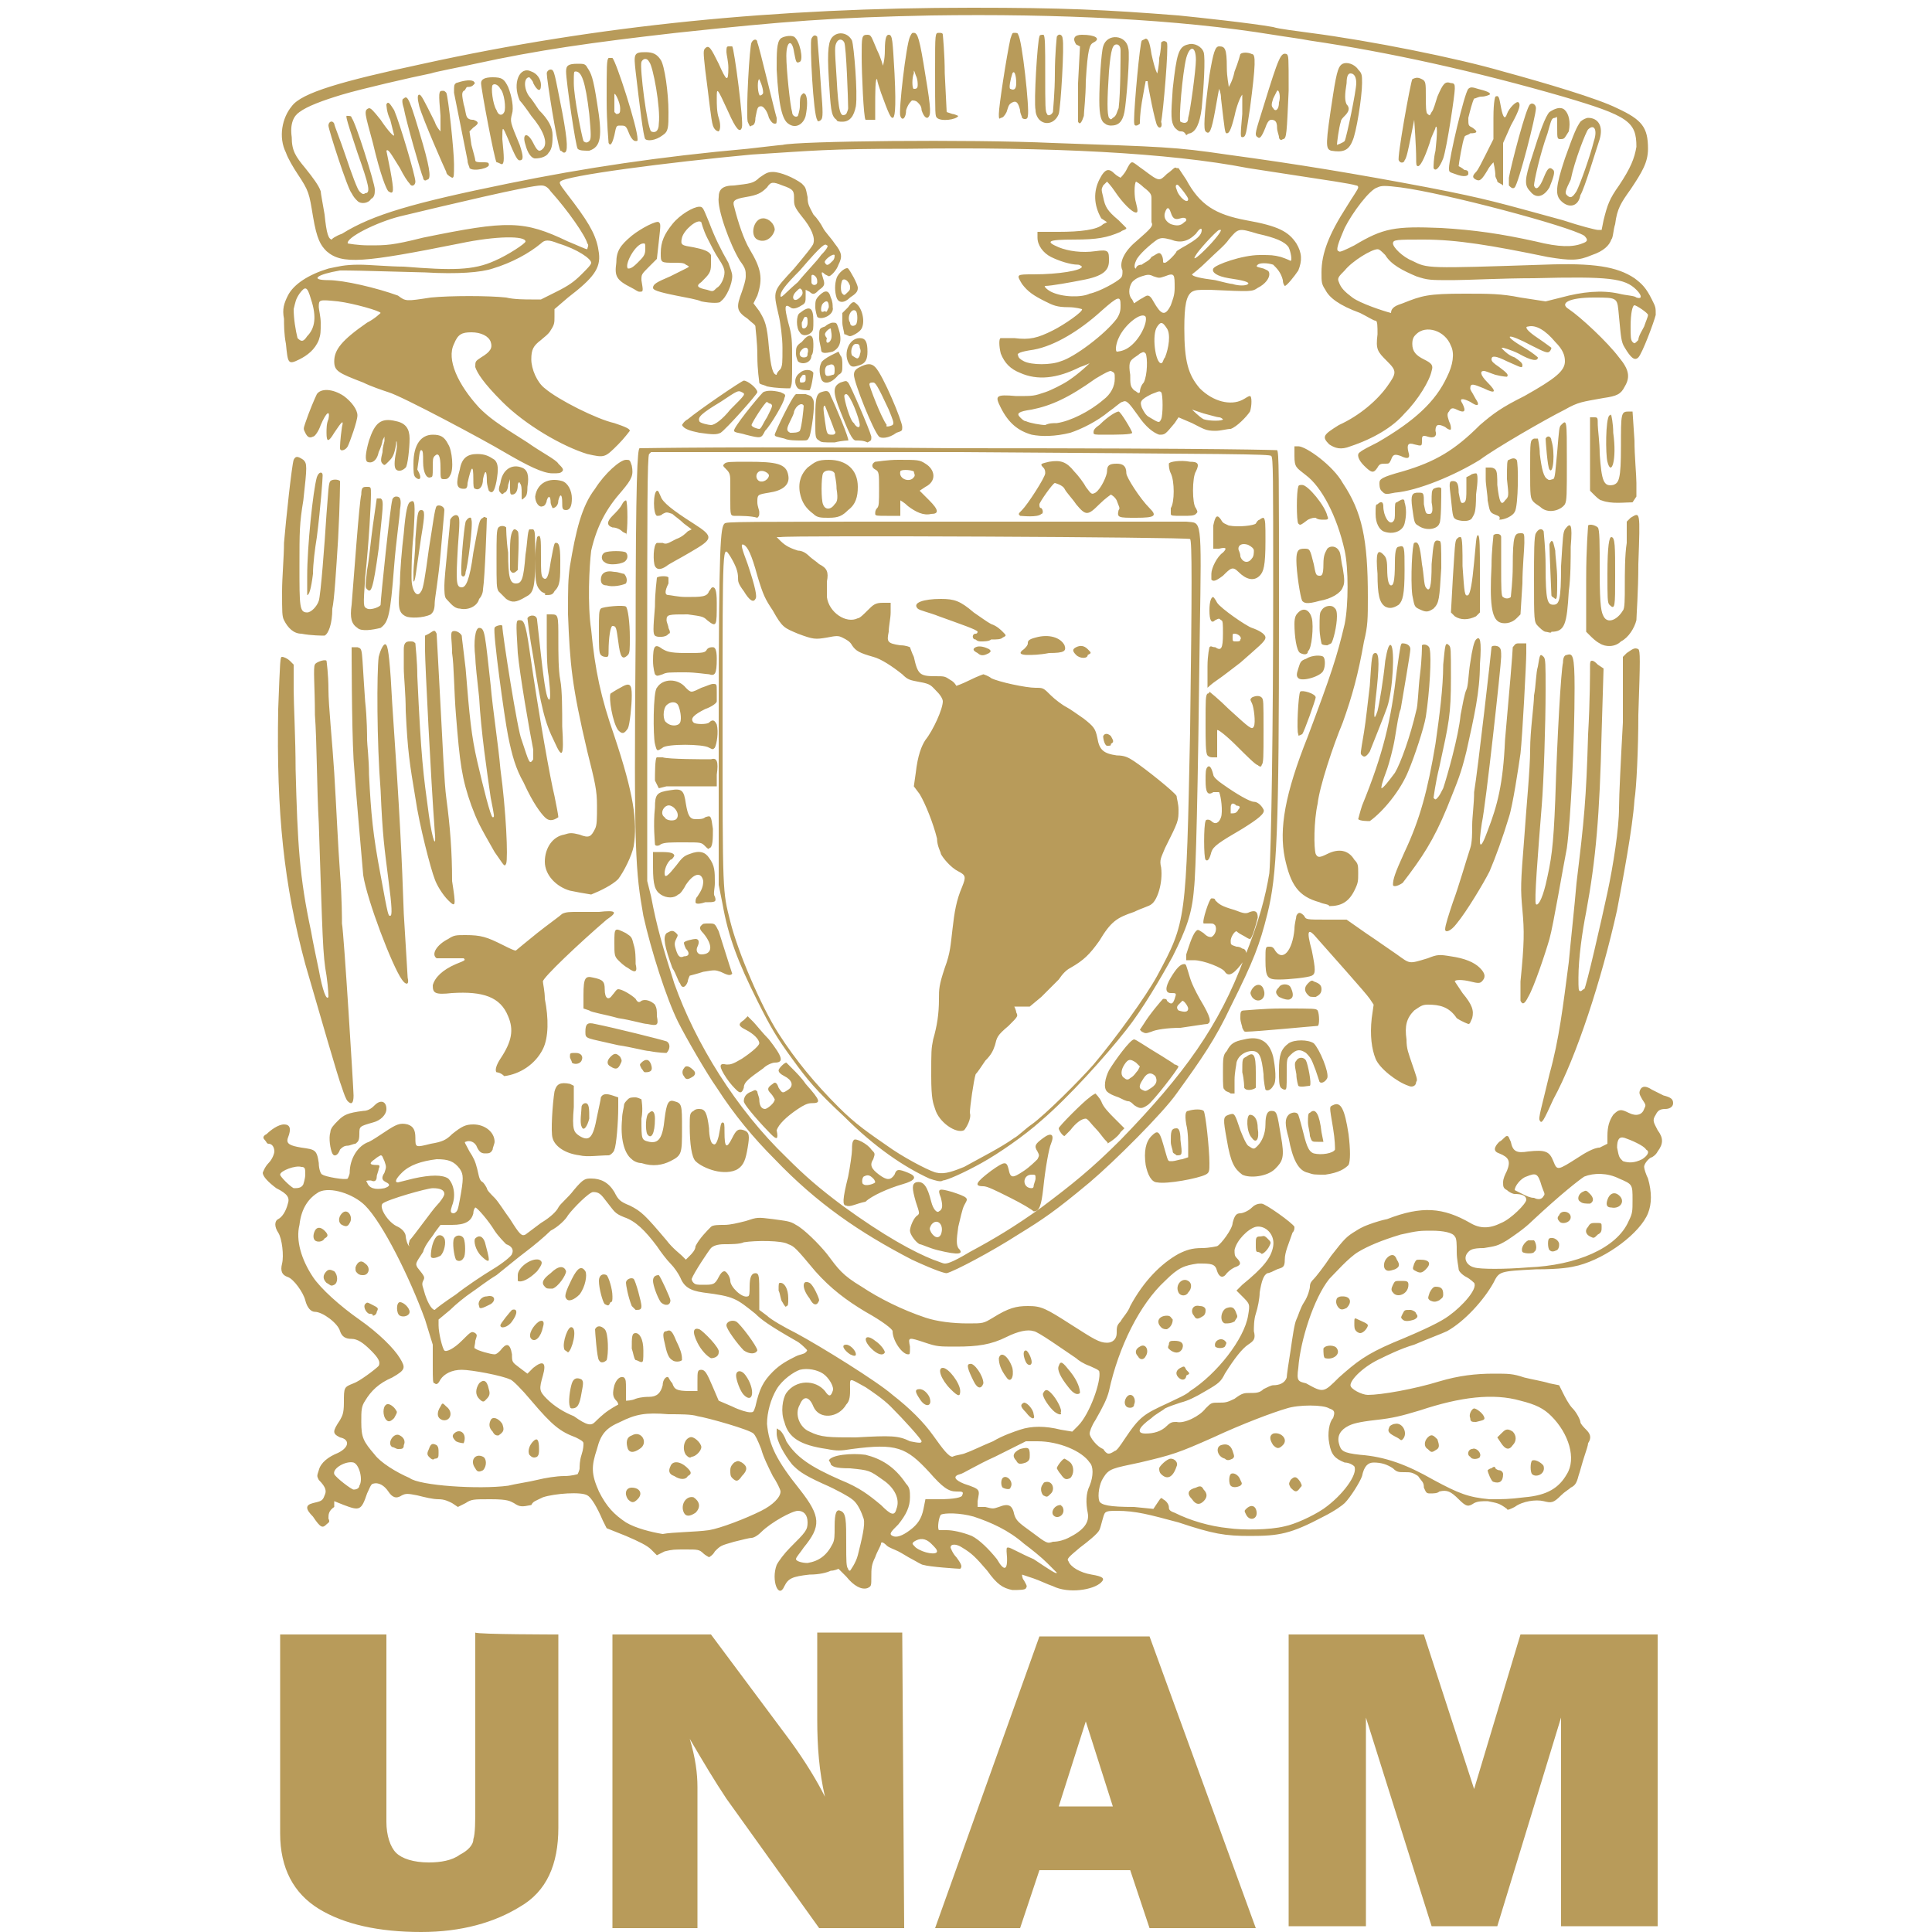
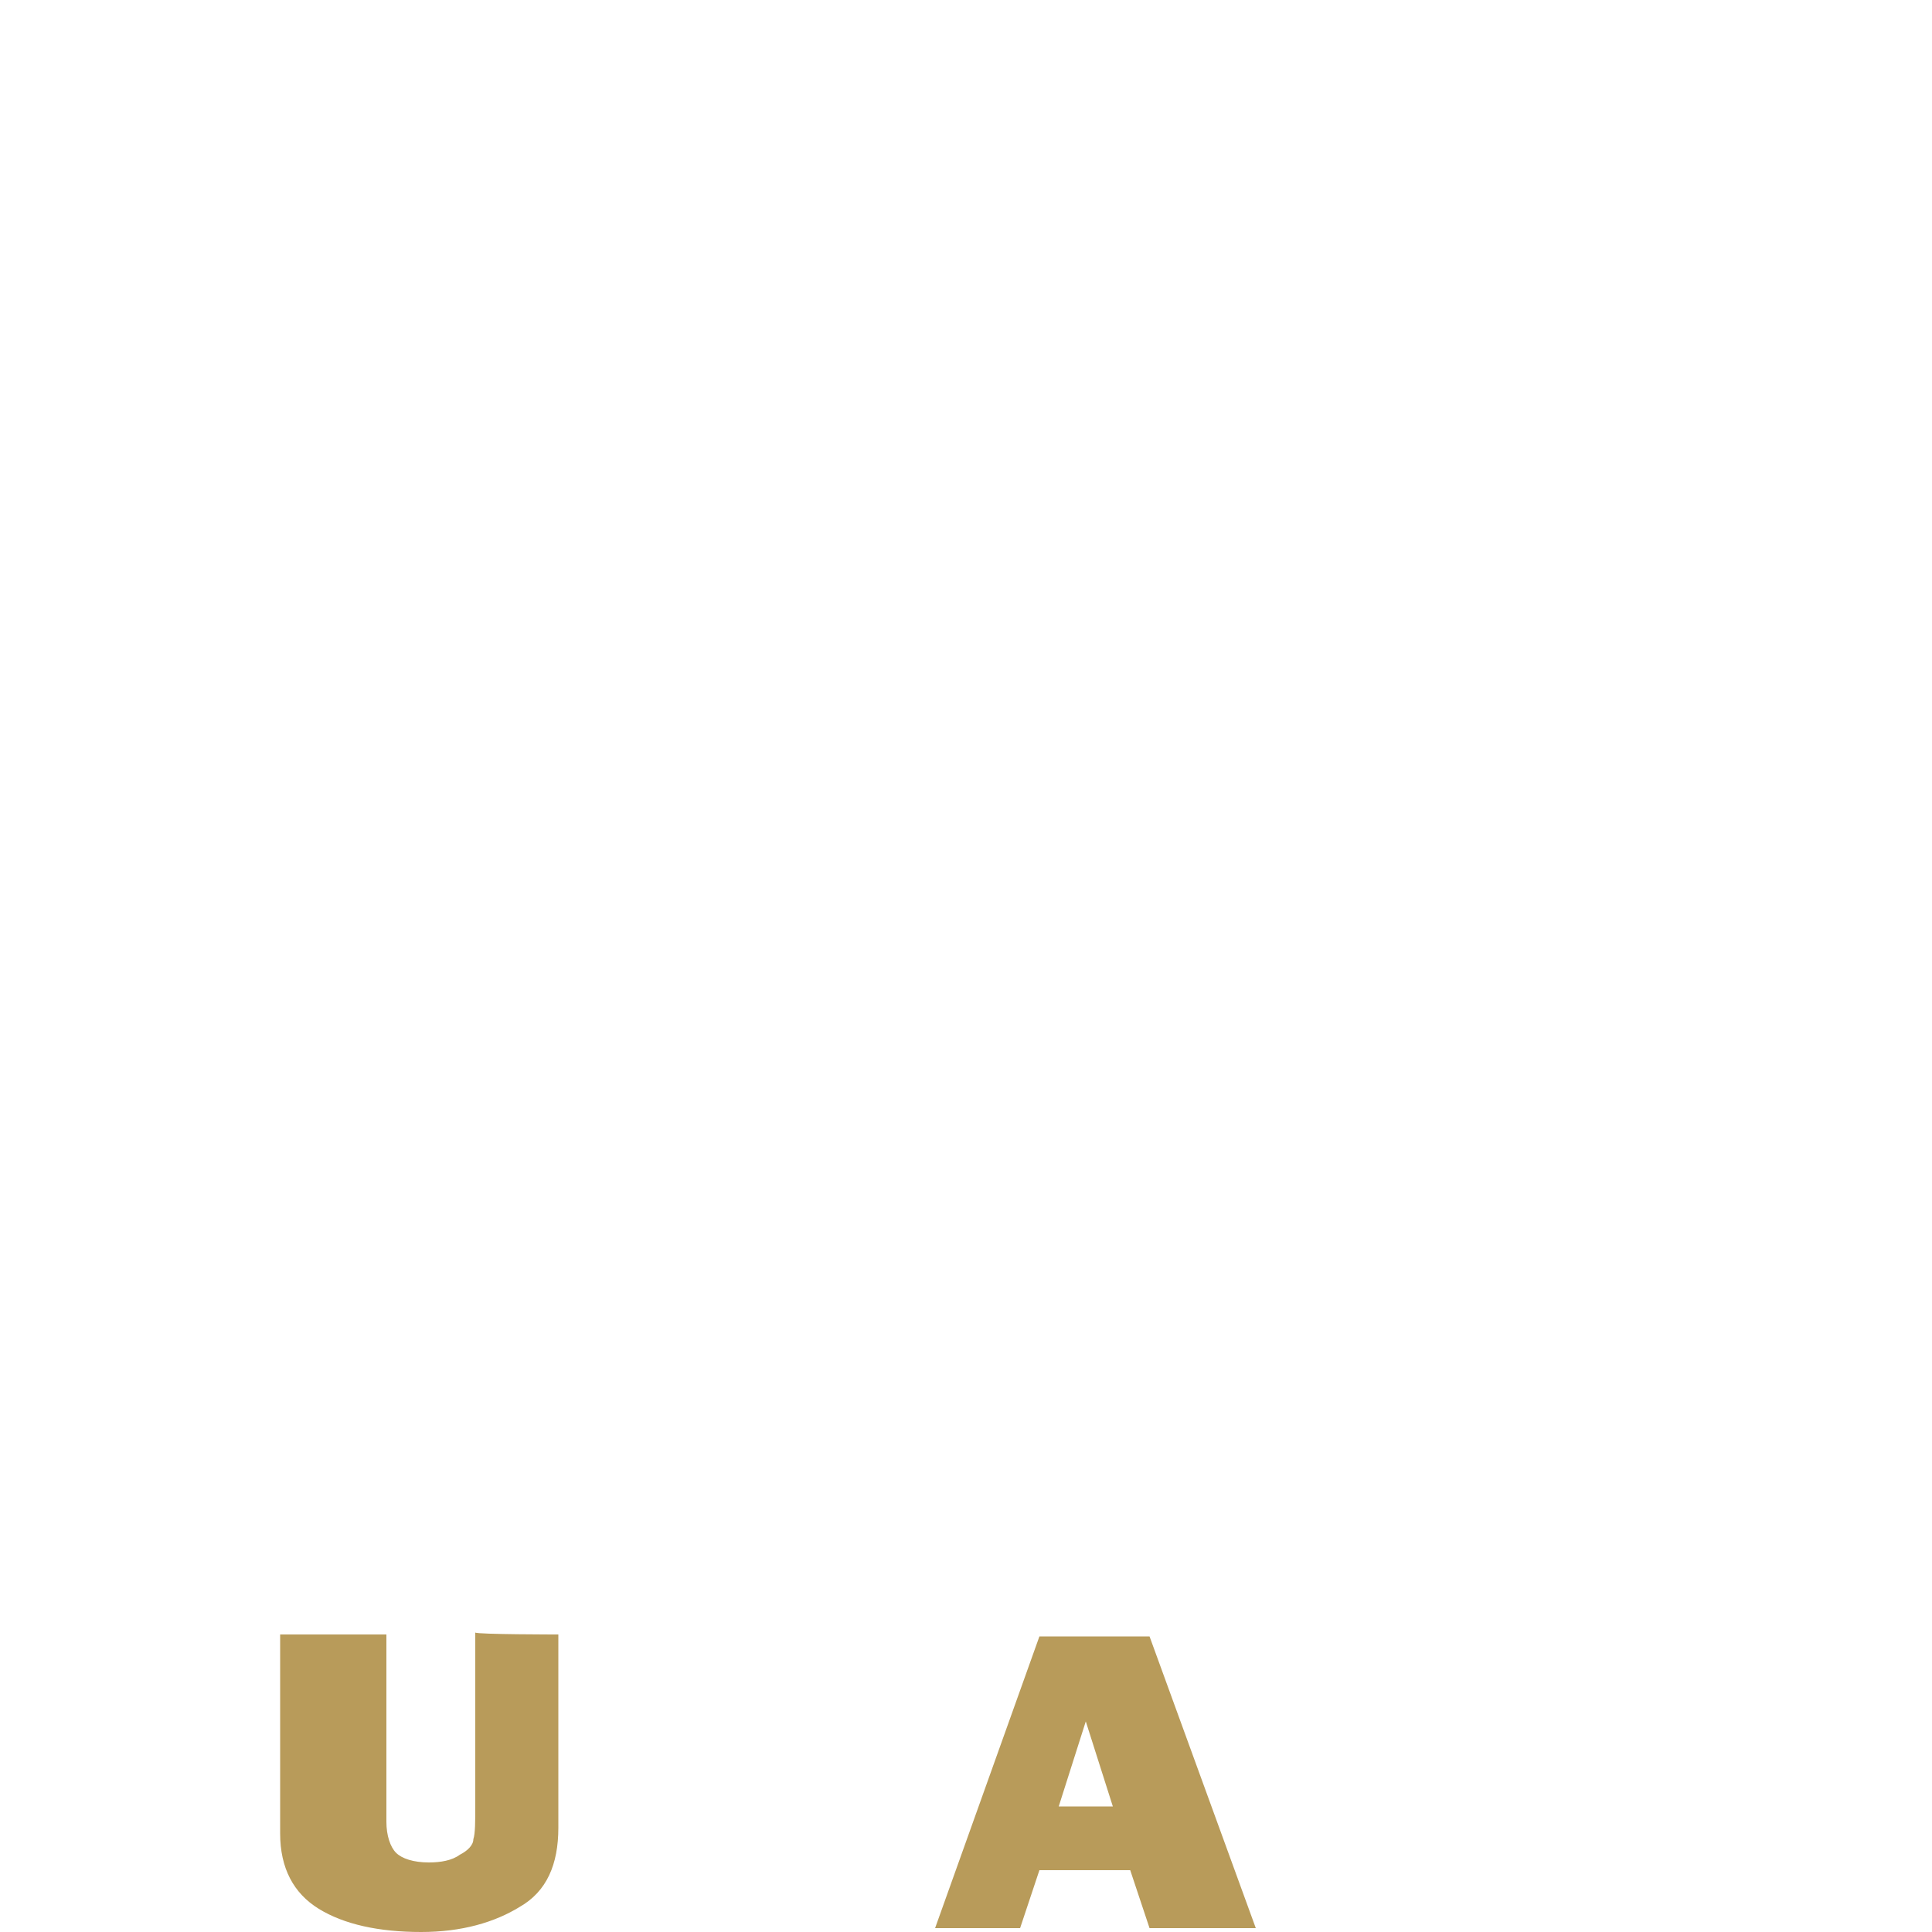
<svg xmlns="http://www.w3.org/2000/svg" version="1.1" id="Layer_1" x="0px" y="0px" viewBox="0 0 100 100" style="enable-background:new 0 0 100 100;" xml:space="preserve">
  <style type="text/css">
	.st0{fill:#B89B5A;}
</style>
  <g>
-     <path id="path2235" class="st0" d="M52.4,82.3c-0.5-0.1-0.8-0.3-1.3-1c-0.6-0.7-0.8-0.9-1.3-1.2c-0.3-0.2-0.6-0.2-0.6,0   c0,0,0.1,0.3,0.3,0.5c0.3,0.4,0.3,0.5,0.2,0.6c-0.1,0-1.6-0.1-1.9-0.2c-0.1,0-0.4-0.2-0.6-0.3s-0.5-0.3-0.7-0.4S46,80.1,45.9,80   c-0.2-0.2-0.3-0.2-0.3-0.1s-0.2,0.4-0.3,0.7c-0.2,0.4-0.2,0.6-0.2,1c0,0.5,0,0.5-0.2,0.6c-0.3,0.1-0.7-0.1-1.1-0.6   c-0.2-0.2-0.4-0.4-0.4-0.4s-0.2,0.1-0.4,0.1c-0.2,0.1-0.6,0.2-1.1,0.2c-0.9,0.1-1.1,0.2-1.3,0.6c-0.3,0.7-0.7-0.3-0.4-1.1   c0.1-0.2,0.4-0.6,0.7-0.9c0.8-0.8,0.9-0.9,0.9-1.3s-0.2-0.6-0.5-0.6s-1.4,0.6-1.9,1.1c-0.2,0.2-0.4,0.3-0.5,0.3s-0.5,0.1-0.9,0.2   c-0.7,0.2-0.7,0.2-1,0.5c-0.1,0.2-0.3,0.3-0.3,0.3s-0.2-0.1-0.3-0.2c-0.2-0.2-0.3-0.2-0.9-0.2c-0.6,0-0.7,0-1.1,0.1L34,80.5   l-0.3-0.3c-0.2-0.2-0.6-0.4-1.3-0.7l-1-0.4l-0.2-0.4c-0.3-0.7-0.6-1.2-0.8-1.3c-0.3-0.2-1.7-0.1-2.3,0.1c-0.4,0.2-0.5,0.2-0.6,0.4   C27,78,26.9,78,26.6,77.8c-0.2-0.1-0.3-0.2-1.2-0.2c-0.9,0-1,0-1.3,0.2L23.7,78l-0.3-0.2c-0.2-0.1-0.4-0.2-0.7-0.2   c-0.3,0-0.7-0.1-1.1-0.2c-0.5-0.1-0.6-0.1-0.8,0c-0.3,0.2-0.5,0.1-0.7-0.2c-0.2-0.3-0.5-0.5-0.8-0.4c-0.1,0-0.2,0.3-0.3,0.5   c-0.3,0.9-0.4,0.9-1.2,0.6l-0.5-0.2l0,0.3C17,78.2,17,78.4,17,78.6c0.1,0.2,0,0.2-0.1,0.3c-0.2,0.2-0.3,0.2-0.7-0.4   c-0.4-0.4-0.4-0.6,0-0.7s0.5-0.1,0.6-0.4c0.1-0.2,0.1-0.4-0.3-0.8c-0.1-0.2-0.1-0.2,0-0.5c0.1-0.4,0.5-0.7,1-0.9   c0.6-0.3,0.6-0.7,0.1-0.8c-0.4-0.2-0.4-0.3,0-0.9c0.1-0.2,0.2-0.3,0.2-0.9c0-0.8,0-0.8,0.5-1c0.3-0.1,1.1-0.7,1.3-0.9   c0.1-0.2,0-0.4-0.4-0.8s-0.7-0.6-1-0.6s-0.5-0.1-0.6-0.4c-0.1-0.4-0.9-1-1.3-1c-0.2,0-0.4-0.2-0.5-0.6s-0.6-1.1-0.9-1.2   c-0.3-0.1-0.4-0.3-0.3-0.7c0.1-0.4,0-1.3-0.2-1.6c-0.2-0.3-0.2-0.6,0-0.7c0.2-0.1,0.4-0.4,0.5-0.8c0.1-0.3,0-0.5-0.6-0.8   c-0.4-0.3-0.7-0.6-0.7-0.8c0,0,0.1-0.3,0.3-0.5s0.3-0.5,0.3-0.6c0-0.2-0.1-0.4-0.3-0.4c-0.1,0-0.1-0.1-0.2-0.2   c-0.1-0.1-0.1-0.2,0.1-0.3c0.2-0.2,0.6-0.5,0.9-0.5c0.3,0,0.4,0.2,0.2,0.7c-0.1,0.3,0.1,0.4,0.7,0.5c0.7,0.1,0.8,0.1,0.9,0.8   c0,0.3,0.1,0.6,0.2,0.6c0.1,0.1,1.2,0.3,1.3,0.2c0,0,0.1-0.2,0.1-0.3c0-0.7,0.4-1.4,1-1.6c0.2-0.1,0.5-0.3,0.8-0.5   c0.6-0.4,0.8-0.5,1.2-0.4c0.3,0.1,0.4,0.3,0.4,0.7c0,0.5,0,0.5,0.8,0.3c0.6-0.1,0.8-0.2,1.1-0.5c0.5-0.4,0.7-0.5,1.1-0.5   c0.6,0,1.1,0.4,1.1,0.9c0,0.1-0.1,0.3-0.1,0.4c-0.1,0.2-0.2,0.2-0.4,0.2c-0.2,0-0.3-0.1-0.4-0.3c-0.1-0.3-0.4-0.4-0.6-0.3   c-0.1,0,0,0.1,0.2,0.5c0.2,0.3,0.3,0.5,0.4,0.9s0.1,0.6,0.3,0.7c0.1,0.1,0.2,0.3,0.2,0.3c0,0.1,0.2,0.3,0.4,0.5   c0.2,0.2,0.5,0.7,0.8,1.1c0.5,0.8,0.6,0.9,0.8,0.8c0,0,0.4-0.3,0.8-0.6c0.5-0.3,0.8-0.6,0.9-0.8s0.5-0.5,0.8-0.9   c0.5-0.6,0.6-0.6,0.9-0.6c0.5,0,0.9,0.2,1.2,0.7c0.2,0.4,0.3,0.5,0.8,0.7c0.6,0.3,0.8,0.5,1.9,1.8c0.3,0.4,0.7,0.7,0.8,0.8l0.2,0.2   l0.2-0.2c0.1-0.1,0.3-0.3,0.3-0.5c0.2-0.4,0.6-0.8,0.8-1c0.1-0.1,0.4-0.1,0.7-0.1s0.7-0.1,1.1-0.2c0.6-0.2,0.6-0.2,1.4-0.1   c0.7,0.1,0.9,0.1,1.2,0.3c0.4,0.2,1.2,1,1.6,1.5c0.6,0.8,0.8,1.1,1.8,1.7c0.9,0.6,2.1,1.2,3.3,1.6c0.6,0.2,1.4,0.3,2.2,0.3   s0.8,0,1.3-0.3c0.8-0.5,1.2-0.6,1.8-0.6c0.7,0,0.9,0.1,2.3,1c1.1,0.7,1.4,0.9,1.8,0.9c0.3,0,0.5-0.2,0.5-0.5s0-0.4,0.2-0.6   c0.1-0.2,0.4-0.5,0.5-0.8c0.7-1.3,1.6-2.2,2.5-2.7c0.4-0.2,0.7-0.3,1.2-0.3c0.4,0,0.8-0.1,0.8-0.1c0.2-0.1,0.8-0.9,0.8-1.2   c0.1-0.4,0.2-0.5,0.4-0.5c0.1,0,0.4-0.1,0.6-0.3s0.4-0.2,0.5-0.2c0.2,0,1.6,1,1.7,1.2c0,0.1,0,0.2-0.1,0.3c-0.2,0.6-0.4,1-0.4,1.4   s-0.1,0.4-0.4,0.5c-0.2,0.1-0.4,0.2-0.5,0.2c-0.2,0.1-0.3,0.4-0.4,1c0,0.3-0.1,0.8-0.2,1.1s-0.1,0.7-0.1,0.9c0.1,0.4,0,0.5-0.3,0.7   s-0.7,0.7-1.2,1.5c-0.2,0.4-0.3,0.5-1,0.9c-0.5,0.3-0.9,0.5-1.3,0.6c-0.3,0.1-0.6,0.2-0.8,0.3c-0.1,0.1-0.5,0.3-0.7,0.5   c-0.7,0.5-0.8,0.8-0.3,0.8c0.4,0,0.8-0.1,1.1-0.4c0.2-0.2,0.3-0.2,0.5-0.2c0.4,0.1,1.2-0.3,1.5-0.7c0.3-0.3,0.3-0.3,0.7-0.3   c0.3,0,0.4,0,0.8-0.2c0.4-0.3,0.5-0.3,0.8-0.3c0.3,0,0.5,0,0.7-0.2c0.2-0.1,0.4-0.2,0.5-0.2c0.3,0,0.6-0.1,0.7-0.4   c0-0.1,0.1-0.8,0.2-1.4c0.1-0.7,0.2-1.4,0.3-1.6s0.2-0.6,0.4-0.9s0.3-0.7,0.3-0.8c0-0.2,0.1-0.3,0.2-0.4s0.5-0.6,0.9-1.2   c0.7-0.9,0.8-1,1.3-1.3c0.3-0.2,0.6-0.3,0.6-0.3s0.5-0.2,1-0.3c1.8-0.7,2.9-0.6,4.3,0.2c0.5,0.3,1,0.3,1.6,0c0.5-0.2,1.3-1,1.3-1.2   s-0.2-0.3-0.6-0.3c-0.1,0-0.3-0.1-0.4-0.2c-0.2-0.1-0.2-0.2-0.2-0.4s0.1-0.4,0.2-0.6c0.2-0.5,0.1-0.7-0.4-0.9   c-0.3-0.1-0.3-0.3,0-0.6c0.2-0.1,0.3-0.3,0.4-0.3s0.1,0.1,0.2,0.3c0.1,0.5,0.3,0.6,0.9,0.5c0.9-0.1,1.1,0,1.3,0.5   c0.2,0.5,0.2,0.5,1.3-0.2c0.3-0.2,0.8-0.5,1.1-0.5l0.4-0.2v-0.4c0-0.5,0.1-0.8,0.3-1.1c0.3-0.3,0.4-0.3,0.8-0.1s0.7,0.1,0.8-0.2   c0.1-0.2,0.1-0.2-0.1-0.5c-0.1-0.2-0.2-0.3-0.1-0.5s0.3-0.2,0.6,0c0.2,0.1,0.4,0.2,0.6,0.3c0.4,0.1,0.5,0.2,0.5,0.4   s-0.2,0.3-0.4,0.3c-0.3,0-0.4,0.1-0.5,0.3c-0.2,0.3-0.1,0.4,0.1,0.8c0.3,0.4,0.3,0.7,0,1.1c-0.1,0.2-0.3,0.3-0.3,0.3   c-0.1,0-0.4,0.3-0.4,0.5c0,0.1,0.1,0.4,0.2,0.6c0.2,0.7,0.2,1.3,0,1.8c-0.4,1-2.1,2.3-3.6,2.7c-0.4,0.1-0.9,0.2-2.2,0.2   c-1.9,0.1-1.9,0.1-2.2,0.7c-0.5,0.9-1.5,2-2.4,2.5c-0.2,0.1-1,0.4-1.7,0.7c-0.7,0.2-1.5,0.6-1.7,0.7c-0.9,0.4-1.6,1.1-1.6,1.4   c0,0.2,0.6,0.5,0.9,0.5c0.7,0,2.4-0.3,3.7-0.7c1-0.3,1.9-0.4,2.8-0.4c0.8,0,1,0,1.6,0.2c0.4,0.1,1,0.2,1.3,0.3l0.5,0.1l0.2,0.4   c0.1,0.2,0.3,0.6,0.5,0.8c0.2,0.2,0.4,0.6,0.4,0.7s0.2,0.3,0.3,0.4c0.2,0.2,0.3,0.4,0.1,0.7c0,0.1-0.1,0.4-0.2,0.7   c-0.1,0.3-0.2,0.7-0.3,1c-0.1,0.4-0.2,0.5-0.4,0.6c-0.1,0.1-0.3,0.2-0.5,0.4c-0.4,0.4-0.5,0.4-0.9,0.3s-1.1,0-1.5,0.3   c-0.2,0.1-0.4,0.2-0.4,0.1c-0.4-0.3-0.5-0.3-1-0.4c-0.3,0-0.5,0-0.7,0.1C76,78,75.9,78,75.5,77.6c-0.4-0.4-0.6-0.5-1-0.4   c-0.1,0.1-0.3,0.1-0.5,0.1s-0.2-0.1-0.3-0.3c0-0.3-0.1-0.3-0.3-0.6c-0.3-0.2-0.4-0.2-0.7-0.2c-0.3,0-0.4,0-0.6-0.2   c-0.3-0.2-0.6-0.3-1-0.3c-0.3,0-0.5,0.2-0.6,0.7c-0.1,0.3-0.6,1.1-0.9,1.4c-0.1,0.1-0.5,0.4-1.1,0.7c-1.7,0.9-2.3,1-3.8,1   c-1.3,0-1.9-0.1-3.7-0.7c-1.5-0.4-2.2-0.6-3.2-0.6c-0.3,0-0.5,0-0.6,0.1S57,79,56.9,79.2s-0.6,0.6-1,0.9c-0.6,0.5-0.7,0.6-0.6,0.7   c0.1,0.3,0.6,0.6,1.2,0.7c0.6,0.1,0.7,0.2,0.5,0.4c-0.4,0.4-1.7,0.6-2.5,0.2c-0.3-0.1-0.7-0.3-1-0.4s-0.6-0.2-0.6-0.2   s0,0.2,0.1,0.3c0.1,0.2,0.2,0.3,0.1,0.4C53.1,82.3,52.7,82.3,52.4,82.3z M54.7,81.4c0,0-0.2-0.2-0.5-0.5s-0.8-0.7-1.2-1   c-0.8-0.7-1.7-1.1-2.6-1.4c-0.7-0.2-1.5-0.2-1.7-0.1c-0.1,0.1-0.2,0.7-0.1,0.8c0,0,0.2,0,0.4,0c0.3,0,0.8,0.1,1.3,0.3   c0.4,0.2,0.9,0.7,1.3,1.2c0.4,0.7,0.6,0.6,0.5-0.4c0-0.2,0-0.2,0.1-0.2s0.6,0.3,1.3,0.6C54.4,81.3,54.7,81.5,54.7,81.4z M44.4,80.5   c0.2-0.8,0.4-1.6,0.3-1.9c-0.1-0.3-0.3-0.8-0.6-1c-0.1-0.1-0.8-0.5-1.5-0.8c-1.1-0.5-1.3-0.7-1.6-1c-0.4-0.5-0.8-1.2-0.8-1.6   c0-0.3,0-0.3,0.1-0.2c0.1,0,0.3,0.3,0.4,0.6c0.5,0.8,1.2,1.3,2.8,2c1,0.4,1.5,0.8,2.1,1.3c0.5,0.5,0.7,0.6,0.8,0.2   c0.2-0.5-0.1-1.1-0.7-1.5C45,76.1,45,76.1,44,76c-0.8,0-0.9-0.1-1-0.2c0-0.1-0.1-0.2-0.1-0.2c0.1-0.3,1.2-0.4,1.9-0.3   c0.8,0.2,1.5,0.6,2.1,1.5c0.2,0.2,0.2,0.4,0.2,0.7c0,0.5-0.2,0.9-0.6,1.4c-0.4,0.4-0.5,0.5-0.3,0.6s0.5,0,0.9-0.3s0.6-0.6,0.7-1.1   l0.1-0.5h0.7c0.8,0,1.2-0.1,1.2-0.2c0.1-0.2,0-0.2-0.3-0.2c-0.4,0-0.7-0.2-1.4-1c-1.2-1.3-1.7-1.5-4-1.2c-0.6,0.1-0.8,0.1-1.3,0   c-1.4-0.2-2-0.6-2.2-1.4c-0.2-0.5-0.1-1.2,0.1-1.5c0.5-0.7,1.5-0.7,2-0.1c0.2,0.3,0.3,0.3,0.4,0c0.1-0.2-0.2-0.7-0.5-0.9   c-0.3-0.2-0.8-0.3-1.2-0.2c-0.3,0.1-0.9,0.5-1.2,1s-0.5,1.2-0.5,1.8c0.1,1.1,0.5,1.9,1.7,3.4c1.1,1.4,1.1,1.9,0.2,3   c-0.2,0.3-0.4,0.5-0.4,0.6s0.3,0.2,0.6,0.2c0.6-0.1,1-0.4,1.3-1c0.1-0.2,0.1-0.4,0.1-0.9c0-0.7,0.1-0.9,0.3-0.8   c0.3,0.1,0.3,0.5,0.3,1.7c0,0.9,0,1.2,0.1,1.3c0,0.1,0.1,0.1,0.1,0.1S44.3,80.9,44.4,80.5z M48.5,80.3c0-0.1-0.1-0.2-0.3-0.4   c-0.3-0.3-0.6-0.3-0.9-0.1c-0.1,0.1-0.1,0.1,0.1,0.3C47.8,80.4,48.5,80.5,48.5,80.3z M55.3,79.6c0.8-0.4,1.1-0.8,1-1.3   s-0.1-1,0.1-1.4c0.2-0.5,0.2-1,0-1.2c-0.4-0.6-1.6-1.1-2.7-1.1h-0.6l-1.6,0.8c-0.9,0.4-1.7,0.9-1.8,0.9c-0.4,0.1-0.3,0.3,0.2,0.5   c0.9,0.3,0.8,0.3,0.7,0.9V78l0.4,0c0.4,0.1,0.4,0.1,0.7,0c0.5-0.2,0.7-0.1,0.8,0.4c0.1,0.3,0.2,0.4,0.9,0.9   c0.8,0.6,0.8,0.6,1.1,0.5C54.8,79.8,55.1,79.7,55.3,79.6z M54.5,78.4c-0.1-0.2,0.1-0.5,0.4-0.5L55,78   C55.2,78.4,54.7,78.7,54.5,78.4z M54,77.4c-0.1-0.1-0.2-0.4,0-0.6c0-0.1,0.2-0.1,0.2-0.1c0.3,0,0.4,0.4,0.2,0.6S54.2,77.5,54,77.4z    M51.9,77c-0.1-0.1-0.1-0.4,0-0.5c0.2-0.2,0.6,0.2,0.4,0.5C52.3,77.1,52.1,77.1,51.9,77z M54.9,76.3c-0.1-0.1-0.2-0.3-0.2-0.3   c0-0.1,0.3-0.5,0.4-0.5c0,0,0.2,0.1,0.3,0.2c0.2,0.2,0.2,0.6,0,0.8C55.2,76.6,55.1,76.6,54.9,76.3z M52.6,75.6   c-0.2-0.2-0.2-0.4,0.2-0.6c0.4-0.1,0.5-0.1,0.5,0.3c0,0.2,0,0.3-0.2,0.4C52.8,75.8,52.7,75.8,52.6,75.6z M36.7,79.2   c0.6-0.1,1.9-0.6,2.7-1c0.6-0.3,1-0.7,1-1c0-0.1-0.2-0.5-0.4-0.8c-0.2-0.4-0.5-1-0.6-1.4c-0.2-0.5-0.3-0.7-0.4-0.8   c-0.2-0.2-2.3-0.8-2.9-0.9c-0.3-0.1-0.9-0.1-1.5-0.1c-1.2-0.1-1.7,0-2.5,0.4c-0.7,0.3-1,0.6-1.2,1.4c-0.3,0.9-0.3,1.3,0.1,2.2   c0.4,0.8,0.8,1.2,1.4,1.6c0.5,0.3,1.3,0.5,1.9,0.6C34.8,79.3,36,79.3,36.7,79.2z M35.4,78.3c-0.2-0.4,0.1-0.9,0.5-0.8   c0.3,0.2,0.4,0.5,0.1,0.8C35.7,78.5,35.5,78.5,35.4,78.3z M32.5,77.6c-0.2-0.3-0.1-0.6,0.2-0.6c0.4,0,0.6,0.3,0.3,0.6   C32.8,77.8,32.7,77.8,32.5,77.6z M37.9,76.5c-0.1-0.1-0.1-0.2-0.1-0.4c0-0.2,0.1-0.3,0.2-0.4c0.2-0.1,0.2-0.1,0.4,0   c0.3,0.2,0.3,0.4,0,0.7C38.2,76.7,38.1,76.7,37.9,76.5z M34.9,76.4c-0.3-0.1-0.3-0.3-0.2-0.5c0.1-0.3,0.5-0.3,0.9,0.1   c0.2,0.2,0.2,0.3,0,0.4C35.5,76.6,35.2,76.6,34.9,76.4z M35.5,75.3c-0.2-0.3-0.1-0.8,0.2-0.9c0.2-0.1,0.6,0.3,0.6,0.5   s-0.3,0.5-0.5,0.5C35.7,75.5,35.6,75.4,35.5,75.3z M32.5,75c-0.1-0.3-0.1-0.6,0.2-0.7c0.5-0.3,0.9,0.4,0.4,0.7   C32.8,75.2,32.6,75.2,32.5,75z M66.5,79c0.5-0.1,1.4-0.5,2-0.9c1-0.7,1.8-1.8,1.6-2.2c-0.1-0.1-0.3-0.2-0.5-0.2   c-0.5-0.2-0.7-0.4-0.8-1c-0.1-0.5,0-1.1,0.2-1.3c0.1-0.3,0.1-0.4-0.2-0.5c-0.3-0.2-1.6-0.2-2.2,0c-0.7,0.2-2.3,0.8-3.8,1.5   c-1.8,0.8-2.1,0.9-3.8,1.3c-1.4,0.3-1.6,0.3-1.9,0.8c-0.2,0.3-0.3,0.9-0.2,1.2c0.1,0.2,0.5,0.3,1.8,0.3l1,0.1l0.2-0.3   c0.2-0.3,0.2-0.3,0.3-0.2c0.2,0.1,0.3,0.3,0.3,0.4s0,0.2,0.3,0.3c0.8,0.4,1.8,0.7,2.8,0.8C64.3,79.2,65.7,79.2,66.5,79z M64.5,78.4   c-0.1-0.2-0.1-0.2,0-0.3c0.2-0.2,0.4-0.2,0.5,0C65.2,78.6,64.7,78.8,64.5,78.4z M61.7,77.6c-0.3-0.3-0.2-0.5,0.2-0.6   c0.2-0.1,0.3-0.1,0.4,0.1c0.2,0.2,0.2,0.4,0,0.6C62.1,77.9,61.9,77.9,61.7,77.6z M66.8,77c-0.1-0.2-0.1-0.2,0-0.4   c0.2-0.2,0.3-0.2,0.5,0.1c0.1,0.2,0.1,0.2,0,0.3C67.1,77.3,67,77.2,66.8,77z M63.7,76.9c-0.1-0.1-0.1-0.5,0-0.6s0.4,0,0.5,0.3   c0.1,0.2,0.1,0.2,0,0.3C64,77,63.8,77,63.7,76.9z M60.1,76.3C60,76.2,60,76.1,60,76s0.4-0.5,0.6-0.5c0.2,0,0.4,0.2,0.3,0.4   C60.7,76.5,60.4,76.6,60.1,76.3z M63.4,75.5c-0.4-0.1-0.5-0.6-0.2-0.7s0.5,0,0.6,0.3s0.1,0.3,0,0.4C63.6,75.6,63.5,75.6,63.4,75.5z    M65.9,74.8c-0.2-0.3-0.2-0.5,0-0.6c0.4-0.1,0.8,0.3,0.5,0.6C66.2,75,66.1,75,65.9,74.8z M78.9,77.5c1.2-0.1,1.8-0.5,2.2-1.2   c0.5-0.8,0.1-2.1-0.8-3c-0.4-0.4-0.8-0.6-1.6-0.8c-1.4-0.4-3.1-0.2-5.2,0.5c-1,0.3-1.4,0.4-2.3,0.5s-1.2,0.2-1.4,0.3   c-0.4,0.2-0.6,0.5-0.5,0.9s0.2,0.5,1.1,0.6c1.3,0.1,2.4,0.5,3.8,1.3c1.3,0.7,1.8,0.9,2.9,1C77.8,77.6,78.1,77.6,78.9,77.5z    M77.3,76.7c-0.1,0-0.3-0.5-0.3-0.6c0,0,0.1-0.1,0.2-0.1c0.1-0.1,0.2-0.1,0.2,0c0.1,0.1,0.2,0.1,0.2,0.1c0.1,0,0.2,0.1,0.2,0.2   C77.8,76.7,77.6,76.8,77.3,76.7z M79.3,76.3c-0.1-0.1-0.1-0.6,0-0.7c0.2-0.1,0.6,0.2,0.6,0.3C80,76.3,79.5,76.5,79.3,76.3z    M76.1,75.4C75.9,75.3,76,75,76.2,75c0.2-0.1,0.5,0.2,0.4,0.4C76.6,75.5,76.2,75.6,76.1,75.4z M73.9,75c-0.2-0.1-0.2-0.4,0-0.6   s0.3-0.1,0.5,0.1c0.1,0.3,0.1,0.4,0,0.5C74.1,75.2,74.1,75.2,73.9,75z M77.7,74.7l-0.2-0.3l0.2-0.2c0.2-0.2,0.3-0.3,0.6-0.1   c0.2,0.2,0.2,0.5,0,0.7C78.1,75.1,77.9,75,77.7,74.7z M72.3,74.4c-0.4-0.2-0.5-0.3-0.4-0.5c0-0.1,0.2-0.2,0.3-0.2   c0.4-0.1,0.7,0.5,0.4,0.8C72.5,74.6,72.5,74.5,72.3,74.4z M76.1,73.4c-0.1-0.2,0.1-0.5,0.2-0.5s0.4,0.2,0.5,0.4   c0.1,0.2,0,0.2-0.4,0.3C76.2,73.6,76.1,73.6,76.1,73.4z M18.6,76.9c0.2-0.3,0-1.1-0.3-1.2c-0.4-0.1-1.1,0.3-1,0.6   c0.1,0.2,0.9,0.8,1,0.8C18.5,77.1,18.6,77,18.6,76.9z M26.3,76.9c0.4-0.1,1.1-0.2,1.5-0.3s1-0.2,1.4-0.2s0.7-0.1,0.7-0.1   S30,76.1,30,76s0-0.4,0.1-0.7c0.1-0.3,0.1-0.5,0.1-0.6s-0.2-0.2-0.4-0.3c-0.8-0.3-1.2-0.6-2.3-1.9c-0.5-0.6-1-1.1-1.1-1.1   c-0.4-0.2-2-0.5-2.5-0.5s-0.9,0.2-1.1,0.5c-0.1,0.2-0.2,0.3-0.3,0.2c-0.1,0-0.1-0.1-0.1-1v-1L22,68.3c-0.8-2.2-2.2-5-3.1-5.9   c-0.6-0.6-1.8-1-2.4-0.7c-0.5,0.3-0.9,0.8-1,1.7c-0.2,0.8,0.1,1.8,0.7,2.7c0.4,0.6,1.4,1.5,2.4,2.2s1.8,1.5,2.1,2   c0.3,0.5,0.3,0.6-0.4,1c-0.7,0.3-1.1,0.7-1.4,1.2c-0.2,0.3-0.2,0.5-0.2,1.1c0,0.8,0.1,1,0.7,1.7c0.3,0.4,1.1,0.9,1.8,1.2   C21.7,76.9,24.8,77.1,26.3,76.9z M24.6,76c-0.3-0.4,0-0.8,0.4-0.6c0.2,0.1,0.2,0.5,0,0.7C24.8,76.2,24.7,76.2,24.6,76z M22.2,75.4   c-0.1-0.1-0.1-0.2,0-0.4c0.1-0.3,0.2-0.3,0.4-0.2c0.1,0.1,0.1,0.2,0.1,0.4c0,0.2,0,0.3-0.2,0.3C22.4,75.6,22.3,75.5,22.2,75.4z    M27.4,75.3c-0.1-0.2,0-0.5,0.2-0.7s0.3-0.1,0.3,0.4c0,0.2,0,0.3-0.1,0.4C27.6,75.5,27.5,75.4,27.4,75.3z M20.3,74.9   c-0.3-0.2,0.1-0.8,0.4-0.6c0.2,0.1,0.3,0.3,0.2,0.5c0,0.2-0.1,0.2-0.3,0.2C20.5,75,20.4,74.9,20.3,74.9z M23.6,74.6   c-0.2-0.2-0.2-0.3-0.1-0.4c0.3-0.3,0.7,0,0.5,0.5C24,74.7,23.8,74.7,23.6,74.6z M25.5,74.1c-0.2-0.2-0.2-0.4-0.1-0.6   s0.4-0.1,0.6,0.2c0.1,0.3,0.1,0.4-0.2,0.6C25.7,74.3,25.6,74.3,25.5,74.1z M20,73.5c-0.2-0.2-0.2-0.7,0-0.8   c0.1-0.1,0.4,0.1,0.5,0.3c0.1,0.1,0,0.2-0.1,0.4C20.2,73.6,20.1,73.6,20,73.5z M22.9,73.5c-0.3-0.1-0.3-0.4-0.1-0.7   c0.1-0.2,0.1-0.2,0.3,0C23.5,73.1,23.3,73.6,22.9,73.5z M24.8,72.4c-0.2-0.2-0.2-0.5,0-0.8c0.2-0.2,0.4-0.2,0.5,0.3   c0.1,0.3,0,0.4-0.2,0.6C25,72.6,24.9,72.5,24.8,72.4z M20.7,68.1c-0.2-0.1-0.2-0.7,0-0.7s0.5,0.3,0.5,0.5S20.9,68.2,20.7,68.1z    M19.1,68c-0.2-0.1-0.3-0.4-0.2-0.5c0.1-0.1,0.1-0.1,0.3,0c0.4,0.2,0.4,0.2,0.3,0.4c0,0.1-0.1,0.2-0.2,0.2C19.3,68,19.2,68,19.1,68   z M16.9,66.4c-0.2-0.2-0.2-0.4,0-0.6c0.1-0.1,0.2-0.1,0.4,0c0.2,0.2,0.2,0.6,0,0.7C17.1,66.6,17.1,66.5,16.9,66.4z M18.5,65.9   c-0.1-0.1-0.1-0.1-0.1-0.3c0.1-0.3,0.3-0.4,0.5-0.2c0.3,0.2,0.2,0.6-0.1,0.6C18.7,66,18.6,66,18.5,65.9z M16.3,64.2   c-0.1-0.1-0.1-0.3,0-0.5s0.3-0.2,0.5,0s0.2,0.3,0,0.4C16.7,64.3,16.4,64.3,16.3,64.2z M17.7,63.4c-0.2-0.1-0.2-0.4,0-0.6   c0.3-0.3,0.6,0.2,0.4,0.5C18,63.5,17.9,63.5,17.7,63.4z M50,75.2c0.3-0.1,0.9-0.4,1.4-0.6c0.5-0.3,1.1-0.5,1.4-0.6   c0.6-0.2,1.3-0.2,2.1,0l0.6,0.1l0.3-0.3c0.6-0.6,1.2-2.3,1.1-2.8c0-0.1-0.3-0.2-0.5-0.3c-0.3-0.1-0.6-0.3-0.7-0.4   c-0.6-0.4-2-1.4-2.2-1.4c-0.3-0.1-0.8,0-1.4,0.3c-0.8,0.4-1.5,0.5-2.6,0.5c-0.9,0-1,0-1.6-0.2c-0.9-0.3-0.9-0.3-0.8,0.2   c0,0.4,0,0.4-0.1,0.4c-0.3,0-0.8-0.7-0.8-1.2c0-0.1-0.5-0.5-1.4-1c-1-0.6-1.8-1.2-2.6-2.1c-1-1.2-1.1-1.3-1.4-1.4   c-0.3-0.2-1.7-0.2-2.3-0.1c-0.2,0.1-0.7,0.1-1,0.1c-0.4,0-0.6,0.1-0.7,0.2c-0.1,0.1-0.9,1.3-1,1.6c0,0,0,0.1,0.1,0.2   s0.2,0.1,0.5,0.1c0.5,0,0.6,0,0.8-0.4c0.1-0.2,0.2-0.3,0.3-0.3s0.3,0.3,0.3,0.5c0,0.3,0.6,0.9,0.9,0.8c0.1,0,0.1-0.2,0.1-0.5   c0-0.5,0.1-0.7,0.3-0.7s0.2,0.2,0.2,1.1v0.8l0.4,0.3c0.2,0.2,0.9,0.6,1.5,0.9c1.3,0.7,4.2,2.5,5,3.2c0.9,0.7,1.6,1.4,2.1,2.1   s0.8,1.1,1,1.1C49.5,75.3,49.8,75.3,50,75.2z M53.1,73.1c-0.3-0.3-0.3-0.4-0.1-0.5c0.2,0,0.5,0.4,0.5,0.6   C53.6,73.5,53.4,73.5,53.1,73.1z M54.5,73c-0.3-0.3-0.6-0.8-0.5-0.9c0.1-0.2,0.2-0.2,0.4,0c0.3,0.3,0.6,0.9,0.5,1   C55,73.3,54.7,73.2,54.5,73z M47.6,72.4c-0.2-0.3-0.3-0.5,0-0.5c0.2,0,0.4,0.2,0.5,0.4C48.3,72.8,47.9,72.9,47.6,72.4z M49.2,71.9   c-0.5-0.5-0.7-1.1-0.4-1.1s0.9,0.8,0.9,1.2C49.7,72.3,49.6,72.3,49.2,71.9z M55.3,71.8c-0.4-0.5-0.6-0.9-0.5-1.1   c0.1-0.3,0.2-0.2,0.6,0.3c0.4,0.5,0.5,0.9,0.5,1.1C55.8,72.2,55.6,72.2,55.3,71.8z M50.4,71.5c-0.3-0.6-0.4-0.9-0.2-0.9   c0.2-0.1,0.7,0.6,0.7,1C50.8,71.9,50.6,71.9,50.4,71.5z M52.1,71.3c-0.3-0.4-0.4-0.7-0.4-1c0.1-0.4,0.5-0.1,0.7,0.5   C52.5,71.3,52.3,71.6,52.1,71.3z M53.1,70.5c-0.1-0.2-0.2-0.6,0-0.6c0.1,0,0.3,0.4,0.3,0.6C53.4,70.7,53.2,70.7,53.1,70.5z    M44,70.1c-0.3-0.2-0.5-0.5-0.2-0.5c0.2,0,0.5,0.3,0.5,0.5C44.3,70.2,44.2,70.2,44,70.1z M45.1,69.8c-0.5-0.5-0.3-0.8,0.2-0.4   c0.3,0.2,0.5,0.5,0.5,0.6C45.7,70.2,45.4,70.1,45.1,69.8z M40.5,67.4c-0.1-0.1-0.1-0.4-0.2-0.6c0-0.4,0-0.4,0.1-0.4   c0.2,0,0.4,0.3,0.4,0.8c0,0.3,0,0.4-0.1,0.4C40.7,67.7,40.6,67.6,40.5,67.4z M41.9,67.2c-0.4-0.5-0.4-1,0-0.8   c0.2,0.1,0.5,0.8,0.5,0.9C42.3,67.6,42.1,67.6,41.9,67.2z M57.7,75.1c0.1,0,0.3-0.3,0.5-0.6c0.8-1.2,1-1.3,2.3-1.9   c0.4-0.2,0.9-0.4,1.1-0.6c1.4-0.9,2.8-2.7,3-3.9c0.1-0.6,0.1-0.6-0.3-1L64,66.8l0.3-0.3c1.1-0.9,1.5-1.4,1.6-2s-0.4-1.1-0.9-1   c-0.4,0.1-1,0.7-1.1,1.2c0,0.2,0,0.3,0.1,0.4c0.3,0.3,0.2,0.4-0.1,0.5c-0.2,0.1-0.3,0.2-0.4,0.3c-0.2,0.3-0.4,0.2-0.5-0.1   c-0.1-0.4-0.3-0.4-1-0.4c-0.7,0.1-1,0.2-1.7,0.9c-1.3,1.2-2.4,3.4-2.9,5.7c-0.1,0.4-0.3,0.8-0.7,1.5c-0.2,0.3-0.3,0.6-0.3,0.7   c0,0.2,0.4,0.7,0.7,0.8C57.3,75.3,57.4,75.3,57.7,75.1z M58.3,72.8c-0.2-0.2,0-0.6,0.2-0.6s0.3,0.3,0.2,0.5   C58.7,72.9,58.4,72.9,58.3,72.8z M61,71.3c-0.2-0.2-0.1-0.4,0.1-0.5c0.2-0.1,0.2-0.1,0.3,0.1c0.2,0.2,0.2,0.2,0,0.3   C61.4,71.4,61.2,71.5,61,71.3z M58.9,70.2c-0.2-0.2-0.1-0.4,0.1-0.5c0.3-0.2,0.5,0.2,0.3,0.5C59.2,70.4,59,70.4,58.9,70.2z    M60.6,69.9c-0.1-0.1-0.2-0.1-0.1-0.3c0-0.2,0.1-0.2,0.3-0.2c0.3,0,0.5,0.1,0.4,0.4C61.1,70,60.9,70.1,60.6,69.9z M62.9,69.7   c-0.1-0.3,0.3-0.5,0.5-0.3c0.1,0.1,0.1,0.1,0,0.3C63.3,69.8,63,69.8,62.9,69.7z M60.1,68.7c-0.3-0.3-0.1-0.6,0.3-0.6   c0.2,0,0.2,0.1,0.3,0.2c0,0.2-0.1,0.4-0.3,0.5C60.3,68.8,60.2,68.8,60.1,68.7z M63.4,68.5c-0.3-0.1-0.2-0.7,0.1-0.8   c0.3-0.1,0.4,0,0.5,0.3c0.1,0.2,0,0.2-0.1,0.4C63.7,68.5,63.6,68.5,63.4,68.5z M61.8,68.1c-0.2-0.2-0.1-0.6,0.3-0.5   c0.2,0,0.3,0.1,0.3,0.2s0,0.2-0.1,0.3C62,68.3,61.9,68.3,61.8,68.1z M61,66.9c-0.2-0.4,0.2-0.8,0.5-0.6c0.2,0.1,0.2,0.4,0,0.6   C61.4,67.1,61.1,67.1,61,66.9z M65.1,64.8c-0.1,0-0.1-0.1-0.1-0.4s0-0.4,0.2-0.4s0.2-0.1,0.4,0.1c0.2,0.2,0.2,0.2,0.1,0.4   c-0.1,0.2-0.3,0.4-0.4,0.4C65.2,64.8,65.1,64.8,65.1,64.8z M47.7,74.6c0-0.1-0.9-1.1-1.6-1.8c-0.4-0.4-1-0.8-1.3-1   c-0.9-0.5-0.8-0.5-0.8,0.1c0,0.3,0,0.6-0.2,0.8c-0.4,0.7-1.4,0.8-1.7,0.1c-0.2-0.5-0.5-0.6-0.7-0.1c-0.3,0.5,0,1.2,0.5,1.4   c0.6,0.3,1,0.3,2.4,0.3c1.8-0.1,2.2-0.1,2.8,0.2C47.6,74.7,47.7,74.7,47.7,74.6z M30.8,73.6c0.1-0.1,0.4-0.4,0.7-0.6   s0.5-0.3,0.5-0.3s0-0.1-0.1-0.2c-0.2-0.2-0.2-0.4-0.1-0.8c0.1-0.3,0.3-0.5,0.5-0.4c0.1,0.1,0.1,0.2,0.1,0.6c0,0.3,0,0.5,0,0.6   c0,0,0.3,0,0.5-0.1c0.3-0.1,0.6-0.1,0.7-0.1c0.4,0,0.6-0.2,0.7-0.6c0-0.3,0.2-0.5,0.3-0.4c0,0,0.1,0.2,0.2,0.3   c0.1,0.3,0.2,0.4,0.9,0.4h0.4v-0.5c0-0.5,0-0.6,0.2-0.6s0.3,0.2,0.6,0.9l0.3,0.7l0.7,0.3c0.4,0.2,0.8,0.3,0.9,0.3   c0.2,0,0.2,0,0.3-0.3c0.2-0.9,0.4-1.3,0.9-1.8c0.4-0.4,0.8-0.6,1.2-0.8c0.2-0.1,0.4-0.1,0.5-0.2s0.1-0.1,0-0.2s-0.3-0.3-0.5-0.4   c-1.4-0.8-1.8-1.1-2.1-1.4c-1-0.8-1.1-0.9-2.7-1.1c-0.7-0.1-1-0.3-1.2-0.8c-0.1-0.2-0.3-0.5-0.5-0.7s-0.5-0.6-0.7-0.9   c-0.6-0.8-1.1-1.3-1.7-1.5c-0.5-0.2-0.5-0.3-0.9-0.8c-0.3-0.4-0.4-0.5-0.7-0.5c-0.2,0-1,0.8-1.3,1.2c-0.1,0.2-0.5,0.6-0.9,0.8   c-0.3,0.3-0.9,0.8-1.3,1.1s-1,0.8-1.5,1.2c-0.5,0.3-1,0.7-1.3,0.9c-0.3,0.2-0.8,0.6-1.1,0.9l-0.6,0.5v0.3c0,0.4,0.2,1.2,0.3,1.3   c0.1,0.1,0.5-0.1,0.9-0.5c0.5-0.5,0.5-0.5,0.7-0.4c0.1,0.1,0.1,0.1,0,0.4c0,0.2-0.1,0.4,0,0.4c0.1,0.1,0.8,0.3,1,0.3   c0.1,0,0.2-0.1,0.3-0.2c0.3-0.4,0.5-0.4,0.6,0.2c0,0.4,0,0.4,0.4,0.7l0.4,0.3l0.3-0.3c0.5-0.4,0.7-0.3,0.5,0.4   c-0.2,0.7-0.2,0.8,0.2,1.2c0.4,0.4,0.9,0.7,1.4,0.9C30.4,73.8,30.6,73.8,30.8,73.6z M29.5,72.8c-0.1-0.2,0-0.9,0.1-1.2   c0.1-0.3,0.3-0.3,0.5-0.2c0.1,0.1,0.1,0.2,0,0.7c-0.1,0.6-0.2,0.8-0.5,0.8C29.6,72.9,29.5,72.9,29.5,72.8z M38.5,72.2   c-0.2-0.2-0.4-0.8-0.4-1c0-0.3,0.3-0.3,0.5,0C39.1,71.9,39,72.7,38.5,72.2z M31,70.4c-0.1-0.1-0.2-1.5-0.2-1.6   c0.1-0.2,0.3-0.2,0.5,0s0.2,1.3,0.1,1.6C31.3,70.5,31.1,70.6,31,70.4z M32.9,70.4c-0.1-0.1-0.1-0.3-0.2-0.6c0-0.6,0-0.8,0.2-0.8   s0.4,0.3,0.4,0.9c0,0.5,0,0.6-0.1,0.6C33.1,70.5,33,70.4,32.9,70.4z M34.8,70.4c-0.2-0.1-0.3-0.4-0.4-0.9c-0.1-0.4-0.1-0.6,0.1-0.6   c0.2-0.1,0.3,0,0.5,0.5c0.3,0.6,0.3,0.8,0.3,1C35.2,70.5,34.9,70.5,34.8,70.4z M36.8,70.3c-0.2-0.1-0.5-0.4-0.7-0.8   c-0.3-0.6-0.2-0.8,0.1-0.7c0.2,0.1,1.1,1,1,1.2C37.2,70.2,37,70.3,36.8,70.3z M38.5,69.9c-0.3-0.3-0.9-1.1-0.9-1.3   c0-0.2,0.3-0.3,0.5-0.2c0.2,0.1,1.1,1.3,1.1,1.5C39.1,70.1,38.8,70.1,38.5,69.9z M29.2,69.8c-0.1-0.3,0.2-1.2,0.4-1.1   c0.3,0.1,0,1.2-0.2,1.3C29.3,69.9,29.2,69.9,29.2,69.8z M27.5,69.3c-0.2-0.2,0.1-0.7,0.4-0.9c0.2-0.1,0.3,0,0.2,0.3   C28,69.2,27.7,69.5,27.5,69.3z M25.9,68.6c0-0.1,0.5-0.7,0.6-0.8c0.3-0.1,0.3,0.2,0,0.6C26.3,68.7,25.9,68.8,25.9,68.6z M32.7,67.6   c-0.2-0.5-0.3-1.1-0.3-1.2c0-0.2,0.3-0.3,0.4-0.2c0.1,0.1,0.4,1.2,0.4,1.4c0,0.2-0.1,0.2-0.3,0.2C32.9,67.8,32.8,67.7,32.7,67.6z    M24.8,67.6c-0.1-0.2,0.1-0.5,0.4-0.5c0.4-0.1,0.5,0.2,0.2,0.4C25,67.7,24.8,67.8,24.8,67.6z M31.3,67.5c-0.1-0.1-0.3-0.8-0.3-1.2   c0-0.3,0.2-0.4,0.4-0.3c0.1,0.1,0.3,0.7,0.3,1.1c0,0.2,0,0.3-0.1,0.3C31.5,67.6,31.5,67.6,31.3,67.5z M34.2,67.4   c-0.2-0.3-0.4-0.9-0.4-1.1s0.1-0.3,0.3-0.3c0.1,0.1,0.6,1.2,0.6,1.3C34.7,67.6,34.4,67.6,34.2,67.4z M29.3,67.2   c-0.1-0.1,0-0.4,0.3-1s0.5-0.7,0.7-0.4c0.1,0.2,0,0.8-0.3,1.2C29.7,67.3,29.4,67.4,29.3,67.2z M28.2,66.6c-0.2-0.2-0.1-0.4,0.3-0.7   c0.4-0.4,0.7-0.4,0.8-0.1c0,0.2-0.4,0.8-0.7,0.9C28.3,66.7,28.3,66.7,28.2,66.6z M26.8,66.3c0,0,0-0.2,0-0.3c0-0.4,0.7-0.9,1.1-0.8   c0.2,0.1,0.2,0.2-0.1,0.6C27.4,66.2,27,66.4,26.8,66.3z M69.3,71.3c0.9-0.8,1.4-1.2,2.8-1.8c1.7-0.7,2.5-1.1,2.9-1.4   c0.7-0.5,1.5-1.4,1.3-1.7c0,0-0.2-0.2-0.4-0.3c-0.2-0.1-0.4-0.3-0.4-0.4s-0.1-0.5-0.1-0.9s0-0.7-0.1-0.8c-0.1-0.2-0.6-0.3-1.2-0.3   s-0.7,0-1.6,0.2c-1,0.3-1.7,0.6-2.2,0.9s-1.2,1.1-1.5,1.4c-0.8,1-1.5,3.2-1.6,4.6c-0.1,0.7,0,0.7,0.4,0.8   C68.5,72.1,68.5,72.1,69.3,71.3z M68.6,70.3c-0.1,0-0.1-0.3-0.1-0.5c0.1-0.2,0.6-0.2,0.7,0C69.4,70.1,69,70.4,68.6,70.3z    M70.2,68.9c-0.1-0.1-0.1-0.2-0.1-0.4c0-0.3,0-0.3,0.2-0.2c0.2,0.1,0.5,0.2,0.5,0.3S70.6,69,70.4,69C70.4,69,70.3,69,70.2,68.9z    M72.6,68.3c-0.1-0.1-0.1-0.1,0-0.3c0.1-0.2,0.1-0.2,0.4-0.2c0.1,0,0.3,0.1,0.3,0.2c0.1,0.1,0.1,0.2-0.1,0.3   C72.9,68.4,72.7,68.4,72.6,68.3z M69.3,67.7c-0.1-0.1-0.2-0.3-0.1-0.5c0.1-0.1,0.2-0.1,0.3-0.1c0.4,0,0.5,0.3,0.2,0.6   C69.5,67.8,69.4,67.8,69.3,67.7z M74,67.3c-0.1-0.1-0.1-0.1,0-0.4c0.1-0.2,0.2-0.3,0.3-0.3c0.3,0,0.4,0.1,0.4,0.4   c0,0.2-0.1,0.2-0.2,0.3C74.3,67.4,74.2,67.4,74,67.3z M72.1,66.9c-0.1-0.1-0.1-0.2,0-0.4c0.1-0.2,0.1-0.2,0.4-0.2s0.4,0,0.4,0.2   C72.9,67,72.3,67.2,72.1,66.9z M73.3,65.8c-0.2-0.1-0.2-0.1-0.1-0.4c0.1-0.2,0.1-0.2,0.3-0.2c0.5,0,0.6,0.2,0.3,0.5   C73.6,65.9,73.5,65.9,73.3,65.8z M71.7,65.7c-0.1-0.1-0.1-0.4,0.1-0.6s0.4-0.2,0.5,0.1c0.2,0.3,0.1,0.4-0.1,0.5   C71.9,65.8,71.8,65.8,71.7,65.7z M23.6,67c0.5-0.4,1.4-1,1.9-1.3s1-0.7,1-0.8c0.1-0.2,0-0.4-0.3-0.5c-0.1-0.1-0.4-0.4-0.6-0.7   c-0.3-0.5-0.9-1.2-1-1.2c0,0-0.1,0.1-0.1,0.3c-0.1,0.4-0.4,0.6-1.1,0.6h-0.6l-0.3,0.4c-0.1,0.2-0.5,0.6-0.6,1   c-0.4,0.6-0.4,0.6-0.3,0.8c0.4,0.5,0.4,0.5,0.3,0.7s0,0.3,0.1,0.7c0.2,0.6,0.4,0.8,0.5,0.8C22.6,67.7,23,67.4,23.6,67z M23.6,65.2   c-0.1-0.2-0.2-0.9-0.1-1.1c0.1-0.2,0.4-0.2,0.5,0c0.1,0.2,0.1,0.9,0,1C23.9,65.3,23.7,65.3,23.6,65.2z M24.9,65   c-0.3-0.3-0.4-0.8-0.3-0.9c0.2-0.2,0.4-0.1,0.5,0.2c0.1,0.4,0.2,0.7,0.2,0.9C25.3,65.3,25.2,65.3,24.9,65z M22.3,65   c0-0.3,0.1-0.8,0.3-1c0.1-0.1,0.3-0.1,0.4,0.1s0,0.7-0.2,0.9C22.6,65.1,22.3,65.2,22.3,65z M79.1,65.6c2.5-0.1,4.6-1,5.2-2.4   c0.2-0.4,0.2-0.5,0.2-1.1c0-0.8,0-0.8-0.7-1.1c-0.6-0.3-1.3-0.3-1.8-0.1c-0.3,0.2-1.2,0.9-2.7,2.3c-0.4,0.4-1,0.8-1.3,1   c-0.5,0.3-0.6,0.3-1.2,0.4c-0.6,0-0.7,0.1-0.8,0.2c-0.3,0.3-0.1,0.7,0.3,0.8C76.6,65.7,77.9,65.7,79.1,65.6z M78.8,64.8   c-0.1-0.2,0.1-0.5,0.3-0.6c0.1,0,0.3,0,0.3,0c0.1,0.1,0.2,0.5,0,0.6C79.4,64.9,78.9,64.9,78.8,64.8z M80.2,64.7   c-0.1-0.1-0.1-0.6,0-0.6c0.2-0.1,0.5,0.1,0.5,0.3c0,0.1,0,0.2-0.1,0.3C80.4,64.8,80.3,64.8,80.2,64.7z M82.3,64   c-0.2-0.1-0.3-0.3-0.1-0.5c0.1-0.2,0.2-0.2,0.4-0.2c0.3,0,0.3,0,0.3,0.2s0,0.3-0.2,0.4C82.5,64.1,82.5,64.1,82.3,64z M80.7,63.2   c-0.1-0.1-0.1-0.2,0-0.3c0.1-0.3,0.6-0.2,0.6,0.1C81.3,63.3,80.8,63.4,80.7,63.2z M83.4,62.5c-0.2,0-0.3-0.1-0.2-0.4   c0.1-0.3,0.3-0.4,0.5-0.3C84.2,62.1,83.9,62.6,83.4,62.5z M81.8,62.2c-0.2-0.1-0.1-0.4,0.1-0.5s0.2-0.1,0.4,0.1   c0.2,0.2,0.2,0.4,0,0.5C82.1,62.3,81.9,62.3,81.8,62.2z M21.2,64.2c0.1-0.1,0.4-0.5,0.7-0.9s0.6-0.8,0.7-0.9   c0.2-0.2,0.4-0.5,0.4-0.6c0-0.2-0.2-0.3-0.6-0.3c-0.3,0-2.4,0.6-2.6,0.8s0.3,1,0.8,1.2c0.2,0.1,0.4,0.3,0.4,0.5   c0,0.1,0.1,0.5,0.2,0.5C21.1,64.4,21.2,64.3,21.2,64.2z M23.8,62.1c0.2-1.1,0.2-1.3,0-1.6c-0.3-0.4-0.6-0.5-1.2-0.5   c-0.8,0.1-1.4,0.3-1.8,0.7c-0.3,0.3-0.4,0.5-0.2,0.5c0,0,0.4-0.1,0.8-0.2c0.9-0.2,1.5-0.2,1.8,0c0.3,0.3,0.4,0.9,0.2,1.4   c-0.1,0.3-0.1,0.4,0.1,0.4C23.7,62.7,23.7,62.6,23.8,62.1z M79.9,61.9c0.1-0.1,0-0.2-0.1-0.5c-0.2-0.7-0.3-0.7-0.8-0.5   c-0.3,0.1-0.6,0.5-0.6,0.7c0,0,0.2,0.1,0.4,0.2c0.2,0.1,0.4,0.2,0.6,0.2C79.6,62.1,79.8,62.1,79.9,61.9z M15.7,61.3   c0,0,0.1-0.3,0.1-0.5c0-0.3,0-0.4-0.2-0.4c-0.3-0.1-1.1,0.2-1.1,0.4c0,0.1,0.5,0.6,0.7,0.7C15.4,61.5,15.6,61.5,15.7,61.3z    M19.9,61.5c0.3-0.1,0.3-0.2,0.1-0.3c-0.2-0.1-0.3-0.2-0.1-0.5c0.1-0.3,0.1-0.3,0-0.6c-0.1-0.2-0.1-0.3-0.2-0.3   c0,0-0.2,0.1-0.3,0.2c-0.3,0.2-0.3,0.3,0.1,0.3c0.1,0,0.2,0,0.1,0.2c0,0.1-0.1,0.3-0.1,0.4c0,0.2-0.1,0.3-0.3,0.2   c-0.2,0-0.3,0-0.2,0.1C19.1,61.5,19.4,61.6,19.9,61.5z M85,60c0.3-0.2,0.4-0.4,0.2-0.5c-0.1-0.2-0.8-0.5-1.1-0.6   c-0.3-0.1-0.4,0.1-0.4,0.5c0.1,0.5,0.1,0.5,0.3,0.7C84.3,60.2,84.6,60.2,85,60z M47.2,65.2c-2.7-1.4-4.9-2.9-7.1-5.2   c-1.1-1.1-2.1-2.3-3-3.7c-0.5-0.7-1.6-2.6-2-3.4c-0.6-1.2-1.4-3.7-1.8-5.5c-0.4-2.3-0.5-3.1-0.4-14.3c0-8.6,0.1-9.8,0.2-9.9   c0.1,0,5.2-0.1,16.5,0c14.4,0,16.4,0.1,16.5,0.1c0.1,0.1,0.1,1.1,0.1,8.5c0,11.3-0.1,13.5-0.6,15.5c-0.4,1.6-0.7,2.4-1.9,4.8   c-0.8,1.7-1.5,2.7-2.8,4.5c-0.7,1-3.2,3.5-4.5,4.6c-1.8,1.5-2.4,1.9-3.7,2.7c-1.4,0.9-3.3,1.9-3.7,2C48.9,65.9,48.5,65.8,47.2,65.2   z M50.2,64.8c1.3-0.7,2.3-1.3,3.7-2.3c1.6-1.2,2.6-2,4.1-3.5c3.3-3.4,5.1-5.9,6.4-9.4c0.8-2,1.1-3.2,1.3-4.4   c0.1-1.2,0.2-7.7,0.2-14.6c0-6,0-6.9-0.1-7s-1.8-0.1-16.1-0.2h-16l-0.1,0.1c-0.1,0.1-0.1,3-0.1,11.1v11l0.2,0.8   c0.3,1.6,0.6,2.6,1.2,4.5c1.1,3.1,3.2,6.5,5.8,9c1,1,1.7,1.6,2.9,2.5c2.2,1.6,3.7,2.4,4.7,2.8c0.3,0.1,0.5,0.2,0.6,0.2   C49,65.4,49.2,65.4,50.2,64.8z M48.5,64.7c-0.4-0.1-0.8-0.3-0.9-0.3c-0.2-0.1-0.5-0.5-0.5-0.7s0.2-0.7,0.4-0.8   c0.1-0.1,0.1-0.1-0.1-0.7c-0.2-0.7-0.2-0.9,0-1c0.4-0.1,0.6,0.2,0.8,1c0.1,0.4,0.3,0.6,0.4,0.5c0.2-0.1,0.2-0.3,0.1-0.7   c-0.2-0.5-0.1-0.5,0.6-0.3c0.3,0.1,0.6,0.2,0.7,0.3s0,0.2-0.1,0.4s-0.2,0.7-0.3,1.1c-0.1,0.7-0.1,0.9,0,1.1   C49.9,64.9,49.7,65,48.5,64.7z M48.7,63.9c0.2-0.5-0.2-0.9-0.5-0.5c-0.1,0.2-0.1,0.2,0,0.4C48.4,64.1,48.6,64.1,48.7,63.9z    M52.3,62c-0.8-0.4-1.2-0.6-1.4-0.6c-0.5,0-0.4-0.2,0.4-0.8c0.7-0.5,0.8-0.5,0.9-0.1c0.1,0.5,0.2,0.5,0.8,0.1   c0.3-0.2,0.6-0.5,0.7-0.6c0.1-0.2,0.1-0.2,0-0.4c-0.2-0.3-0.1-0.4,0.3-0.7c0.4-0.3,0.6-0.2,0.4,0.3c-0.1,0.2-0.3,1.3-0.4,2.3   c-0.1,0.9-0.2,1.2-0.5,1.2C53.4,62.6,52.9,62.3,52.3,62z M53.5,61.4c0-0.1,0.1-0.3,0.1-0.4c0-0.2,0-0.2-0.2-0.2   c-0.5,0-0.5,0.7,0,0.7C53.4,61.5,53.5,61.5,53.5,61.4z M43.8,62.4c-0.2,0-0.2-0.3,0.1-1.5c0.1-0.5,0.2-1.2,0.2-1.4s0-0.4,0.1-0.5   s0.7,0.2,0.9,0.5c0.2,0.2,0.2,0.2,0.1,0.5c-0.2,0.3-0.1,0.5,0.3,0.8c0.4,0.3,0.6,0.3,0.8,0c0.1-0.3,0.2-0.3,0.7-0.1   s0.4,0.4-0.3,0.6c-0.7,0.2-1.6,0.6-1.9,0.9C44.3,62.3,44,62.5,43.8,62.4z M45.3,61.2c0,0,0-0.1-0.1-0.2c-0.2-0.2-0.3-0.2-0.5-0.1   c-0.1,0.1-0.1,0.4,0,0.4C44.8,61.4,45.2,61.3,45.3,61.2z M48.1,61c-1.3-0.6-2.8-1.6-4.4-3.2c-1.5-1.4-1.9-1.9-2.7-3s-1.1-1.6-1.8-3   c-1-2-1.5-3.3-1.8-5l-0.2-1v-8.4c0-9.4,0.1-10.1,0.3-10.3C37.6,27,38,27,49.3,27c6.4,0,11.8,0,12.1,0c0.8,0.1,0.8-0.4,0.7,5.8   C62,41.2,61.9,45.2,61.8,46c-0.1,1.3-0.4,2.1-1.1,3.5c-0.6,1.1-1.6,2.8-2.4,3.8c-1.1,1.4-3,3.5-4.4,4.7c-0.9,0.8-2.2,1.7-3.1,2.2   c-0.9,0.5-1.8,0.9-2,0.9C48.7,61.2,48.4,61.1,48.1,61z M49.9,60.4c0.9-0.5,1.9-1,2.6-1.5c0.2-0.1,0.6-0.5,0.9-0.7   c0.7-0.5,2.5-2.3,3.2-3.1c1.1-1.3,2.7-3.5,3.3-4.6c1.5-2.8,1.5-2.8,1.7-12.7c0.1-7.4,0.1-9.8,0-9.9s-20.8-0.2-21.2-0.1h-0.2   l0.2,0.2c0.3,0.3,0.6,0.4,0.9,0.5c0.2,0,0.4,0.1,0.6,0.3c0.1,0.1,0.4,0.3,0.5,0.4c0.4,0.2,0.5,0.4,0.4,0.9c0,0.3,0,0.6,0,0.8   c0.1,0.8,1,1.4,1.6,1.1c0.1,0,0.3-0.2,0.5-0.4c0.3-0.3,0.4-0.4,0.8-0.4h0.4v0.5c0,0.3-0.1,0.7-0.1,1c-0.1,0.5-0.1,0.6,0.6,0.7   c0.3,0,0.5,0.1,0.5,0.1s0.1,0.3,0.2,0.5c0.2,0.9,0.3,1,1.1,1c0.5,0,0.5,0,0.8,0.2c0.2,0.1,0.3,0.3,0.3,0.3s0.3-0.1,0.7-0.3   s0.7-0.3,0.7-0.3s0.3,0.1,0.4,0.2c0.4,0.2,1.8,0.5,2.3,0.5c0.4,0,0.4,0,0.8,0.4c0.2,0.2,0.6,0.5,0.8,0.6s0.6,0.4,0.9,0.6   c0.5,0.4,0.6,0.5,0.7,1c0.1,0.6,0.3,0.8,1,0.9c0.4,0,0.6,0.1,0.9,0.3c0.6,0.4,2.1,1.6,2.2,1.8c0,0.1,0.1,0.4,0.1,0.7   c0,0.6,0,0.6-0.7,2c-0.2,0.5-0.3,0.6-0.2,1c0.1,0.8-0.2,1.7-0.5,1.9c-0.1,0.1-0.5,0.2-0.9,0.4c-0.9,0.3-1.2,0.5-1.8,1.5   c-0.5,0.7-0.8,1-1.5,1.4c-0.2,0.1-0.4,0.3-0.6,0.6c-0.2,0.2-0.6,0.6-0.9,0.9l-0.6,0.5h-0.4c-0.2,0-0.4,0-0.4,0s0.1,0.2,0.1,0.3   c0.1,0.2,0.1,0.2-0.4,0.7c-0.6,0.5-0.6,0.6-0.7,1c-0.1,0.3-0.2,0.5-0.5,0.8c-0.2,0.3-0.4,0.6-0.5,0.7c-0.1,0.3-0.3,1.7-0.3,2   c0.1,0.3-0.2,0.8-0.3,0.9c-0.4,0.2-1.3-0.4-1.5-1.1c-0.1-0.3-0.2-0.5-0.2-1.7c0-1.3,0-1.4,0.1-1.9c0.2-0.7,0.3-1.3,0.3-2.1   c0-0.5,0-0.7,0.3-1.6c0.3-0.8,0.3-1.2,0.4-2c0.1-0.9,0.2-1.5,0.5-2.2c0.2-0.5,0.2-0.6-0.2-0.8s-0.8-0.7-0.9-0.9   c0-0.1-0.2-0.4-0.2-0.8c-0.2-0.8-0.6-1.8-0.9-2.3l-0.3-0.4l0.1-0.7c0.1-0.9,0.3-1.4,0.5-1.7c0.4-0.5,0.9-1.6,0.9-2   c0-0.1-0.1-0.3-0.3-0.5c-0.3-0.3-0.3-0.4-0.9-0.5c-0.5-0.1-0.6-0.1-0.9-0.4c-0.5-0.4-1.1-0.8-1.5-0.9c-0.7-0.2-0.9-0.3-1.1-0.6   c-0.1-0.2-0.3-0.3-0.5-0.4c-0.2-0.1-0.3-0.1-0.8,0c-0.6,0.1-0.7,0.1-1.5-0.2c-0.7-0.3-0.8-0.3-1.3-1.2c-0.4-0.6-0.5-0.8-0.8-1.8   c-0.3-1.1-0.5-1.5-0.7-1.6s-0.1,0.2,0.2,1c0.4,1.2,0.5,1.7,0.4,1.8c-0.1,0.2-0.3,0.1-0.6-0.4c-0.3-0.4-0.3-0.5-0.3-0.7   c0-0.3-0.1-0.6-0.4-1.1c-0.4-0.6-0.4-0.9-0.4,8.4c0,9.2,0,8.9,0.4,10.5c0.4,1.6,1.6,4.4,2.5,5.8c0.9,1.4,1.9,2.6,3.1,3.8   c0.9,0.9,1.5,1.3,2.8,2.2c0.9,0.6,2.1,1.2,2.3,1.2C48.9,60.8,49.4,60.6,49.9,60.4z M57.3,38.6c-0.1,0-0.2-0.3-0.2-0.5   c0.1-0.2,0.3-0.1,0.4,0c0.1,0.2,0.2,0.3,0,0.4C57.5,38.6,57.5,38.6,57.3,38.6z M55.7,33.9c-0.2-0.2-0.2-0.3,0-0.4   c0.2-0.1,0.4-0.1,0.6,0.1c0.2,0.2,0.2,0.2,0,0.3C56.3,34.1,55.9,34.1,55.7,33.9z M50.6,33.8c-0.2-0.1-0.3-0.2-0.1-0.3   s0.5,0,0.7,0.1c0.1,0.1,0.1,0.1,0,0.2C51,33.9,50.8,34,50.6,33.8z M53.2,33.9c-0.4,0-0.5-0.1-0.2-0.3c0.1-0.1,0.2-0.2,0.2-0.3   s0-0.2,0.4-0.3c0.7-0.2,1.3,0,1.5,0.4c0.1,0.3,0,0.4-0.8,0.4C53.8,33.9,53.4,33.9,53.2,33.9z M50.8,33.2c-0.1,0-0.2,0-0.3-0.1   c-0.2,0-0.2-0.3,0-0.3c0.1,0,0.1-0.1,0.1-0.1c0-0.1-0.9-0.4-2-0.8c-0.5-0.2-1-0.3-1.1-0.4c-0.3-0.3,0.3-0.5,1.2-0.5   c0.7,0,1,0.1,1.7,0.7c0.3,0.2,0.7,0.5,0.9,0.6c0.3,0.1,0.5,0.3,0.6,0.4c0.2,0.2,0.2,0.2,0,0.3c-0.1,0.1-0.3,0.1-0.6,0.1   C51.2,33.2,50.9,33.2,50.8,33.2z M57.2,59c-0.1-0.1-0.3-0.4-0.5-0.6s-0.4-0.5-0.5-0.5c-0.2,0-0.5,0.2-0.8,0.6   c-0.2,0.2-0.3,0.3-0.3,0.3c-0.1,0-0.3-0.3-0.3-0.4s1.3-1.4,1.6-1.6c0.1-0.1,0.3-0.2,0.3-0.2s0.2,0.2,0.3,0.4   c0.1,0.3,0.4,0.6,0.7,0.9l0.5,0.5L58,58.6c-0.1,0.2-0.5,0.5-0.7,0.6C57.4,59.2,57.3,59.1,57.2,59z M39.9,58.7   c-0.4-0.4-1.4-1.5-1.4-1.7s0.1-0.4,0.4-0.5c0.2-0.1,0.2-0.1,0.3,0c0,0.1,0.1,0.3,0.1,0.4c0,0.3,0.1,0.5,0.3,0.5   c0.1,0,0.5-0.3,0.5-0.5c0,0-0.1-0.2-0.2-0.3c-0.2-0.2-0.2-0.3,0.1-0.5c0.1-0.1,0.2-0.1,0.3,0.2c0.2,0.3,0.2,0.3,0.5,0.1   s0.2-0.5-0.2-0.7c-0.2-0.1-0.3-0.2-0.3-0.3s0.3-0.4,0.4-0.4c0,0,0.2,0.2,0.3,0.3c0.2,0.2,0.5,0.5,0.7,0.8c0.8,0.9,0.8,1,0.3,1   c-0.2,0-0.4,0.1-0.7,0.3c-0.6,0.4-1,0.8-1.1,1.1C40.3,59,40.2,59,39.9,58.7z M58.7,57.2c-0.1-0.1-0.2-0.2-0.3-0.2s-0.3-0.1-0.5-0.2   c-0.3-0.1-0.5-0.2-0.6-0.3c-0.2-0.2-0.1-0.7,0.1-1.1c0.3-0.5,1.1-1.6,1.3-1.6c0.1,0,0.5,0.3,1.5,0.9c0.3,0.2,0.5,0.3,0.6,0.4   c0.1,0,0.2,0.1,0.2,0.1c0,0.1-1.3,1.8-1.6,2C59.1,57.4,59,57.4,58.7,57.2z M59.6,56.3c0.3-0.2,0.3-0.4,0.2-0.6   c-0.2-0.2-0.4-0.2-0.6,0.1c-0.2,0.3-0.3,0.5-0.1,0.6C59.3,56.5,59.3,56.5,59.6,56.3z M58.9,55.4l0.1-0.2L58.8,55   c-0.3-0.2-0.4-0.2-0.6,0.1s-0.2,0.6,0,0.7c0.1,0.1,0.2,0.1,0.3,0C58.7,55.7,58.8,55.5,58.9,55.4z M38.1,56.4   c-0.1-0.1-0.3-0.3-0.5-0.6c-0.4-0.6-0.4-0.8,0-0.7c0.2,0,0.3,0,0.8-0.3c0.6-0.4,0.9-0.7,0.9-0.8c0-0.2-0.3-0.5-0.7-0.7   s-0.4-0.3-0.1-0.5l0.2-0.2l0.3,0.3c0.1,0.1,0.5,0.6,0.8,0.9c0.7,0.9,0.8,1.2,0.3,1.2c-0.1,0-0.4,0.1-0.6,0.3c-0.7,0.5-1,0.7-1,1   C38.4,56.6,38.3,56.6,38.1,56.4z M59.1,53.4L59,53.3l0.2-0.3c0.3-0.5,0.9-1.2,1-1.3c0.1,0,0.2,0,0.2,0.1c0.2,0.2,0.3,0.2,0.4-0.1   c0.1-0.3,0.1-0.3-0.2-0.3s-0.3-0.3,0-0.8s0.5-0.7,0.7-0.7c0.1,0,0.1,0.1,0.2,0.4s0.1,0.5,0.6,1.4c0.6,1,0.6,1.2,0.4,1.3   c-0.1,0-0.7,0.1-1.4,0.2c-0.7,0-1.3,0.1-1.5,0.2C59.3,53.5,59.3,53.5,59.1,53.4z M61.5,52.2c0-0.1-0.2-0.4-0.3-0.4   c0,0-0.1,0.1-0.2,0.2c-0.1,0.1-0.1,0.2,0,0.3C61.3,52.4,61.5,52.4,61.5,52.2z M35.2,50.9c-0.1-0.1-0.2-0.5-0.4-0.8   c-0.4-1.1-0.5-1.6-0.3-1.8c0.2-0.1,0.3-0.2,0.5,0c0.1,0.1,0.1,0.1,0,0.3s-0.1,0.3,0,0.6s0.2,0.4,0.4,0.3c0.3,0,0.3-0.2,0.1-0.4   c-0.1-0.2-0.1-0.3-0.1-0.3c0-0.1,0.5-0.2,0.6-0.2c0.2,0,0.2,0.2,0.1,0.4c-0.1,0.2,0,0.4,0.2,0.4c0.6,0,0.6-0.5,0.1-1.1   c-0.2-0.2-0.2-0.3-0.1-0.4c0.1-0.1,0.1-0.1,0.4-0.1c0.3,0,0.3,0,0.5,0.4c0.5,1.6,0.7,2.2,0.7,2.2c-0.1,0.1-0.2,0.1-0.6-0.1   c-0.3-0.1-0.3-0.1-0.9,0c-0.3,0.1-0.7,0.2-0.7,0.2s-0.1,0.2-0.1,0.3C35.5,51.1,35.3,51.2,35.2,50.9z M63.4,50.3   c-0.1-0.2-1.1-0.6-1.6-0.6h-0.4v-0.3c0.1-0.3,0.3-1,0.5-1.2c0.1-0.1,0.1-0.1,0.4,0.1c0.2,0.2,0.3,0.2,0.4,0.2   c0.2-0.1,0.3-0.4,0.2-0.6c-0.1-0.1-0.1-0.1-0.3-0.1s-0.3,0-0.3,0c-0.1-0.1,0.3-1.3,0.4-1.3c0.1,0,0.2,0,0.2,0.1   c0.2,0.2,0.3,0.3,1,0.5c0.5,0.2,0.6,0.2,0.8,0.1c0.3-0.1,0.4,0,0.4,0.3c-0.1,0.4-0.3,1.1-0.4,1.1s-0.2-0.1-0.4-0.2   c-0.2-0.1-0.3-0.2-0.3-0.2c-0.1,0-0.3,0.3-0.3,0.5s0,0.2,0.3,0.3c0.2,0,0.3,0.1,0.3,0.1c0.2,0,0.3,0.3,0.1,0.6   C63.9,50.4,63.6,50.6,63.4,50.3z M36,46.7c0-0.1,0-0.2,0.1-0.3c0.2-0.3,0.3-0.5,0.3-0.8c-0.1-0.5-0.5-0.4-0.9,0.2   c-0.1,0.2-0.3,0.5-0.4,0.5c-0.2,0.2-0.6,0.2-0.9,0c-0.3-0.2-0.4-0.5-0.4-1.4v-0.8h0.3c0.4,0,0.8,0,0.8,0.2c0,0-0.1,0.2-0.2,0.2   c-0.2,0.2-0.3,0.5-0.3,0.7c0,0.3,0.2,0.1,0.6-0.4c0.3-0.4,0.4-0.5,0.7-0.6c0.5-0.2,0.8-0.1,1,0.2c0.3,0.4,0.3,0.7,0.3,1.3   c0,0.3-0.1,0.6,0,0.7c0.1,0.3,0,0.3-0.5,0.3C36.2,46.8,36,46.8,36,46.7z M62.4,44.5c-0.1-0.1-0.1-1.8,0-2c0-0.1,0.2-0.1,0.3,0   c0.2,0.2,0.4,0.1,0.5-0.2s0-1.1-0.1-1.3c-0.1,0-0.2,0-0.3,0c-0.3,0.2-0.4,0-0.4-0.6c0-0.4,0-0.6,0.1-0.7c0.1-0.1,0.2,0,0.3,0.4   c0,0.1,0.2,0.3,0.5,0.5c0.7,0.5,1.4,0.9,1.6,0.9s0.4,0.2,0.5,0.4s-0.3,0.5-1.1,1c-1.2,0.7-1.5,0.9-1.6,1.2   C62.6,44.5,62.5,44.6,62.4,44.5z M64.1,41.9c0.1-0.1,0.1-0.2-0.1-0.2c-0.2-0.2-0.3-0.1-0.3,0.1c0,0.1,0,0.2,0,0.3   C63.9,42.1,64,42.1,64.1,41.9z M36.5,43.8c-0.2-0.2-0.2-0.2-1.1-0.2c-0.7,0-1,0-1.2,0.1c-0.1,0.1-0.3,0.1-0.3,0s-0.1-1,0-1.9   c0-0.7,0.1-0.8,0.8-0.9c0.6-0.1,0.7,0,0.8,0.7c0.1,0.6,0.2,0.8,0.5,0.8c0.2,0,0.4,0,0.5-0.1c0.3-0.1,0.3-0.1,0.4,0.6   c0,0.5,0,1-0.2,1C36.7,44,36.6,43.9,36.5,43.8z M35,42.4c0.2-0.2,0-0.6-0.3-0.7c-0.3-0.1-0.6,0.4-0.3,0.6   C34.5,42.5,34.9,42.5,35,42.4z M33.9,40.4c0-0.3,0-1.2,0.1-1.2c0,0,0.2,0,0.3,0c0.3,0.1,2.1,0.1,2.5,0.1c0.3-0.1,0.4,0.1,0.3,0.8   v0.6h-0.2c-0.4,0-2.1,0-2.4,0l-0.4,0.1L33.9,40.4z M65.1,39.6c-0.1,0-0.6-0.5-1.1-1s-1-0.9-1-0.8c0,0,0,0.2,0,0.7v0.7h-0.2   c-0.1,0-0.2,0-0.3-0.1s-0.1-0.8-0.1-1.6c0-1.3,0-1.5,0.1-1.6c0.1,0,0.1-0.1,0.1-0.1s0.5,0.4,1,0.9c1.1,1,1.2,1.1,1.3,0.9   c0.1-0.2,0-1-0.1-1.2s-0.1-0.2,0-0.3c0.2-0.1,0.4-0.1,0.5,0s0.1,0.2,0.1,1.7c0,1.4,0,1.7-0.1,1.8C65.3,39.7,65.2,39.7,65.1,39.6z    M33.9,38.5c-0.1-0.4-0.1-2.7,0.1-2.9c0.3-0.5,1.1-0.5,1.5,0c0.1,0.1,0.2,0.2,0.3,0.2s0.3-0.1,0.5-0.2c0.3-0.1,0.5-0.2,0.6-0.2   c0.2,0,0.2,0,0.2,0.4c0,0.2,0,0.4,0,0.5s-0.3,0.3-0.6,0.4c-0.6,0.3-0.8,0.5-0.6,0.7c0.1,0.1,0.7,0.1,0.8,0c0.2-0.2,0.3-0.1,0.4,0.1   c0.1,0.4,0,1-0.1,1.2c-0.1,0.1-0.1,0.1-0.3,0c-0.3-0.2-2.2-0.2-2.4,0C34,38.9,34,38.9,33.9,38.5z M35.2,37.4c0.1-0.2,0-0.7-0.1-0.9   s-0.4-0.2-0.6,0c-0.2,0.2-0.2,0.8,0,0.9C34.7,37.6,35.1,37.6,35.2,37.4z M62.5,34.5c0-0.6,0.1-1,0.1-1c0.1-0.1,0.1,0,0.3,0   c0.3,0.2,0.4,0.1,0.4-0.7c0-0.5,0-0.7-0.1-0.7c-0.1-0.1-0.1-0.1-0.3,0c-0.2,0.2-0.3,0-0.3-0.5s0.1-0.7,0.2-0.7c0,0,0.1,0.1,0.2,0.3   c0.2,0.3,1.5,1.2,1.8,1.3s0.7,0.3,0.7,0.5s-0.4,0.5-1.3,1.3c-0.4,0.3-0.9,0.7-1.2,0.9s-0.5,0.4-0.5,0.4   C62.5,35.5,62.5,35,62.5,34.5z M64.2,33.1c0.1-0.1-0.1-0.3-0.3-0.3c-0.1,0-0.1,0-0.1,0.2s0,0.2,0.2,0.2   C64.1,33.2,64.2,33.2,64.2,33.1z M33.9,34.9c0,0-0.1-0.3-0.1-0.7c0-0.8,0.1-0.9,0.5-0.6c0.2,0.1,0.3,0.2,1.2,0.2s1,0,1.1-0.2   c0.1-0.1,0.2-0.1,0.3-0.1s0.2,0.1,0.2,0.6c0,0.8-0.1,0.9-0.4,0.8c-0.1,0-0.7-0.1-1.2-0.1c-0.9,0-1,0-1.2,0.1C34,35,34,35,33.9,34.9   z M33.9,32.9c-0.1-0.1-0.1-0.3,0-1.5c0-0.8,0.1-1.4,0.1-1.5c0.1-0.1,0.6-0.1,0.6,0c0,0,0,0.1,0,0.3c-0.2,0.4-0.2,0.6,0,0.6   c0.1,0,0.5,0.1,0.9,0.1c0.8,0,1.1,0,1.2-0.3c0.1-0.1,0.1-0.2,0.2-0.2c0.1,0,0.2,0.1,0.2,0.8c0,1.2,0,1.3-0.5,0.9   c-0.2-0.2-0.3-0.2-1-0.3c-1,0-1.1,0-1.1,0.3c0,0.1,0.1,0.3,0.1,0.4c0.1,0.2,0.1,0.3,0,0.3C34.5,33,34,33,33.9,32.9z M62.7,30   c0,0,0-0.2,0-0.3c0-0.3,0.3-0.9,0.6-1.1c0.2-0.2,0.2-0.3-0.2-0.2h-0.3V28c0-0.2,0-0.6,0-0.8c0.1-0.5,0.2-0.6,0.4-0.3   c0.1,0.2,0.2,0.2,0.4,0.3c0.5,0.1,1.3,0,1.4-0.1c0,0,0.1-0.2,0.2-0.2c0.1-0.1,0.2-0.1,0.2-0.1c0.1,0.1,0.1,0.3,0.1,1.2   c0,1.3-0.1,1.6-0.3,1.8c-0.3,0.3-0.7,0.2-1.1-0.2c-0.3-0.3-0.4-0.2-0.8,0.2C62.9,30.1,62.8,30.1,62.7,30z M64.8,28.9   c0.1-0.1,0.1-0.3,0.1-0.4s-0.1-0.2-0.3-0.3c-0.3-0.1-0.5,0-0.5,0.2c0,0.1,0.1,0.2,0.1,0.4C64.3,29.1,64.6,29.2,64.8,28.9z    M33.9,29.3c-0.1-0.2-0.1-1.1,0.1-1.2c0,0,0.2,0,0.3,0c0.2,0.1,0.3,0,0.7-0.2c0.3-0.1,0.5-0.3,0.6-0.4l0.2-0.1l-0.4-0.3   c-0.2-0.2-0.5-0.4-0.6-0.5c-0.3-0.1-0.3-0.1-0.5,0c-0.1,0.1-0.2,0.1-0.3,0.1c-0.2-0.1-0.2-1.2,0-1.3c0.1,0,0.1,0.1,0.2,0.3   c0.1,0.3,0.6,0.7,1.7,1.4c1.1,0.7,1,0.8-0.2,1.5c-0.5,0.3-1.1,0.6-1.2,0.7C34.2,29.5,34,29.5,33.9,29.3z M42.1,26.6   c-0.4-0.3-0.6-0.6-0.7-1.1c-0.1-0.6,0.1-1,0.4-1.3c0.4-0.3,0.5-0.4,1.1-0.4c0.9,0,1.5,0.5,1.5,1.4c0,0.5-0.1,0.9-0.5,1.2   c-0.3,0.3-0.5,0.4-1,0.4C42.5,26.8,42.3,26.8,42.1,26.6z M43.2,26.1c0.1-0.1,0.2-0.2,0.1-0.8c0-0.4-0.1-0.7-0.1-0.8   c-0.1-0.2-0.5-0.2-0.6,0s-0.1,1.4,0,1.6C42.7,26.4,43,26.4,43.2,26.1z M38,26.7c-0.2,0-0.2-0.1-0.2-0.8c0-0.2,0-0.5,0-0.8   c0-0.5,0-0.6-0.2-0.8s-0.2-0.2-0.1-0.3c0.1-0.1,0.3-0.1,1.2-0.1c1.5,0,2,0.1,2.1,0.7c0.1,0.5-0.3,0.8-1,0.9   c-0.6,0.1-0.6,0.1-0.6,0.5c0,0.2,0.1,0.4,0.1,0.5c0,0.2,0,0.2-0.1,0.3C38.9,26.7,38.3,26.7,38,26.7z M39.8,24.6   c0-0.1-0.3-0.3-0.5-0.2c-0.2,0.1-0.2,0.4,0,0.5S39.8,24.8,39.8,24.6z M45.3,26.6c0-0.1,0-0.2,0.1-0.3c0.1-0.1,0.1-0.3,0.1-1   c0-0.8,0-0.9-0.2-1s-0.2-0.3,0-0.4c0.1,0,0.6-0.1,1.2-0.1c1,0,1.1,0,1.4,0.2c0.5,0.3,0.6,0.9,0,1.2l-0.3,0.2l0.5,0.5   c0.5,0.5,0.5,0.7,0.1,0.7c-0.4,0.1-0.8-0.1-1.2-0.4c-0.2-0.2-0.4-0.3-0.4-0.3s0,0.2,0,0.4v0.4h-0.7C45.4,26.7,45.3,26.7,45.3,26.6z    M47.3,24.7c0.1-0.1,0-0.2,0-0.3c-0.2-0.1-0.7-0.1-0.7,0C46.5,24.8,47.1,25,47.3,24.7z M52.8,26.7c-0.1-0.1-0.1-0.1,0.1-0.3   c0.3-0.3,1.2-1.7,1.2-1.9c0-0.1,0-0.2-0.1-0.3c-0.2-0.2-0.1-0.2,0.3-0.3c0.6-0.1,0.9,0,1.3,0.5c0.2,0.2,0.5,0.6,0.6,0.8   c0.3,0.4,0.3,0.4,0.5,0.3c0.3-0.2,0.6-0.9,0.6-1.1c0-0.3,0.1-0.4,0.5-0.4c0.3,0,0.5,0.1,0.5,0.5c0,0.2,0.7,1.3,1.2,1.8   c0.4,0.4,0.3,0.5-0.7,0.5c-0.9,0-1,0-0.9-0.4c0.1-0.1,0-0.2-0.1-0.5c-0.1-0.2-0.3-0.3-0.3-0.3s-0.3,0.2-0.6,0.5   c-0.6,0.6-0.7,0.6-1.2,0c-0.2-0.3-0.5-0.6-0.6-0.8S54.6,25,54.6,25c-0.1,0-0.8,1-0.8,1.1s0,0.2,0.1,0.2c0.1,0.1,0.1,0.3,0,0.3   C53.7,26.8,52.9,26.7,52.8,26.7z M60.6,26.6c0-0.1,0-0.2,0-0.3c0.2-0.3,0.2-1.4,0-1.8c-0.1-0.2-0.1-0.4-0.1-0.5s0.6-0.2,1.1-0.1   c0.4,0,0.5,0.1,0.3,0.5c-0.2,0.3-0.2,1.7,0,1.9c0.1,0.2,0.1,0.2,0,0.3c-0.1,0.1-0.3,0.1-0.7,0.1C60.7,26.7,60.6,26.7,60.6,26.6z    M59.9,61.2c-0.3,0-0.5-0.4-0.6-0.9c-0.1-0.7,0-1.2,0.3-1.5s0.4-0.3,0.6,0.4c0.3,1,0.2,0.9,0.5,0.9c0.1,0,0.4-0.1,0.5-0.1l0.3-0.1   v-0.5c0-0.3,0-0.8-0.1-1.2c-0.1-0.6,0-0.7,0.1-0.7c0.3-0.1,0.7-0.1,0.8,0s0.3,2,0.3,2.7c0,0.4,0,0.5-0.2,0.6   C62,61,60.4,61.3,59.9,61.2z M64.3,60.8c-0.4-0.3-0.6-0.6-0.8-1.8c-0.2-1.1-0.2-1.2,0.1-1.3s0.3-0.1,0.6,0.8   c0.2,0.5,0.3,0.7,0.4,0.8c0.3,0.2,0.3,0.2,0.5,0s0.4-0.6,0.4-1.1s0.1-0.7,0.3-0.7c0.3,0,0.3,0.1,0.5,1.3c0.2,1.1,0.1,1.3-0.3,1.7   C65.6,60.9,64.7,61,64.3,60.8z M67.7,60.7c-0.5-0.1-0.8-0.7-1-1.8c-0.2-0.7-0.2-1,0-1.2c0.1-0.1,0.4-0.2,0.5,0c0,0,0.1,0.3,0.2,0.7   c0.2,0.8,0.3,1.2,0.6,1.3c0.4,0.1,1,0,1.1-0.2c0-0.1,0-0.5-0.1-1.1c-0.2-1.2-0.2-1.1,0-1.2c0.4-0.2,0.6,0.2,0.8,1.5   c0.1,0.8,0.1,1.4,0,1.6c-0.2,0.2-0.5,0.4-1.2,0.5C68,60.8,68,60.8,67.7,60.7z M37,60.6c-0.4-0.1-0.8-0.3-1-0.5s-0.3-0.9-0.3-1.8   c0-0.6,0-0.7,0.2-0.8c0.1-0.1,0.2-0.1,0.3-0.1c0.3,0,0.4,0.2,0.5,1c0,0.4,0.1,0.8,0.2,0.8c0.1,0.1,0.2,0,0.3-0.4   c0.1-0.5,0.1-0.7,0.2-0.7c0.1,0,0.1,0.1,0.1,0.5c0,0.8,0.1,0.9,0.4,0.3c0.2-0.4,0.3-0.5,0.6-0.4s0.3,0.3,0.2,0.9s-0.2,0.9-0.5,1.1   C37.9,60.7,37.4,60.7,37,60.6z M33.2,60.2c-0.2,0-0.4-0.1-0.5-0.2c-0.4-0.3-0.6-1.1-0.5-2.1c0-0.3,0.1-0.6,0.1-0.7   c0-0.1,0.1-0.2,0.2-0.3c0.1-0.1,0.2-0.1,0.4-0.1c0.1,0,0.3,0.1,0.3,0.1s0.1,0.5,0,1c0,1.1,0,1.1,0.4,1.2c0.5,0.1,0.7-0.2,0.8-1.2   c0.1-0.8,0.2-1,0.5-0.9c0.4,0.1,0.4,0.2,0.4,1.4c0,1.3,0,1.4-0.6,1.7C34.3,60.3,33.8,60.4,33.2,60.2z M30,59.8   c-0.8-0.1-1.3-0.5-1.4-0.9c-0.1-0.3,0-1.8,0.1-2.4c0.1-0.4,0.3-0.5,0.8-0.4l0.2,0.1v1.1c-0.1,1.2,0,1.3,0.3,1.5   c0.5,0.3,0.7,0.1,0.9-1c0.1-0.5,0.2-0.9,0.2-1c0.1-0.2,0.3-0.2,0.6-0.1l0.3,0.1v0.5c0,0.8-0.1,2-0.2,2.2c0,0.1-0.2,0.3-0.3,0.3   C31,59.8,30.4,59.9,30,59.8z M17.2,59.7c-0.1-0.2-0.2-0.8-0.1-1.1c0-0.2,0.2-0.4,0.4-0.6c0.3-0.3,0.5-0.4,1.3-0.5   c0.3,0,0.5-0.2,0.6-0.3c0.3-0.3,0.6-0.2,0.6,0.2c0,0.3-0.3,0.6-0.7,0.7c-0.7,0.2-0.7,0.2-0.7,0.6c0,0.4-0.1,0.4-0.2,0.5   c-0.1,0-0.3,0.1-0.4,0.1c-0.2,0-0.3,0.1-0.4,0.2C17.5,59.8,17.3,59.9,17.2,59.7z M60.7,59.6c0-0.1-0.1-0.3-0.1-0.5   c0-0.5,0-0.7,0.3-0.7c0.1,0,0.2,0.1,0.2,0.6c0.1,0.8,0.1,0.8-0.2,0.8C60.8,59.7,60.7,59.7,60.7,59.6z M67.8,58.8   c0-0.2-0.1-0.5-0.1-0.7c0-0.3,0-0.5,0.1-0.5c0.3-0.3,0.5,0.1,0.6,1l0.1,0.5h-0.3C67.9,59.1,67.9,59.1,67.8,58.8z M64.8,58.9   c-0.3-0.3-0.3-1.2-0.1-1.2c0.2,0,0.4,0.2,0.4,0.7C65.2,59,65,59.2,64.8,58.9z M33.5,58.7c-0.1-0.2-0.1-1,0.1-1.1   c0.2-0.2,0.3,0,0.3,0.3C33.9,58.7,33.7,59,33.5,58.7z M30.1,58.3c-0.1-0.2,0-0.8,0-1c0-0.1,0.1-0.2,0.2-0.2c0.2,0,0.2,0.3,0.2,0.8   C30.4,58.3,30.2,58.6,30.1,58.3z M79.7,58c-0.1-0.1,0.1-0.7,0.5-2.4c0.5-1.8,0.7-3.5,1-5.8c0.1-1.1,0.3-2.9,0.4-4.1   c0.4-3.3,0.5-4.3,0.6-7.7c0.1-1.7,0.1-3.3,0.1-3.5s0-0.3,0.1-0.3s0.2,0.1,0.3,0.2l0.3,0.2l-0.1,3.3c-0.1,4.3-0.3,6.6-0.8,9.3   c-0.2,1-0.4,2.4-0.4,3.4c0,0.6,0,0.7,0.1,0.7s0.1-0.1,0.2-0.1c0.1-0.1,0.9-3.6,1.2-5c0.3-1.4,0.6-3.3,0.6-4.4   c0-0.6,0.1-2.6,0.2-4.4l0-3.4l0.2-0.2c0.3-0.2,0.4-0.3,0.6-0.2c0.1,0.1,0.1,0.5,0,3.4c0,1.8-0.1,3.8-0.2,4.4   c-0.1,1.5-0.6,4.1-0.9,5.7c-0.8,3.6-2.1,7.6-3.3,9.8C79.9,58,79.8,58.2,79.7,58z M18,57c-0.1-0.1-0.2-0.4-0.3-0.7   c-0.2-0.5-1.2-4-1.9-6.4c-1.1-4.1-1.5-7.8-1.4-13.2c0.1-2.6,0.1-2.7,0.2-2.7c0.1,0,0.3,0.1,0.4,0.2l0.2,0.2v1.3   c0,0.7,0.1,2.6,0.1,4.1c0.1,3.9,0.2,5.6,0.8,8.4c0.1,0.6,0.3,1.5,0.4,2c0.2,1.1,0.4,1.6,0.5,1.4c0,0,0-0.4-0.1-1.1   c-0.2-1.1-0.2-1.9-0.4-7.9c-0.1-1.7-0.1-4.3-0.2-5.6c0-1.4-0.1-2.5,0-2.6c0-0.1,0.5-0.3,0.6-0.2c0,0,0.1,0.7,0.1,1.5   s0.2,2.7,0.3,4.3c0.1,1.6,0.2,3.9,0.3,5.2c0.1,1.3,0.1,2.4,0.1,2.6c0.1,0.5,0.6,8.6,0.6,8.9C18.3,57.1,18.2,57.2,18,57z M63.4,56.4   c-0.1,0-0.1-0.2-0.1-0.9s0-0.9,0.2-1.1c0.2-0.4,0.4-0.5,0.9-0.6c0.8-0.2,1.3,0.1,1.5,0.9c0.1,0.5,0.2,1.3,0,1.5   c-0.1,0.2-0.3,0.3-0.4,0.2c0,0-0.1-0.4-0.1-0.8c-0.1-0.9-0.2-1.2-0.6-1.2c-0.3,0-0.7,0.2-0.8,0.6c0,0.1-0.1,0.5-0.1,0.9v0.7h-0.2   C63.6,56.5,63.4,56.5,63.4,56.4z M64.4,56.3c0,0,0-0.4-0.1-0.8c0-0.7,0-0.7,0.2-0.8c0.4-0.3,0.5-0.1,0.5,0.8c0,0.4,0,0.7,0,0.8   C64.9,56.4,64.5,56.5,64.4,56.3z M66.3,56.3c-0.1-0.1-0.1-0.4-0.1-0.9c0-0.8,0.1-1.1,0.5-1.4c0.3-0.2,1-0.2,1.3,0   c0.3,0.3,0.8,1.5,0.7,1.8c-0.1,0.2-0.3,0.3-0.4,0.2c0,0-0.1-0.3-0.2-0.6c-0.2-0.5-0.2-0.6-0.5-0.9c-0.3-0.2-0.5-0.2-0.8,0.1   c-0.2,0.2-0.2,0.2-0.2,1c0,0.7,0,0.8-0.1,0.8C66.4,56.4,66.3,56.3,66.3,56.3z M67.2,56.2c0,0-0.1-0.3-0.1-0.6   c-0.1-0.5-0.1-0.6,0-0.7c0.1-0.2,0.4-0.2,0.5,0s0.3,1.2,0.2,1.3C67.7,56.2,67.3,56.3,67.2,56.2z M72.9,56.2   c-0.6-0.2-1.5-0.9-1.7-1.4s-0.3-1.2-0.2-2.1l0.1-0.7l-0.2-0.3c-0.2-0.3-2-2.3-2.7-3.1c-0.5-0.6-0.6-0.5-0.3,0.6   c0.2,1,0.2,1.2,0,1.3s-1.2,0.2-1.7,0.2c-0.6,0-0.7-0.1-0.7-1c0-0.7,0-0.7,0.2-0.7c0.1,0,0.2,0,0.3,0.2c0.4,0.6,0.9,0,1-1.1   c0-0.3,0.1-0.6,0.1-0.7c0.1-0.2,0.2-0.2,0.4,0c0.1,0.2,0.1,0.2,1.2,0.2h1l1,0.7c0.6,0.4,1.3,0.9,1.6,1.1c0.7,0.5,0.6,0.5,1.6,0.2   c0.5-0.2,0.6-0.2,1.2-0.1c0.7,0.1,1.2,0.3,1.5,0.6s0.3,0.5,0.1,0.7c-0.1,0.1-0.2,0.1-0.6,0s-0.8-0.1-0.8,0c0,0,0.2,0.3,0.4,0.6   c0.5,0.6,0.6,0.9,0.5,1.3C76.1,52.9,76.1,53,76,53c0,0-0.3-0.1-0.6-0.3C75,52.1,74.5,52,73.9,52c-0.3,0-0.4,0.1-0.7,0.3   c-0.4,0.4-0.5,0.8-0.4,1.5c0,0.5,0.1,0.7,0.3,1.3c0.2,0.6,0.3,0.8,0.2,0.9C73.3,56.2,73.1,56.3,72.9,56.2z M35.4,55.7   c-0.1-0.1-0.1-0.3,0-0.4c0.1-0.2,0.3-0.1,0.5,0.1c0.1,0.1,0.1,0.2,0,0.3C35.6,55.9,35.5,55.9,35.4,55.7z M25.7,55.5   c-0.1-0.1,0-0.4,0.2-0.7c0.6-0.9,0.7-1.5,0.4-2.2c-0.4-1-1.3-1.3-2.9-1.2c-0.9,0.1-1,0-1-0.4c0.1-0.4,0.5-0.8,1.2-1.1   c0.5-0.2,0.5-0.2,0.4-0.3c-0.1,0-0.4,0-0.7,0c-0.4,0-0.6,0-0.7,0c-0.3-0.2,0-0.7,0.6-1c0.3-0.2,0.4-0.2,0.9-0.2   c0.8,0,1.1,0.1,1.9,0.5c0.4,0.2,0.6,0.3,0.7,0.3c0,0,0.6-0.5,1.1-0.9s1.2-0.9,1.3-1c0.2-0.1,0.4-0.1,0.8-0.1c0.3,0,0.8,0,1.1,0   c0.9-0.1,1,0,0.4,0.4c-1.4,1.2-3.3,3-3.3,3.2c0,0.1,0.1,0.5,0.1,0.9c0.2,1,0.2,2-0.1,2.6c-0.4,0.8-1.2,1.3-2,1.4   C25.9,55.5,25.7,55.5,25.7,55.5z M33.2,55.3c-0.1-0.2-0.1-0.2,0-0.3c0.2-0.2,0.4-0.2,0.5,0.1s0,0.4-0.3,0.4   C33.3,55.5,33.3,55.4,33.2,55.3z M31.6,55.2c-0.2-0.1-0.2-0.3,0-0.5s0.3-0.2,0.5,0c0.1,0.2,0.1,0.2,0,0.4S31.9,55.4,31.6,55.2z    M29.6,55c0-0.1-0.1-0.2-0.1-0.3c0-0.2,0-0.2,0.3-0.2s0.4,0.2,0.3,0.4C30,55.1,29.7,55.1,29.6,55z M33.6,54.4   c-0.2,0-0.9-0.2-1.6-0.3c-1.7-0.4-1.7-0.3-1.7-0.7s0.1-0.5,0.5-0.4c1,0.2,3.4,0.8,3.7,0.9c0.2,0.1,0.2,0.4,0,0.6   C34.5,54.5,34.1,54.5,33.6,54.4z M64.3,53.2c0-0.1-0.1-0.3-0.1-0.5c0-0.3,0-0.4,0.2-0.4c0.1,0,1-0.1,1.9-0.1c1.8,0,1.8,0,1.9,0.1   c0.1,0.2,0.1,0.8,0,0.8s-3.2,0.3-3.7,0.3C64.4,53.4,64.4,53.4,64.3,53.2z M33.5,53c-0.2,0-0.8-0.2-1.5-0.3   c-0.7-0.2-1.4-0.3-1.5-0.4l-0.3-0.1v-0.7c0-0.9,0.1-1,0.5-0.9c0.5,0.1,0.6,0.2,0.6,0.6c0,0.5,0.2,0.6,0.4,0.3   c0.1-0.1,0.2-0.3,0.3-0.3c0.2,0,0.7,0.3,0.9,0.5c0.1,0.2,0.2,0.2,0.3,0.1c0.2-0.1,0.5,0,0.7,0.2c0.1,0.2,0.1,0.3,0.1,0.6   C34.1,53.1,34,53.1,33.5,53z M78.7,51.8c0-0.1,0-0.5,0-1c0.2-2,0.2-2.6,0.1-3.7c-0.1-1.1-0.1-1.3,0.1-3.8c0.1-1.5,0.3-3.5,0.3-4.5   s0.2-2.3,0.2-2.8c0.1-0.5,0.1-1.2,0.2-1.5c0.1-0.6,0.1-0.7,0.3-0.5c0.1,0.1,0.1,0.4,0.1,1.7c0,1.8-0.1,4.8-0.2,6   c-0.2,2.5-0.4,5-0.3,5.1s0.3-0.2,0.5-1c0.3-1.3,0.4-1.9,0.5-4.4c0.1-3.3,0.3-6.7,0.4-7.1c0-0.3,0.1-0.4,0.2-0.4   c0.3-0.1,0.4,0,0.4,1.7c0,2.8-0.2,6.8-0.4,8.3c-0.2,1-0.7,4-0.9,4.7c-0.2,0.7-0.8,2.5-1.1,3C78.9,52,78.8,52,78.7,51.8z M64.8,51.6   c-0.1-0.2-0.1-0.2,0-0.4c0.2-0.3,0.5-0.3,0.6,0C65.6,51.7,65.1,52,64.8,51.6z M66.2,51.6c-0.2-0.2-0.2-0.3,0-0.5   c0.1-0.2,0.5-0.2,0.6,0s0.2,0.5,0,0.6C66.7,51.8,66.4,51.7,66.2,51.6z M67.7,51.5c-0.2-0.2-0.2-0.4,0-0.6c0.1-0.1,0.2-0.2,0.3-0.1   c0.3,0.1,0.4,0.2,0.4,0.4s-0.1,0.3-0.3,0.4C67.8,51.6,67.8,51.6,67.7,51.5z M20.8,50.7c-0.5-0.7-1.8-4.1-2-5.4   c-0.1-1.2-0.4-4.5-0.5-6c-0.1-1.8-0.1-5.7-0.1-5.8c0,0,0.1,0,0.3,0c0.3,0.1,0.2,0,0.4,2.8c0.1,0.9,0.1,1.8,0.1,2s0.1,1,0.1,1.8   c0.1,2,0.2,3.1,0.6,5.2c0.4,2.2,0.4,2.1,0.5,2.1s0.1-0.4-0.1-1.9c-0.2-1.6-0.3-2.2-0.4-4.6c-0.2-2.5-0.2-6.1-0.1-6.9   c0.1-0.4,0.3-0.8,0.4-0.6c0.1,0.1,0.2,1,0.3,3c0.4,5.8,0.5,8,0.6,10.9c0.1,1.7,0.2,3.2,0.2,3.3C21.2,51,21,51,20.8,50.7z    M32.5,50.1c-0.2-0.1-0.4-0.3-0.5-0.4c-0.2-0.2-0.2-0.3-0.2-0.9c0-0.8,0-0.8,0.6-0.5c0.3,0.2,0.3,0.2,0.4,0.6   c0.1,0.3,0.1,0.7,0.1,1C33,50.3,32.9,50.4,32.5,50.1z M74.8,48.1c0-0.2,0.2-0.8,0.4-1.4c0.3-0.8,0.7-2.2,0.9-2.8   c0.1-0.3,0.1-0.8,0.1-1.2s0.1-1.1,0.1-1.7c0.2-1.2,0.9-7.4,0.9-7.5s0.3-0.1,0.4,0s0.1,0.2,0.1,0.5c0,0.4-0.8,7.7-1,8.6   c-0.2,1.3-0.1,1.5,0.3,0.4c0.5-1.3,0.8-2.4,0.9-4.7c0.2-2.2,0.4-4.6,0.4-4.8c0.1-0.1,0.1-0.2,0.3-0.2H79v0.5c0,0.5-0.2,4.3-0.3,5.2   c-0.1,0.7-0.4,2.7-0.6,3.3c-0.3,1-0.7,2.1-1,2.8c-0.3,0.6-1.2,2.1-1.7,2.7C75.1,48.2,74.8,48.3,74.8,48.1z M23.2,46.6   c-0.3-0.3-0.6-0.8-0.7-1.1c-0.2-0.5-0.8-2.8-1-4.2c-0.3-1.8-0.4-2.4-0.5-4.5c0-0.9-0.1-1.8-0.1-2.2s0-0.8,0-1   c0-0.3,0.1-0.4,0.3-0.4c0.2,0,0.2,0,0.3,0.1c0,0.1,0.1,0.9,0.1,1.7c0.2,4.3,0.3,5,0.6,7.2c0.2,1.4,0.4,1.8,0.3,0.8   c-0.2-2.7-0.5-8.7-0.5-9.3v-0.8l0.2-0.1c0.3-0.2,0.3-0.2,0.4,0c0,0.1,0.1,1.7,0.2,3.7c0.1,1.9,0.2,4.1,0.3,4.8   c0.2,1.5,0.3,2.8,0.3,4.3C23.6,46.9,23.6,47,23.2,46.6z M68.3,46.7c-1.1-0.3-1.5-0.9-1.8-2.3c-0.3-1.5,0-3.3,1.2-6.3   c1.2-3.2,1.5-4.1,1.9-5.8c0.2-1,0.2-2.9,0-3.8c-0.4-1.8-1.2-3.3-2-3.9c-0.5-0.4-0.6-0.4-0.6-1v-0.5h0.2c0.4,0,1.8,1,2.3,1.9   c1,1.5,1.3,2.9,1.3,5.9c0,1.1,0,1.5-0.2,2.3c-0.3,1.7-0.6,2.8-1.1,4.2c-0.5,1.2-1.2,3.3-1.3,4.2c-0.2,0.9-0.2,2.3-0.1,2.6   c0.1,0.2,0.2,0.2,0.6,0c0.6-0.3,1.1-0.2,1.4,0.3c0.2,0.2,0.2,0.3,0.2,0.7s0,0.5-0.2,0.9c-0.3,0.6-0.7,0.8-1.3,0.8   C68.8,46.8,68.5,46.8,68.3,46.7z M29.5,46.1c-0.7-0.2-1.3-0.8-1.3-1.5s0.4-1.3,1-1.4c0.3-0.1,0.4-0.1,0.8,0   c0.5,0.2,0.6,0.1,0.8-0.3c0.1-0.2,0.1-0.5,0.1-1.2c0-0.8-0.1-1.2-0.5-2.8c-0.8-3.4-0.9-4.5-1-7.1c0-1.4,0-1.8,0.1-2.5   c0.3-1.8,0.6-3.1,1.3-4c0.5-0.8,1.3-1.5,1.6-1.5c0.2,0,0.2,0,0.3,0.3c0.1,0.5,0,0.7-0.5,1.3c-0.8,0.9-1.3,1.8-1.6,3.1   c-0.1,0.8-0.2,2.8,0,4.1c0.2,2.1,0.5,3.5,1.2,5.5c1,3,1.2,4.4,1,5.7c-0.1,0.5-0.5,1.3-0.8,1.7c-0.3,0.3-0.9,0.6-1.4,0.8   C30,46.2,30,46.2,29.5,46.1z M72.1,45.8c0-0.3,0.1-0.6,0.6-1.7c0.8-1.7,1.2-3.2,1.6-5.6c0.2-1.4,0.4-2.9,0.4-4.1   c0.1-1,0.1-1.2,0.3-1c0.1,0.1,0.1,0.2,0.1,1.7c0,1.9-0.1,2.3-0.6,4.6c-0.2,0.8-0.3,1.6-0.3,1.6c0.1,0.1,0.1,0.1,0.2,0   s0.2-0.3,0.3-0.5c0.2-0.6,0.8-2.7,0.9-3.8c0.1-0.5,0.2-1.1,0.3-1.3s0.1-0.8,0.2-1.4c0.1-0.7,0.2-1.1,0.3-1.2c0.2-0.2,0.3,0,0.2,1.3   c0,1.4-0.3,2.7-0.7,4.5c-0.3,1.2-0.4,1.4-1,2.9c-0.7,1.7-1.3,2.6-2.3,3.9C72.3,45.9,72.1,45.9,72.1,45.8z M25.6,44.1   c-0.8-1.4-0.9-1.6-1.2-2.4c-0.5-1.4-0.6-2.2-0.8-4.7c-0.1-1.2-0.1-2.6-0.2-3.2c0-0.6-0.1-1,0-1.1s0.4,0,0.5,0.2   c0,0.1,0.1,0.8,0.2,1.7c0.2,2.5,0.3,3.5,0.6,4.8c0.3,1.3,0.7,2.9,0.8,2.9c0.1,0,0.1,0-0.1-1c-0.2-1.4-0.5-3.4-0.6-5.2   c-0.1-0.9-0.2-1.8-0.2-2.1c-0.1-0.8,0-1.5,0.2-1.5c0.3,0,0.3,0.3,0.6,3c0.1,1.2,0.4,3.1,0.5,4.3c0.3,2.2,0.4,4.6,0.3,4.9   C26.1,44.9,26.1,44.8,25.6,44.1z M28.2,42.3c-0.2-0.2-0.6-0.7-1.1-1.8c-0.4-0.7-0.6-1.4-0.8-2.4c-0.2-1-0.8-5.4-0.7-5.6   c0-0.1,0.4-0.2,0.4-0.1c0,0.4,0.8,5.5,1,5.9c0.4,1.2,0.4,1.3,0.6,1c0-0.1,0-0.2,0-0.5c-0.2-1-0.7-3.9-0.8-5   c-0.1-1.7-0.1-1.7,0.1-1.7s0.3,0.1,0.5,1.5c0.5,3.5,1.1,6.8,1.3,7.6c0.1,0.5,0.2,1,0.2,1.1C28.6,42.5,28.4,42.5,28.2,42.3z    M70.3,42.4c0,0,0.1-0.4,0.2-0.7c1.1-2.7,1.5-4.4,1.8-7c0.2-1.4,0.2-1.4,0.3-1.4c0.2,0,0.4,0.1,0.4,0.3s-0.4,2.5-0.5,3.1   c-0.1,0.2-0.2,0.9-0.3,1.5s-0.3,1.3-0.4,1.6c-0.3,0.8-0.3,0.9-0.3,1c0.1,0,0.4-0.4,0.7-0.8c0.3-0.5,0.8-1.9,1.1-3.2   c0.1-0.3,0.1-1.1,0.2-1.9s0.1-1.4,0.1-1.5c0.1-0.1,0.4,0,0.4,0.2c0.1,0.4,0,2.2-0.2,3.5c-0.1,0.6-0.6,2.1-0.9,2.8   c-0.4,1-1.3,2.1-2,2.6C70.8,42.5,70.4,42.5,70.3,42.4z M70.5,39.1c-0.1-0.1-0.1,0,0.1-1.2c0.1-0.6,0.2-1.6,0.3-2.4   c0.1-1.5,0.1-1.7,0.3-1.7c0.2,0,0.2,0.7,0,2.4c-0.1,0.9-0.1,1.2,0.1,0.6c0.1-0.4,0.3-1.6,0.4-2.6c0.1-0.6,0.2-0.9,0.3-0.8   c0.2,0.2,0.1,2.3-0.2,3.2c-0.1,0.3-0.7,1.8-0.9,2.3C70.7,39.2,70.6,39.2,70.5,39.1z M28.7,38.4c-0.5-1-0.7-1.8-1.1-4.4   c-0.2-1.1-0.3-2-0.3-2c0.1-0.2,0.5-0.2,0.5,0.1c0,0,0.1,0.9,0.2,1.8c0.2,1.8,0.3,2.2,0.4,2.3s0.1-0.3,0-1.2c-0.1-0.5-0.1-1.4-0.1-2   v-1.2h0.2c0.4,0,0.4,0,0.4,1.3c0,0.7,0,1.6,0.1,2.1s0.1,1.6,0.1,2.4C29.2,39.2,29.1,39.3,28.7,38.4z M67.2,38   c-0.1-0.1,0-2.1,0.1-2.2c0.1-0.1,0.8,0.1,0.8,0.3c0,0.1-0.6,1.8-0.7,1.9C67.2,38.1,67.2,38.1,67.2,38z M32,37.8   c-0.3-0.4-0.5-1.7-0.4-1.9c0,0,0.3-0.2,0.5-0.3c0.5-0.3,0.6-0.2,0.6,0.4c0,0.5-0.1,1.5-0.2,1.7C32.3,38,32.2,38,32,37.8z    M67.2,35.1c-0.1-0.1-0.1-0.2,0-0.5s0.1-0.4,0.4-0.5c0.3-0.2,0.8-0.2,0.9-0.1c0.1,0.1,0.1,0.5,0,0.7C68.4,35,67.4,35.3,67.2,35.1z    M31.1,33.9C31,33.8,31,33.5,31,32.7c0-0.9,0-1.1,0.1-1.2s1.2-0.2,1.3-0.1c0.1,0.1,0.2,0.8,0.2,1.6c0,0.6,0,0.8-0.1,0.9   c-0.3,0.3-0.4,0.1-0.5-0.7c-0.1-0.7-0.1-0.8-0.3-0.8c-0.1,0-0.2,0.6-0.2,1.3c0,0.2,0,0.3-0.1,0.3C31.3,34,31.2,34,31.1,33.9z    M67.3,33.8c-0.2-0.1-0.3-0.9-0.3-1.5c0-0.4,0.1-0.5,0.2-0.6c0.3-0.3,0.6-0.1,0.7,0.3s0,1.6-0.2,1.7C67.7,33.9,67.5,33.9,67.3,33.8   z M68.4,33.3c0,0-0.1-0.4-0.1-0.8c0-0.6,0-0.8,0.1-0.9c0.1-0.2,0.4-0.3,0.6-0.2c0.1,0.1,0.2,0.1,0.2,0.5c0,0.5-0.2,1.3-0.3,1.4   l-0.2,0.1C68.7,33.4,68.4,33.4,68.4,33.3z M82.8,33.3c-0.2-0.1-0.4-0.3-0.5-0.4l-0.2-0.2V30c0-1.7,0.1-2.7,0.1-2.8   c0.1-0.1,0.4,0,0.5,0.1s0.1,0.8,0.1,2.3c0,1.9,0.1,2.1,0.2,2.3c0.2,0.4,0.7,0.2,1-0.3c0.1-0.1,0.1-0.6,0.1-1.3c0-0.6,0-1.6,0.1-2.2   V27l0.2-0.2c0.5-0.3,0.5-0.4,0.4,2.4c0,1.4-0.1,2.7-0.1,2.9c-0.1,0.4-0.4,0.9-0.8,1.1C83.6,33.5,83.1,33.5,82.8,33.3z M15.6,32.8   c-0.4,0-0.7-0.3-0.9-0.7c-0.1-0.2-0.1-0.4-0.1-1.5c0-0.7,0.1-1.8,0.1-2.5c0.1-1.2,0.4-4,0.5-4.3c0.1-0.2,0.2-0.2,0.5,0   c0.2,0.2,0.2,0.3,0,2.1c-0.2,1.2-0.2,1.6-0.2,3.4c0,2.1,0,2.4,0.4,2.4c0.2,0,0.5-0.3,0.6-0.6c0.1-0.3,0.3-2.9,0.4-4.5   c0.1-1.2,0.1-1.6,0.2-1.7s0.4-0.1,0.5,0c0,0,0,1.1-0.1,3c-0.1,1.6-0.2,3.2-0.3,3.6c0,0.8-0.2,1.3-0.4,1.4   C16.7,32.9,16.1,32.9,15.6,32.8z M80,32.7c-0.1,0-0.3-0.2-0.4-0.3c-0.2-0.2-0.2-0.3-0.2-2.4c0-1.3,0-2.3,0.1-2.4   c0.1-0.2,0.3-0.3,0.4-0.1c0,0.1,0.1,0.9,0.1,1.8c0,1.8,0.1,2,0.4,2s0.4-0.2,0.4-2c0.1-1.6,0.1-1.7,0.2-1.9c0.3-0.4,0.4-0.3,0.3,0.9   c0,0.6,0,1.6-0.1,2.3c-0.1,1.7-0.2,2.1-0.9,2.1C80.3,32.8,80.1,32.7,80,32.7z M18.5,32.5c-0.3-0.2-0.4-0.5-0.3-1.2   c0.1-1.2,0.4-5.4,0.5-5.7c0-0.4,0.1-0.4,0.3-0.4c0.2,0,0.2,0,0.2,0.4c0,0.5-0.1,2.4-0.3,4.3c-0.1,1.5-0.1,1.5,0.1,1.6   s0.7-0.1,0.7-0.2c0-0.3,0.5-5.1,0.6-5.4c0-0.1,0.1-0.2,0.2-0.2c0.2,0,0.3,0.1,0.2,0.7c0,0.3-0.2,1.6-0.3,2.9   c-0.2,2.6-0.3,2.9-0.7,3.2C19.3,32.6,18.7,32.7,18.5,32.5z M77.6,32.2c-0.4-0.2-0.5-1-0.4-2.9c0-0.8,0.1-1.5,0.1-1.6   c0.1-0.1,0.4-0.1,0.4,0.1c0,0.1,0,0.8,0,1.6c0,1,0,1.5,0.1,1.5c0.1,0.1,0.3,0.1,0.4,0c0-0.1,0.1-0.8,0.1-1.6c0-1.6,0.1-1.7,0.4-1.7   c0.2,0,0.2,0,0.2,0.5c0,0.3-0.1,1.3-0.1,2.1l-0.1,1.6L78.5,32C78.2,32.3,77.8,32.3,77.6,32.2z M75.3,31.9l-0.2-0.2l0.1-1.8   c0.1-1.5,0.1-1.9,0.2-2s0.1-0.1,0.2-0.1s0.1,0.7,0.1,1.5c0.1,1.4,0.1,1.6,0.3,1.5c0.1-0.1,0.2-0.6,0.3-1.7c0.1-1,0.1-1.4,0.2-1.4   s0.1,0.7,0.1,2v2l-0.2,0.2C76,32.1,75.6,32.1,75.3,31.9z M21,31.9c-0.4-0.2-0.4-0.5-0.3-1.7c0-0.6,0.1-1.8,0.2-2.6   c0.1-1.2,0.2-1.5,0.3-1.6c0.3-0.2,0.3,0,0.2,1.7c-0.1,0.9-0.1,1.9-0.1,2.2c0,0.7,0.3,1.1,0.5,0.7c0.1-0.1,0.2-0.7,0.4-2.2   c0.2-1.2,0.3-2.1,0.4-2.2s0.4,0,0.4,0.2c0,0.1-0.1,1.1-0.2,2.3s-0.3,2.3-0.3,2.5c0,0.4-0.1,0.5-0.2,0.6C21.9,32,21.2,32,21,31.9z    M73.4,31.5c-0.2-0.1-0.2-0.2-0.3-0.7c-0.1-0.8,0-2.7,0.1-2.7c0.2-0.1,0.3,0.1,0.4,1.1c0.1,0.5,0.1,1.1,0.2,1.2   c0.2,0.3,0.3,0,0.3-1.2c0.1-1.1,0.1-1.3,0.4-1.2c0.1,0,0.1,0.2,0.1,1.4c-0.1,1.6-0.1,1.8-0.4,2.1C73.9,31.7,73.8,31.7,73.4,31.5z    M23.8,31.5c-0.3,0-0.5-0.3-0.7-0.5C23,30.9,23,30.6,23,30.3c0-0.5,0.3-3.1,0.3-3.4c0.1-0.2,0.3-0.3,0.4-0.2c0.1,0.1,0.1,0.3,0,1.6   c-0.1,1.8-0.1,2.1,0.2,2.1c0.2,0,0.4-0.3,0.6-1.8c0.3-1.6,0.3-1.7,0.5-1.8c0.1-0.1,0.1,0,0.2,0c0,0.1-0.1,3.1-0.2,3.7   c0,0.2-0.1,0.4-0.2,0.5C24.7,31.4,24.2,31.6,23.8,31.5z M71.7,31.4c-0.3-0.2-0.4-0.6-0.4-1.7c-0.1-1.1,0-1.3,0.3-1   c0.1,0.1,0.2,0.2,0.2,0.7c0,0.7,0.1,0.9,0.2,0.9s0.2-0.1,0.2-1.2c0-0.7,0.1-0.8,0.2-0.8c0.3-0.1,0.3,0,0.3,1.2   c0,1.3-0.1,1.6-0.3,1.8C72.1,31.5,71.9,31.5,71.7,31.4z M83.3,31.3c-0.1-0.1-0.1-0.4-0.1-1.6c0-1.5,0.1-1.9,0.2-1.9   c0.2,0,0.2,0.5,0.2,2C83.6,31.4,83.6,31.6,83.3,31.3z M67.4,31.1c-0.1-0.2-0.3-1.5-0.3-2.1c0-0.5,0.1-0.6,0.4-0.6s0.3,0,0.5,0.8   c0.1,0.5,0.1,0.6,0.3,0.6c0.1,0,0.2,0,0.2-0.6c0-0.5,0.1-0.6,0.2-0.8c0.2-0.2,0.5-0.1,0.6,0.1c0.1,0.1,0.1,0.5,0.2,0.9   c0.1,0.6,0.1,0.8,0,1c-0.1,0.3-0.6,0.6-1.2,0.7C67.6,31.3,67.5,31.2,67.4,31.1z M26.2,31c-0.1-0.1-0.3-0.3-0.4-0.4   c-0.1-0.2-0.1-0.3-0.1-1.7c0-1.1,0-1.5,0.1-1.6s0.3-0.1,0.4,0c0,0,0,0.6,0.1,1.3c0,1.3,0.1,1.6,0.4,1.6s0.4-0.2,0.5-1.5   c0.1-0.6,0.1-1.2,0.2-1.3c0,0,0.1,0,0.2,0c0.1,0.1,0.1,0.2,0.1,1.5c0,1.6-0.1,1.8-0.5,2C26.7,31.2,26.5,31.2,26.2,31z M80.3,30.8   c0-0.1-0.1-2.2-0.1-2.6c0-0.1,0.1-0.2,0.1-0.2c0.1,0,0.1,0.1,0.2,0.5c0,0.3,0.1,0.9,0.1,1.5c0,0.9,0,1-0.1,1   C80.4,30.9,80.3,30.9,80.3,30.8z M15.9,29.8c0-1.5,0.3-4.4,0.5-5.1c0.1-0.3,0.3-0.3,0.3-0.1c0,0.2-0.1,1.6-0.3,3.2   c-0.1,0.6-0.2,1.4-0.2,1.9c-0.1,0.8-0.2,1.1-0.3,1.1C15.9,30.9,15.9,30.4,15.9,29.8z M28,30.6c-0.3-0.3-0.3-0.6-0.3-1.7   c0-0.6,0.1-1.1,0.1-1.1c0.2-0.2,0.2,0.1,0.2,1c0,0.7,0,1,0.1,1.1c0.2,0.2,0.3-0.1,0.4-0.8c0.2-1.1,0.2-1,0.3-1   c0.1,0,0.2,0.1,0.2,0.9c0,1,0,1.3-0.3,1.6c-0.1,0.2-0.2,0.2-0.5,0.2C28.3,30.7,28.1,30.7,28,30.6z M19,30.5c-0.1-0.1-0.1-0.1,0-1   c0.1-0.5,0.2-1.6,0.3-2.3s0.2-1.4,0.2-1.4s0.1,0,0.2,0c0.2,0.1,0.1,0.5-0.1,2.6C19.3,30.6,19.2,30.7,19,30.5z M31.4,30.3   c-0.2,0-0.3-0.1-0.3-0.3c0-0.3,0.2-0.5,0.7-0.4c0.2,0,0.4,0.1,0.5,0.1c0.1,0.1,0.2,0.3,0.1,0.5C32.2,30.3,31.7,30.4,31.4,30.3z    M21.4,29.6c0-0.3,0.1-1,0.1-1.7c0.1-1.2,0.1-1.5,0.3-1.5c0.2,0,0.2,0.2,0,1.4c-0.3,2-0.3,2.3-0.4,2.3C21.4,30.1,21.4,30,21.4,29.6   z M23.9,29.8c-0.1-0.1,0.1-2.4,0.2-2.8c0.1-0.2,0.3-0.3,0.3-0.1c0.1,0.2-0.2,2.5-0.3,2.7C24.1,29.8,24,29.9,23.9,29.8z M26.4,29.5   c0-0.1,0-0.6,0-1.1c0-0.7,0.1-0.9,0.2-1c0.1,0,0.1,0,0.2,0.1s0,1.7,0,2C26.6,29.7,26.5,29.7,26.4,29.5z M31.3,29.1   c-0.2-0.1-0.2-0.4,0-0.5s1-0.1,1.1,0s0.1,0.3,0,0.4C32.3,29.2,31.5,29.3,31.3,29.1z M32.2,27.5c-0.1-0.1-0.3-0.2-0.5-0.2   c-0.3-0.1-0.3-0.3,0-0.6c0.2-0.2,0.4-0.4,0.5-0.6s0.2-0.2,0.2-0.2c0.1,0,0.1,1.7,0,1.8C32.5,27.6,32.3,27.6,32.2,27.5z M71.6,27.5   c-0.2-0.1-0.4-0.4-0.4-0.9c0-0.4,0-0.5,0.1-0.5c0.2-0.2,0.3-0.1,0.3,0.1c0,0.5,0.3,1,0.5,0.8c0.1-0.1,0.1-0.2,0.1-0.5   c0-0.4,0-0.5,0.1-0.5c0.3-0.2,0.4-0.2,0.4,0c0.1,0.3,0.1,0.7,0,1.1S72.1,27.7,71.6,27.5z M73.4,27.2c-0.2-0.1-0.2-0.2-0.3-0.9   c-0.1-0.7,0-0.8,0.3-0.8s0.3,0,0.3,0.6c0.1,0.5,0.1,0.5,0.3,0.5c0.1,0,0.2-0.1,0.1-0.6c0-0.5,0-0.6,0.1-0.7c0.2-0.1,0.4-0.1,0.4,0   c0,0.4,0,1.7-0.1,1.8C74.4,27.4,73.8,27.5,73.4,27.2z M67.2,27.1c-0.1-0.1-0.1-1.7,0-1.9c0-0.1,0.1-0.1,0.2-0.1   c0.3,0,1.2,1.1,1.3,1.6c0.1,0.2,0,0.2-0.2,0.2c-0.1,0-0.3,0-0.4-0.1c-0.1,0-0.2,0-0.4,0.1C67.3,27.2,67.3,27.2,67.2,27.1z    M75.4,26.9c-0.2-0.1-0.2-0.1-0.3-1.1C75,25,75,24.9,75.2,24.9s0.3,0.1,0.3,0.6c0.1,0.5,0.1,0.6,0.3,0.5c0.1-0.1,0.1-0.3,0.1-0.7   v-0.6l0.2-0.1c0.1-0.1,0.3-0.1,0.3-0.1c0.1,0,0.1,0.4,0,1.1c0,1-0.1,1-0.2,1.2C76.1,27,75.7,27,75.4,26.9z M77.3,26.6   c-0.2-0.1-0.2-0.2-0.3-0.7c0-0.3-0.1-0.8-0.1-1.1v-0.6h0.2c0.1,0,0.2,0,0.3,0.1s0.1,0.4,0.1,0.8c0.1,0.9,0.2,1.1,0.4,0.8   c0.2-0.2,0.2-0.2,0.1-1.1c0-0.8,0-1,0.1-1c0.2-0.1,0.3-0.1,0.4,0s0.1,2.4-0.1,2.7c-0.1,0.2-0.5,0.4-0.8,0.4   C77.7,26.7,77.5,26.7,77.3,26.6z M79.8,26.3c-0.1-0.1-0.3-0.2-0.4-0.3c-0.2-0.2-0.2-0.3-0.2-1.7c0-1.5,0-1.5,0.2-1.6   c0.1,0,0.2,0,0.2,0s0.1,0.4,0.1,0.8c0.1,0.8,0.2,1.2,0.4,1.3c0.1,0.1,0.2,0,0.3,0c0.1-0.1,0.1-0.4,0.2-1.4c0.1-1.2,0.1-1.3,0.2-1.4   c0.3-0.3,0.3-0.3,0.3,1.9c0,1.7,0,2-0.1,2.2C80.8,26.4,80.2,26.6,79.8,26.3z M29.1,26c0-0.4-0.1-0.5-0.2-0.1c0,0.3-0.2,0.4-0.3,0.4   c0,0-0.1-0.2-0.1-0.3c0-0.3-0.1-0.4-0.2-0.1c0,0.1-0.1,0.3-0.2,0.3c-0.2,0.1-0.4-0.2-0.4-0.5c0.1-0.7,0.7-1,1.4-0.8   c0.3,0.1,0.5,0.5,0.5,0.9s-0.1,0.6-0.3,0.6S29.1,26.3,29.1,26z M82.9,25.9c-0.1,0-0.3-0.2-0.4-0.3l-0.2-0.2v-1.9v-1.9h0.2   c0.2,0,0.2,0,0.2,0.4c0,0.2,0.1,0.9,0.1,1.5c0.1,1.4,0.2,1.7,0.7,1.6c0.3-0.1,0.4-0.3,0.4-2s0-1.8,0.4-1.8h0.2l0.1,1.5   c0,0.8,0.1,1.8,0.1,2.2v0.7L84.5,26C84.1,26,83.4,26.1,82.9,25.9z M27,25.5c0-0.2,0-0.4-0.1-0.5c0-0.1-0.1,0-0.1,0.1   c0,0.3-0.1,0.5-0.3,0.5c-0.1,0-0.1-0.1-0.1-0.4v-0.4l-0.1,0.3c0,0.2-0.1,0.4-0.2,0.4c-0.1,0.1-0.1,0.1-0.2,0s-0.1-0.2,0-0.5   c0.1-0.7,0.6-1,1.1-0.8c0.3,0.1,0.4,0.4,0.3,1c0,0.5-0.1,0.5-0.2,0.6C27,25.9,27,25.9,27,25.5z M71.5,25.4   c-0.1-0.1-0.1-0.3-0.1-0.4c0-0.2,0.1-0.3,1.2-0.6c1.7-0.5,2.7-1.1,4-2.4c0.7-0.6,1.1-0.9,2.3-1.5c1.6-0.9,2.1-1.3,2.1-1.8   c0-0.3-0.1-0.6-0.5-1c-0.5-0.6-1-0.9-1.4-0.8c-0.2,0-0.1,0.2,0.5,0.6c0.3,0.2,0.7,0.5,0.7,0.5s0,0.1-0.1,0.2s-0.3,0-0.9-0.3   c-1.3-0.7-1.6-0.6-0.4,0.1c0.5,0.3,0.7,0.5,0.7,0.5c0,0.2-0.3,0.2-1-0.2c-0.4-0.2-0.8-0.3-0.8-0.3c-0.1,0-0.1,0,0,0.1   s0.3,0.3,0.6,0.4c0.3,0.2,0.4,0.3,0.4,0.4c0,0.2-0.1,0.1-0.8-0.2c-0.6-0.3-0.8-0.3-0.8-0.1c0,0.1,0.1,0.2,0.4,0.4   c0.4,0.3,0.5,0.4,0.4,0.5c0,0-0.2,0-0.6-0.1c-0.3-0.1-0.5-0.2-0.6-0.2c-0.2,0-0.2,0.2,0.2,0.6c0.5,0.5,0.4,0.6-0.2,0.3   c-0.5-0.2-0.7-0.3-0.7,0c0,0.1,0.1,0.2,0.2,0.4c0.1,0.2,0.2,0.3,0.2,0.4s-0.1,0.1-0.4-0.1c-0.4-0.2-0.6-0.2-0.4,0.1   c0.2,0.4,0.1,0.5-0.3,0.3c-0.2-0.1-0.3-0.1-0.4,0.1c-0.1,0.1-0.1,0.2,0,0.5c0.1,0.2,0.1,0.3,0.1,0.4s-0.2,0-0.3-0.1   c-0.4-0.2-0.5-0.1-0.5,0.2c0.1,0.3-0.1,0.4-0.4,0.3s-0.3,0-0.3,0.2c0,0.3,0,0.3-0.4,0.2c-0.3-0.1-0.4,0-0.3,0.4   c0.1,0.3,0,0.4-0.4,0.2c-0.3-0.1-0.4-0.1-0.5,0.2C71.9,24,71.9,24,71.7,24c-0.2,0-0.3,0-0.4,0.2c-0.2,0.3-0.3,0.3-0.7-0.1   c-0.3-0.3-0.4-0.6-0.2-0.7c0.1-0.1,0.5-0.3,0.9-0.5c1.9-1.1,3-2.1,3.6-3.4c0.3-0.6,0.4-1.2,0.2-1.6c-0.3-0.8-1.3-1.1-1.8-0.6   c-0.1,0.1-0.2,0.2-0.2,0.5c0,0.4,0.2,0.6,0.6,0.8s0.5,0.3,0.4,0.6c-0.1,0.5-0.7,1.5-1.4,2.2c-0.6,0.7-1.6,1.3-2.8,1.7   c-0.5,0.2-0.8,0.1-1.1-0.1c-0.4-0.4-0.3-0.5,0.5-1c1.1-0.5,2-1.3,2.5-2s0.5-0.8,0-1.3s-0.6-0.6-0.5-1.4c0-0.4,0-0.7-0.1-0.7   s-0.4-0.2-0.8-0.4c-1.1-0.4-1.6-0.8-1.8-1.2c-0.2-0.3-0.2-0.4-0.2-0.9c0-1,0.4-2,1.3-3.4c0.3-0.5,0.6-0.9,0.6-1s-0.1-0.1-0.1-0.1   c-0.3-0.1-1.7-0.3-3-0.5c-0.7-0.1-1.9-0.3-2.6-0.4c-4.1-0.8-10.3-1.1-17.6-1c-4.2,0-4.9,0.1-8.1,0.3c-4.3,0.4-9.7,1.1-9.9,1.4   c-0.1,0.1,0.1,0.3,0.7,1.1c0.9,1.2,1.2,1.8,1.3,2.6c0.1,0.8-0.3,1.3-1.6,2.3L28.7,16v0.4c0,0.3,0,0.4-0.2,0.7   c-0.1,0.2-0.4,0.4-0.5,0.5c-0.4,0.3-0.5,0.5-0.5,1s0.3,1.2,0.7,1.5c0.7,0.6,2.7,1.6,3.6,1.8c0.6,0.2,0.8,0.3,0.8,0.4   c0,0-0.3,0.4-0.6,0.7c-0.7,0.7-0.7,0.7-1.6,0.5c-1.3-0.4-3.2-1.5-4.4-2.7c-1-1-1.3-1.5-1.4-1.8c0-0.3,0-0.3,0.3-0.5   c0.5-0.3,0.6-0.5,0.5-0.8s-0.5-0.5-1-0.5s-0.7,0.1-0.9,0.6c-0.4,0.8,0.2,2.1,1.3,3.3c0.5,0.5,0.9,0.8,2.5,1.8   c0.7,0.5,1.5,0.9,1.6,1.1c0.2,0.2,0.3,0.3,0.2,0.4c-0.1,0.1-0.2,0.1-0.5,0.1c-0.5,0-1.3-0.4-2.5-1.1c-1-0.6-5.3-2.9-6-3.1   c-0.3-0.1-0.9-0.3-1.3-0.5c-1.3-0.5-1.5-0.6-1.5-1.1c0-0.6,0.4-1.1,1.7-2c0.4-0.2,0.7-0.5,0.7-0.5c0-0.1-1.4-0.5-2.2-0.6   c-1-0.1-1-0.1-1,0.3c0,0.1,0.1,0.5,0.1,0.8c0,0.5,0,0.6-0.1,0.9c-0.2,0.5-0.6,0.8-1,1c-0.6,0.3-0.6,0.2-0.7-0.8   c-0.1-0.5-0.1-1-0.1-1.3c-0.1-0.5,0-0.8,0.2-1.2c0.3-0.6,1.1-1.1,2.1-1.4c0.5-0.1,0.8-0.2,1.6-0.2c0.5,0,1.6,0.1,2.3,0.1   c2.5,0.2,3.6,0.2,4.7-0.3c0.7-0.3,1.6-0.9,1.6-1c0-0.3-1.5-0.3-3.4,0.1c-5,1-6.1,1.1-6.9,0.4c-0.3-0.3-0.5-0.6-0.7-1.8   C16,10,16,9.9,15.4,9c-0.2-0.3-0.5-0.8-0.6-1.1c-0.4-0.8-0.2-1.8,0.3-2.4c0.5-0.7,2.6-1.3,6.8-2.2c9.1-2,18.3-2.9,28.4-2.9   c4.7,0,6.9,0.1,10.7,0.4c1,0.1,3.8,0.4,4.9,0.6c0.3,0.1,1.2,0.2,1.9,0.3c3.1,0.4,7.6,1.3,10,2c2.2,0.6,4.9,1.4,5.9,1.9   c1.3,0.6,1.6,1,1.6,2.1c0,0.7-0.3,1.2-0.9,2.1c-0.5,0.7-0.7,1-0.8,1.8c-0.1,0.3-0.1,0.7-0.2,0.8c-0.1,0.3-0.4,0.6-1,0.8   c-0.7,0.3-1.1,0.3-2.3,0.1c-2.9-0.6-4.7-0.9-6.4-0.9c-1.4,0-1.6,0-1.6,0.2s0.5,0.7,1,0.9c0.8,0.4,0.7,0.4,6.8,0.2   c2.6-0.1,3.8,0.1,4.7,0.7c0.4,0.3,0.6,0.5,0.9,1.1c0.2,0.4,0.2,0.4,0.2,0.8c-0.1,0.4-0.7,2-0.9,2.2c-0.2,0.2-0.4,0-0.7-0.5   c-0.2-0.3-0.2-0.6-0.3-1.6c-0.1-1,0-1-1.3-1s-1.8,0.3-1.3,0.6c0.6,0.4,2,1.7,2.6,2.5c0.5,0.6,0.6,1,0.3,1.5   c-0.2,0.4-0.4,0.5-1.1,0.6c-1.1,0.2-1.3,0.2-2,0.6c-1,0.5-3.6,2-4.4,2.6c-1.3,0.8-3.2,1.6-4.4,1.7C71.7,25.6,71.7,25.6,71.5,25.4z    M85.1,16.9c0.1-0.3,0.2-0.5,0.2-0.6s-0.6-0.5-0.7-0.5s-0.2,0.4-0.2,1.1c0,0.5,0,0.7,0.1,0.8c0.1,0.1,0.1,0.1,0.3-0.1   C84.8,17.4,85,17.1,85.1,16.9z M15.9,17.4c0.4-0.4,0.5-1,0.2-1.9c-0.2-0.7-0.3-0.7-0.6-0.3c-0.2,0.3-0.2,0.4-0.3,0.8   c0,0.5,0.1,1.1,0.2,1.5C15.6,17.7,15.7,17.7,15.9,17.4z M72.6,15.7c1-0.4,1.3-0.5,3.2-0.5c1.3,0,1.9,0,2.9,0.2l1.3,0.2l0.8-0.2   c1.1-0.3,2.1-0.4,3-0.2c0.4,0.1,0.8,0.1,0.9,0.2c0.3,0.1,0.3-0.1,0-0.4c-0.6-0.6-1.4-0.7-5.3-0.6c-1.6,0-3.5,0.1-4.2,0.1   c-1.2,0-1.3,0-1.9-0.2c-0.7-0.3-1.3-0.6-1.6-1.1c-0.2-0.2-0.3-0.3-0.4-0.3c-0.3,0-1.3,0.6-1.7,1.1c-0.3,0.3-0.4,0.4-0.3,0.6   c0.1,0.3,0.3,0.5,0.7,0.8c0.4,0.3,1.6,0.7,2,0.8C72,15.9,72.3,15.8,72.6,15.7z M22.3,15.4c1-0.1,3-0.1,3.9,0c0.4,0.1,1,0.1,1.3,0.1   H28l0.8-0.4c0.6-0.3,0.9-0.5,1.3-0.9c0.3-0.3,0.5-0.5,0.5-0.6c0-0.2-0.7-0.7-1.7-1c-0.5-0.2-0.7-0.2-0.9,0c-0.6,0.5-1.5,1-2.5,1.3   c-0.6,0.2-1.8,0.3-3.5,0.2C18.4,14,18.2,14,17.6,14c-1.2,0.2-1.6,0.5-0.6,0.5c0.8,0,2.5,0.4,3.6,0.8C21,15.6,21,15.6,22.3,15.4z    M70.1,12.7c1.5-0.9,2.1-1,4.5-0.9c1.7,0.1,3.1,0.3,4.9,0.7c1.2,0.3,1.9,0.3,2.4,0.1c0.3-0.1,0.3-0.2,0.1-0.4   c-0.8-0.5-7.2-2.2-9.5-2.5c-0.8-0.1-1-0.1-1.2,0c-0.4,0.1-1.3,1.3-1.7,2.1c-0.3,0.7-0.5,1.2-0.3,1.2C69.3,13.1,69.7,12.9,70.1,12.7   z M30.4,12.6c-0.1-0.4-1-1.7-1.9-2.7c-0.2-0.3-0.4-0.3-0.5-0.3c-0.6,0-4.8,1-7.3,1.6c-1.2,0.3-2.8,1.1-2.7,1.4c0,0,0.5,0.1,1.1,0.1   c0.9,0,1.2,0,2.8-0.4c4.4-0.9,5.2-0.9,7.5,0.2c0.5,0.2,0.9,0.4,1,0.4C30.4,12.8,30.5,12.7,30.4,12.6z M17.7,12.1   c1.6-1,3.7-1.6,8.6-2.6c3.9-0.8,7.9-1.4,12.4-1.8c0.9-0.1,1.7-0.2,1.8-0.2c0.8-0.2,9.6-0.3,14-0.1c5.7,0.2,6.3,0.2,9,0.6   c3.7,0.5,6.7,1,10.4,1.7c3.1,0.6,3.7,0.8,7,1.7c0.9,0.3,1.7,0.5,1.8,0.5h0.2l0.1-0.5c0.2-0.8,0.3-1.1,0.8-1.8   c0.6-0.9,0.8-1.4,0.9-2c0-1.3-0.4-1.6-3.8-2.6c-4.5-1.3-9-2.3-13.1-2.9c-0.5-0.1-1.3-0.2-1.9-0.3C61,1,54.8,0.7,48.2,0.8   c-5,0.1-7.6,0.3-13.2,0.9c-4.4,0.5-7.2,0.9-10.4,1.6c-0.9,0.2-2,0.4-2.3,0.5c-1,0.2-3.6,0.8-4.6,1.1c-1,0.3-1.8,0.6-2.2,0.9   C15.2,6,15,6.4,15.1,7.1c0,0.7,0.2,1,0.7,1.6c0.4,0.5,0.7,0.9,0.8,1.2c0,0.1,0.1,0.6,0.2,1.2c0.1,1,0.2,1.3,0.4,1.3   C17.1,12.4,17.4,12.2,17.7,12.1z M80.8,10.4c-0.3-0.3-0.3-0.7,0.2-2.2c0.5-1.4,0.6-1.6,0.8-1.9c0.1-0.1,0.3-0.2,0.4-0.2   c0.5,0,0.8,0.4,0.6,1.1c-0.2,0.6-0.8,2.6-1,2.9C81.7,10.7,81.2,10.8,80.8,10.4z M81.6,9.9c0.2-0.4,0.7-1.8,0.9-2.6   c0.2-0.6,0-0.9-0.3-0.6c-0.1,0.1-0.7,1.6-0.9,2.6C81,9.9,81,10,81.1,10.1C81.3,10.3,81.4,10.2,81.6,9.9z M18.5,10.4   c-0.1-0.1-0.2-0.2-0.3-0.4C18,9.8,17,6.7,17,6.5s0.2-0.3,0.3-0.1c0,0.1,0.3,0.8,0.6,1.7s0.6,1.7,0.7,1.8s0.2,0.2,0.3,0.1   c0.3,0,0.2-0.4-0.4-2.1C17.8,5.8,17.9,6,18,6s0.2,0,0.2,0.1c0.2,0.2,1.2,3.4,1.2,3.7c0,0.2,0,0.4-0.2,0.5   C19.1,10.5,18.7,10.6,18.5,10.4z M79.2,9.9c-0.3-0.3-0.3-0.6,0.1-1.8C79.7,6.8,80,6,80.2,5.8c0.3-0.2,0.6-0.3,0.8-0.1   c0.2,0.2,0.3,0.6,0.2,1.1C81,7.1,81,7.2,80.8,7.2s-0.2,0-0.2-0.6s0-0.6-0.1-0.5c-0.2,0-0.2,0.1-0.4,0.8c-0.4,1.1-0.7,2.5-0.7,2.7   c0.1,0.3,0.3,0.1,0.5-0.4s0.3-0.6,0.5-0.4c0.1,0.1,0,0.4-0.2,0.9C79.9,10.2,79.5,10.3,79.2,9.9z M20.1,9.9   c-0.1-0.1-0.4-0.8-0.8-2.5c-0.4-1.5-0.5-1.7-0.2-1.8c0.1,0,0.2,0.1,0.6,0.6c0.4,0.6,0.7,0.9,0.7,0.8c0,0-0.1-0.4-0.2-0.8   C20,5.8,20,5.4,20,5.4c0.1-0.2,0.2,0,0.4,0.3c0.3,0.7,1.1,3.4,1.1,3.7c0,0.2-0.2,0.3-0.3,0.1c-0.1-0.1-0.3-0.4-0.5-0.8   c-0.5-0.8-0.6-1-0.7-0.9c0,0,0.1,0.5,0.2,1C20.4,9.9,20.4,10.1,20.1,9.9z M78.1,9.6c0-0.1,0-0.3,0-0.4c0.1-0.6,0.9-3.7,1.1-3.8   c0.1-0.1,0.3,0,0.3,0.2c0,0.4-0.9,3.9-1.1,4.1C78.3,9.8,78.2,9.7,78.1,9.6z M77.5,9.4c0-0.1-0.1-0.2-0.1-0.3c0-0.3-0.1-0.7-0.1-0.7   S77.1,8.6,77,8.8c-0.3,0.5-0.4,0.6-0.6,0.5s-0.2-0.2,0-0.4c0.1-0.1,0.3-0.5,0.5-0.9l0.4-0.8V6.1c0-0.9,0.1-1.1,0.1-1.1   c0.2-0.1,0.2,0.1,0.3,0.6c0.1,0.5,0.2,0.6,0.3,0.3s0.5-0.7,0.6-0.6s0.1,0.3-0.4,1.2l-0.4,0.9v1c0,0.6,0,1.1,0,1.2   C77.7,9.5,77.6,9.5,77.5,9.4z M21.9,9.2c-0.1-0.2-0.9-3-1-3.6c-0.1-0.3-0.1-0.5,0-0.5c0.2-0.2,0.3,0,1,2.4c0.4,1.4,0.4,1.8,0.2,1.8   C22,9.4,21.9,9.3,21.9,9.2z M75.3,9C75,8.9,75,8.9,75,8.7c0-0.5,0.8-3.9,1-4.1c0.1-0.1,0.2-0.1,0.5,0c0.4,0.1,0.7,0.2,0.6,0.3   c0,0-0.2,0.1-0.4,0.1c-0.2,0-0.3,0.1-0.4,0.1c-0.1,0.2-0.2,0.6-0.3,1c0,0.4,0,0.4,0.2,0.5c0.3,0.2,0.3,0.3-0.1,0.3   C76,7,75.8,7,75.8,7.1c-0.1,0.2-0.3,1.4-0.3,1.5c0,0,0.2,0.1,0.3,0.2C76,8.8,76,8.9,76,9S75.8,9.2,75.3,9z M23.1,8.9   c-0.1-0.2-1.2-2.7-1.4-3.4c-0.1-0.4-0.1-0.6,0-0.6s0.2,0.2,0.8,1.4c0.1,0.3,0.3,0.5,0.3,0.5s0-0.3,0-0.8c-0.1-1.2-0.1-1.3,0.1-1.3   c0.1,0,0.1,0,0.2,0.1c0.1,0.2,0.4,3,0.4,3.7c0,0.6,0,0.7-0.1,0.7C23.2,9.1,23.1,9,23.1,8.9z M24.3,8.7c0-0.1-0.1-0.2-0.1-0.4   c-0.1-0.5-0.6-3-0.7-3.5c0-0.4,0-0.4,0.1-0.5c0.3-0.1,0.7-0.2,0.9-0.1c0.1,0.1,0.1,0.1,0,0.2s-0.2,0.1-0.3,0.1S24.1,4.7,24,4.7   c-0.1,0.1-0.1,0.2,0,0.7c0.1,0.3,0.1,0.6,0.2,0.7s0.2,0.1,0.3,0.1c0.3,0.1,0.3,0.2,0,0.4l-0.2,0.2l0.1,0.7c0.1,0.4,0.2,0.7,0.2,0.8   s0.2,0.1,0.4,0.1c0.2,0,0.3,0,0.3,0.1C25.4,8.7,24.5,8.9,24.3,8.7z M74.2,8.7c0-0.1,0-0.5,0.1-0.9c0.1-0.9,0.1-1.4,0-1.2   c0,0.1-0.2,0.4-0.3,0.8c-0.3,0.9-0.5,1.2-0.6,1.2s-0.1-0.1-0.1-0.4c0-0.6-0.1-2-0.1-2s-0.1,0.5-0.2,1s-0.2,1-0.3,1.1   c0,0.1-0.2,0.2-0.3,0c-0.1-0.1,0.6-4,0.7-4.2c0.2-0.1,0.3-0.1,0.5,0s0.2,0.2,0.2,0.9c0,0.4,0,0.9,0.1,0.9C74,6,74,6,74.1,5.8   c0.1-0.1,0.2-0.5,0.3-0.8c0.3-0.7,0.4-0.8,0.7-0.7c0.2,0,0.2,0.1,0.2,0.3c0,0.3-0.4,3-0.6,3.6C74.5,8.7,74.3,8.9,74.2,8.7z    M25.7,8.4c-0.1-0.1-0.8-3.8-0.8-4.1c0-0.2,0.2-0.3,0.6-0.3c0.5,0,0.6,0.1,0.8,0.5c0.2,0.5,0.3,1.1,0.2,1.4   c-0.1,0.4-0.1,0.4,0.4,1.6c0.2,0.6,0.2,0.8,0,0.8c-0.1,0-0.2-0.1-0.6-1.1C26,6.5,26,6.5,26,7.2c0.1,1,0.1,1.2,0,1.3   C25.9,8.5,25.8,8.4,25.7,8.4z M26.1,5.8c0.1-0.2,0-1-0.2-1.2c-0.1-0.2-0.3-0.3-0.4-0.2c-0.1,0.1,0,1,0.2,1.3C25.8,6,26,6,26.1,5.8z    M27.7,8.2c-0.2,0-0.4-0.3-0.5-0.7c-0.2-0.6,0.1-0.7,0.4-0.1c0.2,0.4,0.3,0.5,0.5,0.3c0.3-0.3,0-1-0.6-1.7   c-0.2-0.3-0.5-0.7-0.6-0.8c-0.4-0.9,0-1.8,0.6-1.5C27.8,3.8,28,4.1,28,4.4c0,0.4-0.2,0.3-0.4-0.1c0-0.1-0.2-0.3-0.2-0.3   c-0.3,0-0.3,0.6,0,1c0.1,0.1,0.3,0.4,0.5,0.7c0.5,0.5,0.7,0.9,0.7,1.3c0,0.3,0,0.7-0.2,0.9C28.3,8.1,28,8.2,27.7,8.2z M29,7.8   c-0.2-0.5-0.7-3.7-0.7-4c0-0.1,0.1-0.2,0.2-0.2c0.2,0,0.2,0.2,0.6,2.2c0.3,1.6,0.3,2.1,0.1,2.1C29.1,7.9,29.1,7.8,29,7.8z    M68.9,7.8c-0.3-0.1-0.3-0.3,0.1-2.9c0.2-1.3,0.3-1.5,0.5-1.6s0.6,0,0.8,0.3c0.2,0.2,0.2,0.3,0.2,0.7c0,0.7-0.3,2.6-0.5,3   C69.8,7.8,69.5,7.9,68.9,7.8z M69.6,7.3c0.1-0.2,0.6-2.6,0.6-3c0-0.3-0.1-0.5-0.3-0.5c-0.1,0-0.2,0.1-0.2,0.5   c-0.1,0.6-0.1,0.9,0,1.1c0.2,0.2,0.1,0.4-0.1,0.6c-0.1,0.1-0.2,0.2-0.2,0.3c-0.1,0.3-0.2,1.1-0.2,1.2C69.2,7.5,69.5,7.4,69.6,7.3z    M29.9,7.7c-0.1-0.1-0.6-3.5-0.6-4c0-0.3,0.1-0.4,0.6-0.4c0.3,0,0.4,0,0.5,0.2c0.2,0.3,0.3,0.5,0.5,1.8c0.3,1.8,0.2,2.3-0.4,2.5   C30.2,7.8,30,7.8,29.9,7.7z M30.5,7.3c0.1-0.1,0.1-0.3,0-1.4c-0.2-1.7-0.4-2.2-0.7-2.2c-0.1,0-0.1,0-0.1,0.6c0,0.7,0.4,2.7,0.5,3   C30.3,7.4,30.4,7.4,30.5,7.3z M31.5,7.4c0-0.1-0.1-1-0.1-2.2c0-1.8,0-2.1,0.1-2.2c0.1,0,0.2,0,0.2,0C31.9,3.2,33,6.6,33,7.2   c0,0.1,0,0.1-0.1,0.1S32.7,7.2,32.6,7c-0.2-0.5-0.2-0.5-0.5-0.5c-0.2,0-0.2,0-0.3,0.5C31.7,7.4,31.6,7.6,31.5,7.4z M32.1,5.6   c0-0.3-0.3-0.9-0.3-0.7c0,0.2,0,0.8,0,0.9l0.1,0.1C32.1,5.9,32.1,5.8,32.1,5.6z M33.4,7.2c-0.1-0.1-0.3-1.8-0.5-3.5   c-0.1-0.9-0.1-1,0.5-1c0.4,0,0.6,0.1,0.8,0.4s0.4,1.7,0.4,2.7c0,0.8,0,1-0.3,1.2C33.9,7.3,33.5,7.3,33.4,7.2z M34.1,6.4   c0.1-0.8-0.3-3-0.5-3.2c-0.1-0.2-0.3-0.2-0.4,0c-0.1,0.3,0.3,3.4,0.5,3.6C33.9,6.9,34.1,6.8,34.1,6.4z M66.2,7.1   c0-0.1-0.1-0.3-0.1-0.5c0-0.3-0.1-0.4-0.3-0.4c-0.1,0-0.2,0.1-0.3,0.4c-0.2,0.5-0.3,0.6-0.4,0.5C64.9,7,65,6.8,65.4,5.5   c0.8-2.6,0.9-2.8,1.2-2.7c0.1,0.1,0.1,0.1,0.1,1.9c-0.1,2.2-0.1,2.5-0.3,2.5C66.3,7.3,66.2,7.2,66.2,7.1z M66.2,5.3   c0.1-0.3,0-0.7-0.1-0.6c0,0-0.1,0.2-0.2,0.4c-0.1,0.3-0.1,0.4,0,0.5C66,5.8,66.2,5.7,66.2,5.3z M64.3,5.9c0-0.7,0-1.1,0-1   C64.2,5,64,5.5,63.9,6c-0.2,0.8-0.3,0.9-0.4,0.9c-0.1,0-0.1-0.1-0.3-1.8c0-0.3-0.1-0.5-0.1-0.5S63,5.1,62.9,5.7   c-0.2,1.1-0.3,1.3-0.5,1.1c-0.1-0.1-0.1-0.7,0.2-2.9c0.2-1.2,0.3-1.5,0.5-1.5c0.3,0,0.4,0.1,0.4,1.1c0,0.5,0.1,0.9,0.1,1   c0,0,0.2-0.3,0.3-0.8c0.2-0.5,0.3-0.9,0.3-0.9c0.1-0.1,0.4-0.1,0.6,0c0.2,0,0.2,0.5-0.1,2.8c-0.2,1.3-0.2,1.5-0.4,1.5   C64.2,7.1,64.2,7,64.3,5.9z M61.1,6.8c-0.1,0-0.2-0.1-0.3-0.2c-0.2-0.3-0.2-0.6-0.1-2c0.2-1.8,0.3-2.2,0.8-2.3   c0.3-0.1,0.7,0.1,0.8,0.4s0,1.9-0.1,2.9c-0.1,0.8-0.3,1.2-0.6,1.3c-0.1,0-0.2,0.1-0.2,0.1C61.3,6.8,61.2,6.8,61.1,6.8z M61.5,6.1   c0.1-0.3,0.4-2.5,0.4-3c0-0.7-0.3-0.8-0.5-0.1c-0.2,0.8-0.4,3.2-0.3,3.3C61.3,6.4,61.5,6.4,61.5,6.1z M36.9,6.5   c-0.1-0.3-0.2-1.4-0.4-2.9c-0.1-0.9-0.1-1,0-1.1c0.2-0.2,0.3,0,0.7,0.8c0.4,0.9,0.5,1,0.5,0.2c0-0.3-0.1-0.7-0.1-0.8   c0-0.2,0-0.3,0.1-0.3s0.1,0,0.2,0c0.1,0.1,0.6,3.9,0.5,4.2c-0.1,0.3-0.3,0.1-0.7-0.8c-0.6-1.3-0.6-1.3-0.6-0.7c0,0.3,0,0.7,0.1,1   s0.1,0.6,0,0.7C37.2,6.8,37,6.8,36.9,6.5z M59.9,6.5c-0.1-0.1-0.5-2.1-0.5-2.3c0,0,0,0-0.1,0c0,0-0.1,0.5-0.2,1.1   C59,5.9,59,6.3,59,6.4c0,0-0.1,0.1-0.2,0.1c-0.1,0-0.1-0.1-0.1-0.3c0-0.7,0.3-4,0.4-4.1L59.3,2c0.1,0,0.2,0.1,0.3,0.8   c0.2,0.9,0.3,1,0.3,1S60,3.4,60,3c0.1-0.4,0.1-0.8,0.1-0.8c0.1-0.1,0.2-0.1,0.3,0c0.1,0.2-0.2,3.7-0.3,4.1   C60.2,6.6,60,6.7,59.9,6.5z M38.7,6.3c-0.1-0.5,0.1-4,0.2-4.1C39,2,39.2,2,39.2,2.2c0.1,0.2,0.9,3.6,1,3.9c0,0.3,0,0.3-0.1,0.3   s-0.2-0.1-0.3-0.3c-0.1-0.4-0.3-0.6-0.4-0.6c-0.2,0-0.2,0.1-0.3,0.6c0,0.3-0.1,0.4-0.2,0.4C38.8,6.6,38.8,6.5,38.7,6.3z M39.5,4.8   c0-0.3-0.2-0.7-0.2-0.7c-0.1,0-0.1,0.6,0,0.8C39.3,5,39.5,4.9,39.5,4.8z M40.8,6.4c-0.3-0.2-0.5-0.9-0.6-2.8c0-0.9,0-1.4,0.2-1.6   c0.1-0.1,0.5-0.2,0.7-0.1c0.3,0.2,0.5,1.2,0.3,1.3s-0.2,0-0.3-0.5C41,2,40.7,2.1,40.7,2.9c0,0.7,0.2,2.6,0.3,2.9   C41,6,41.2,6.1,41.3,6c0,0,0.1-0.3,0.1-0.5c0-0.3,0-0.5,0.1-0.6s0.1-0.1,0.2,0c0.1,0.2,0.1,0.6,0,1.1C41.6,6.4,41.2,6.7,40.8,6.4z    M57.2,6.4C57,6.3,56.9,6,56.9,5.2c0-0.9,0.1-2.5,0.2-2.8c0.2-0.7,1.2-0.6,1.3,0.1c0.1,0.3-0.1,2.8-0.2,3.3s-0.3,0.7-0.7,0.7   C57.5,6.5,57.3,6.5,57.2,6.4z M57.9,5.6C58,4.8,58,2.9,58,2.6c0-0.2-0.1-0.3-0.2-0.3c-0.2,0-0.3,0.2-0.4,1.4   c-0.1,1.5-0.1,2.2,0,2.4c0.1,0.1,0.1,0.1,0.2,0C57.8,6,57.8,5.8,57.9,5.6z M53.8,6.2c-0.1-0.1-0.2-0.3-0.2-0.5   c-0.1-0.4,0.1-3.6,0.2-3.8c0-0.1,0.1-0.1,0.2-0.1c0.1,0,0.1,0.6,0.1,2c0,1.7,0,2,0.1,2.1c0,0.1,0.2,0.1,0.3-0.1c0-0.1,0.1-1,0.1-2   s0.1-1.9,0.1-1.9C54.8,1.7,55,1.8,55,2c0.1,0.3-0.1,3.6-0.2,3.9C54.6,6.4,54.1,6.5,53.8,6.2z M55.8,6.3c0-0.1,0-0.8,0-2l0.1-1.9   l-0.2-0.1C55.5,2,55.6,1.8,56,1.8c0.7,0,1,0.2,0.6,0.4c-0.2,0.1-0.3,0.3-0.4,2c0,0.8-0.1,1.6-0.1,1.8C56,6.3,55.9,6.5,55.8,6.3z    M42.3,6.2C42.1,6,41.9,2.2,42,2s0.2-0.2,0.3-0.1c0,0.1,0.1,1.1,0.2,2.7c0.1,1.2,0.1,1.5,0,1.6C42.4,6.3,42.3,6.3,42.3,6.2z    M43.3,6.2C43,6,43,5.6,42.9,4.1c-0.1-1.6,0-2,0.2-2.2c0.3-0.3,0.8-0.2,1,0.2c0.1,0.3,0.3,2.7,0.2,3.4C44.2,6,44,6.3,43.6,6.3   C43.5,6.3,43.3,6.3,43.3,6.2z M43.8,5.9c0,0,0.1-0.2,0.1-0.3c0-0.4-0.1-3.2-0.2-3.4c-0.1-0.2-0.3-0.2-0.4,0c-0.1,0.2-0.1,0.3,0,1.8   C43.4,5.9,43.5,6.1,43.8,5.9z M44.8,6.2c-0.1-0.1-0.2-2.4-0.2-3.3c0-1,0-1.1,0.3-1.1c0.2,0,0.2,0.1,0.5,0.8   c0.2,0.4,0.3,0.8,0.3,0.8s0.1-0.3,0.1-0.8c0-0.7,0.1-0.8,0.2-0.8c0.2,0,0.2,0.3,0.3,2c0.1,2,0,2.3-0.1,2.3S46,5.9,45.6,4.8   c-0.1-0.3-0.2-0.6-0.2-0.7c-0.1-0.1-0.1,0.7-0.1,1.5c0,0.3,0,0.6,0,0.6h-0.1C44.9,6.2,44.9,6.2,44.8,6.2z M48.5,6.1   C48.4,6,48.4,6,48.4,3.6c0-1.9,0-1.9,0.2-1.9c0.1,0,0.2,0,0.2,0.1c0,0,0.1,1,0.1,2l0.1,2l0.3,0.1c0.1,0,0.3,0.1,0.3,0.1   C49.5,6.2,48.7,6.3,48.5,6.1z M46.6,6c-0.1-0.2,0.3-3.7,0.5-4.1c0.1-0.2,0.1-0.2,0.2-0.2c0.2,0,0.3,0.3,0.6,2.2   C48.2,5.7,48.2,6,48,6.1c-0.1,0-0.2-0.1-0.3-0.4c0-0.2-0.1-0.3-0.2-0.4c-0.1-0.1-0.2-0.1-0.3-0.1c-0.1,0.1-0.2,0.2-0.3,0.5   C46.9,6.1,46.7,6.3,46.6,6z M47.5,4.4c0-0.1,0-0.3-0.1-0.5c-0.1-0.3-0.1-0.3-0.1-0.1c-0.1,0.2-0.1,0.8,0,0.8   C47.4,4.6,47.5,4.6,47.5,4.4z M51.7,5.9c0-0.4,0.4-3,0.6-3.9c0.1-0.3,0.1-0.3,0.2-0.3c0.1,0,0.2,0,0.2,0.1C52.9,2,53.3,5.7,53.2,6   c0,0.2-0.2,0.2-0.3,0.1c0-0.1-0.1-0.2-0.1-0.4c-0.1-0.4-0.2-0.5-0.4-0.4s-0.2,0.2-0.3,0.5C52,6,51.9,6.1,51.8,6.1   C51.7,6.2,51.7,6.1,51.7,5.9z M52.6,4.3c0-0.4-0.1-0.7-0.2-0.5c-0.1,0.3-0.2,0.8-0.1,0.8C52.5,4.7,52.6,4.6,52.6,4.3z M25.3,25.4   c0,0-0.1-0.3-0.1-0.5c0-0.6-0.1-0.6-0.2-0.1c0,0.4-0.2,0.6-0.4,0.5c-0.1,0-0.1-0.2-0.1-0.5c0-0.8-0.1-0.7-0.3,0.2   c0,0.3-0.1,0.3-0.2,0.3c-0.4,0-0.4-0.3-0.2-1c0.1-0.6,0.4-0.8,0.9-0.8c0.4,0,0.6,0.1,0.9,0.3c0.2,0.2,0.2,0.5,0.1,1.1   C25.6,25.4,25.5,25.6,25.3,25.4z M21.5,24.7c-0.1-0.1-0.1-0.3-0.1-0.7c0-1,0.4-1.5,1-1.5c0.4,0,0.6,0.1,0.8,0.5   c0.2,0.3,0.3,1.3,0.1,1.6c-0.1,0.2-0.2,0.2-0.3,0.2c-0.2,0-0.2,0-0.2-0.6s-0.1-0.8-0.3-0.6c-0.1,0.1-0.1,0.2-0.1,0.6s0,0.5-0.1,0.5   c-0.2,0.1-0.4-0.2-0.4-0.8c0-0.4,0-0.6-0.1-0.6s-0.1,0.4-0.2,1C21.9,24.8,21.7,24.9,21.5,24.7z M20.5,24.3c-0.1-0.1-0.1-0.4,0-0.9   c0.1-0.4,0-0.8,0-0.4c-0.1,0.6-0.2,0.7-0.4,0.9s-0.2,0.2-0.3,0.1c-0.1-0.1-0.1-0.2,0-0.6c0-0.3,0.1-0.5,0.1-0.6v-0.2l-0.1,0.2   c0,0.1-0.1,0.4-0.2,0.6c-0.1,0.5-0.4,0.6-0.6,0.5c-0.1-0.1-0.1-0.4,0.1-1.1c0.3-0.9,0.6-1.2,1.4-1c0.5,0.1,0.7,0.4,0.7,0.9   s-0.1,1.4-0.2,1.5C20.8,24.4,20.6,24.4,20.5,24.3z M80.2,24.3c-0.1-0.1-0.2-1.5-0.2-1.6c0.1-0.2,0.3-0.1,0.3,0.1   C80.5,23.4,80.4,24.6,80.2,24.3z M83.2,23.9c-0.1-0.4-0.1-2.2,0.1-2.4c0.1,0,0.1-0.1,0.1,0c0,0,0.1,0.4,0.1,0.9   C83.7,23.8,83.4,24.7,83.2,23.9z M17.6,23.2c0-0.1,0-0.4,0.1-1.1c0.1-0.4,0-0.3-0.4,0.3c-0.3,0.5-0.4,0.5-0.4,0   c0-0.2,0-0.5,0.1-0.7c0.1-0.5-0.1-0.4-0.4,0.3c-0.1,0.3-0.3,0.6-0.4,0.6c-0.2,0.1-0.3,0-0.4-0.2c-0.1-0.2-0.1-0.2,0-0.5   c0.2-0.6,0.5-1.3,0.6-1.5c0.2-0.3,0.8-0.3,1.4,0.1c0.4,0.3,0.7,0.7,0.7,1s-0.4,1.4-0.5,1.6C17.9,23.3,17.6,23.4,17.6,23.2z    M42.4,22.8c-0.2-0.1-0.2-0.2-0.2-0.9c0-1.1,0-1.5,0.3-1.6s0.4-0.1,0.5,0.2c0.2,0.4,1,2.3,0.9,2.3c0,0-0.3,0-0.7,0.1   C42.6,22.9,42.5,22.9,42.4,22.8z M43.2,22.3C43.1,22,42.7,21,42.7,21c-0.1,0-0.1,0.1,0,0.8c0.1,0.7,0.1,0.7,0.4,0.7   C43.2,22.5,43.3,22.4,43.2,22.3z M40.6,22.7c-0.4-0.1-0.5-0.1-0.5-0.2s0.9-2,1.1-2.1c0.1,0,0.2,0,0.5,0c0.3,0.1,0.3,0.1,0.4,0.3   c0.1,0.3-0.1,1.6-0.2,1.9c-0.1,0.2-0.1,0.2-0.4,0.2C41.2,22.8,40.8,22.8,40.6,22.7z M41.4,22.3c0.1-0.2,0.2-1.2,0.2-1.3   c-0.1-0.2-0.4,0-0.5,0.3c0,0.1-0.1,0.3-0.2,0.5c-0.2,0.4-0.2,0.5,0,0.6C41.1,22.4,41.3,22.4,41.4,22.3z M44.3,22.8   c-0.2,0-0.4-0.5-0.8-1.5c-0.4-1-0.4-1.3,0-1.5c0.3-0.1,0.3-0.1,0.4,0c0.1,0.1,1.1,2.4,1.2,2.8c0,0.2,0,0.2-0.2,0.3   C44.7,22.8,44.5,22.8,44.3,22.8z M44.5,22c0-0.3-0.5-1.6-0.7-1.6c0,0-0.1,0-0.1,0.1c0,0.2,0.3,1.3,0.5,1.4   C44.3,22.1,44.5,22.2,44.5,22z M38.6,22.5c-0.3-0.1-0.6-0.1-0.6-0.2c-0.1-0.1,1.2-1.7,1.5-2c0.2-0.1,0.5-0.1,0.9,0   c0.2,0.1,0.3,0.1,0.2,0.3c0,0.2-0.7,1.4-1,1.7C39.4,22.7,39.4,22.7,38.6,22.5z M39.7,21.6C40,21,40,21,39.9,20.9   c-0.1,0-0.2-0.1-0.2-0.1c-0.1,0-0.8,1.1-0.8,1.2s0.3,0.2,0.4,0.2C39.4,22.2,39.5,21.9,39.7,21.6z M45.5,22.6   c-0.3-0.3-1.3-2.8-1.3-3.2c0-0.2,0.1-0.3,0.3-0.4c0.4-0.2,0.6-0.2,0.8,0c0.4,0.4,1.4,2.8,1.4,3.1c0,0.2,0,0.2-0.3,0.3   C46,22.7,45.6,22.7,45.5,22.6z M46.2,22c0.1-0.1,0-0.3-0.2-0.8c-0.6-1.3-0.7-1.4-0.8-1.4s-0.2,0-0.2,0.1s0.6,1.7,0.9,2.1   C45.8,22.1,46,22.1,46.2,22z M53.4,22.5c-0.7-0.2-1.2-0.6-1.6-1.4c-0.3-0.6-0.3-0.7,0.8-0.6c0.9,0,0.9,0,1.5-0.2   c0.3-0.1,0.9-0.4,1.2-0.6c0.6-0.4,1.1-0.9,1.1-0.9s-0.2,0.1-0.5,0.2c-1.2,0.6-2.2,0.7-3.1,0.3c-0.5-0.2-0.8-0.5-1-1   c-0.1-0.4-0.1-0.8,0-0.8c0,0,0.3,0,0.7,0c0.8,0.1,1.2,0,2-0.4c0.6-0.3,1.6-1,1.5-1.1c0,0-0.3-0.1-0.7-0.1c-0.6,0-0.8-0.1-1.2-0.3   c-0.6-0.3-0.9-0.5-1.2-0.9c-0.3-0.5-0.3-0.5,0.6-0.5c1.3,0,2.5-0.2,2.5-0.4c0,0-0.1-0.1-0.2-0.1c-0.4,0-1-0.2-1.4-0.4   s-0.7-0.6-0.7-1V12h1.1c1.1,0,2-0.1,2.3-0.4l0.2-0.1L57,11.3c-0.4-0.7-0.4-1.4-0.1-2c0.3-0.6,0.5-0.6,0.8-0.3   C57.8,9.1,58,9.2,58,9.2s0.2-0.2,0.3-0.4s0.2-0.4,0.3-0.4s0.3,0.2,0.6,0.4C60,9.4,60,9.4,60.4,9c0.3-0.2,0.4-0.4,0.5-0.3   c0.1,0,0.1,0,0.1,0s0.2,0.3,0.4,0.6c0.7,1.3,1.5,1.8,3.1,2.1c1.7,0.3,2.2,0.6,2.6,1.2c0.3,0.5,0.3,0.9,0.1,1.4   c-0.2,0.3-0.6,0.8-0.7,0.8c0,0-0.1-0.1-0.1-0.3c-0.1-0.4-0.3-0.6-0.5-0.8c-0.3-0.1-0.7-0.1-0.8,0c-0.1,0.1-0.1,0.1,0.3,0.2   c0.2,0.1,0.3,0.1,0.3,0.3s-0.2,0.5-0.6,0.7c-0.3,0.2-0.3,0.2-2.5,0.1c-0.6,0-0.7,0-0.9,0.1c-0.3,0.2-0.4,0.7-0.4,1.9   c0,1.7,0.2,2.4,0.8,3.1c0.7,0.7,1.6,0.9,2.2,0.6c0.2-0.1,0.3-0.2,0.4-0.2s0.1,0.5,0,0.8c-0.2,0.3-0.7,0.8-1,0.9   c-0.2,0-0.5,0.1-0.8,0.1c-0.5,0-0.6-0.1-1.2-0.4L61,21.6l-0.2,0.3c-0.5,0.6-0.5,0.6-0.8,0.6c-0.3-0.1-0.7-0.4-1.1-1   c-0.5-0.7-0.6-0.8-0.8-0.7c-0.1,0-0.4,0.3-0.7,0.5c-0.6,0.5-1.4,0.9-2,1.1C54.6,22.6,53.9,22.6,53.4,22.5z M54.7,21.9   c0.7-0.1,1.7-0.6,2.4-1.2c0.4-0.3,0.6-0.7,0.6-1.1c0-0.3,0-0.3-0.2-0.4c-0.1,0-0.3,0.1-0.8,0.4c-1.4,1-2.3,1.4-3.3,1.6   c-0.7,0.1-0.8,0.2-0.6,0.4c0.1,0.1,0.2,0.2,0.3,0.2c0.2,0.1,0.8,0.2,1,0.2C54.3,21.9,54.5,21.9,54.7,21.9z M60.1,21.7   c0.1-0.2,0.1-1.3,0-1.4s-0.2,0-0.5,0.1c-0.6,0.3-0.6,0.4-0.5,0.7c0.1,0.2,0.2,0.4,0.4,0.5C60,21.9,60,21.9,60.1,21.7z M63.3,21.7   c0,0-0.1-0.1-0.2-0.1s-0.4-0.1-0.8-0.2c-0.3-0.1-0.6-0.2-0.6-0.2s0.4,0.4,0.6,0.5C62.6,21.8,63.3,21.8,63.3,21.7z M59.2,19.8   c0.2-0.4,0.2-1.3,0.1-1.5c-0.1-0.1-0.1-0.1-0.3,0c-0.1,0.1-0.3,0.2-0.4,0.3c-0.1,0.1-0.2,0.2-0.1,0.8c0,0.5,0,0.6,0.2,0.8   c0.2,0.1,0.2,0.2,0.3,0.1C59,20.1,59.1,19.9,59.2,19.8z M54.9,18.7c0.7-0.2,2.3-1.4,2.9-2.2C58,16.2,58,16,58,15.8   c0-0.5-0.1-0.5-1,0.3c-1.1,1-2.4,1.8-3.5,2c-0.7,0.1-0.9,0.2-0.8,0.3c0,0.1,0.1,0.2,0.3,0.3C53.4,18.9,54.4,18.9,54.9,18.7z    M60.3,18.5c0.2-0.5,0.3-1.2,0.1-1.5s-0.3-0.4-0.5-0.1c-0.3,0.4-0.1,1.9,0.2,1.9C60.2,18.8,60.2,18.6,60.3,18.5z M58.4,18   c0.6-0.4,1-1.3,0.9-1.6c-0.2-0.3-1.1,0.4-1.4,1.1c-0.1,0.2-0.2,0.6-0.1,0.7C57.8,18.2,58.1,18.2,58.4,18z M60.6,15.8   c0.1-0.3,0.2-0.5,0.2-0.9c0-0.7,0-0.8-0.5-0.6c-0.3,0.1-0.3,0.1-0.6,0c-0.2-0.1-0.3-0.1-0.6,0s-0.4,0.2-0.5,0.3   c-0.2,0.3-0.2,0.7,0,0.9l0.1,0.2l0.3-0.2c0.2-0.1,0.3-0.2,0.4-0.2s0.2,0.1,0.3,0.3C60.1,16.3,60.3,16.4,60.6,15.8z M56.4,15.2   c0.5-0.1,1.4-0.6,1.6-0.8c0.1-0.1,0.1-0.2,0.1-0.4c-0.2-0.4,0.1-1,0.7-1.5c0.8-0.7,0.9-0.8,0.8-1c0-0.2,0-0.4,0-1.2   c0-0.2,0-0.3-0.4-0.6c-0.2-0.2-0.4-0.3-0.4-0.3c-0.1,0.1-0.1,0.8,0,1.1c0.1,0.4,0.1,0.5,0,0.5c-0.2,0-0.7-0.5-1.1-1.1   c-0.2-0.3-0.4-0.5-0.4-0.5s-0.1,0.1-0.2,0.2c-0.1,0.2-0.1,0.2,0,0.6c0.1,0.5,0.2,0.7,0.8,1.2c0.2,0.2,0.4,0.4,0.4,0.4   c0,0.1-0.2,0.1-0.3,0.2c-0.7,0.3-1.2,0.4-2.4,0.4c-1.4,0-1.5,0.1-0.8,0.4c0.5,0.2,1.2,0.3,1.9,0.2s0.7,0,0.7,0.5s-0.3,0.8-1.4,1   c-0.5,0.1-1.6,0.3-1.9,0.3c-0.1,0,0.1,0.2,0.3,0.3C55,15.4,56,15.4,56.4,15.2z M64.6,14.7c0.1-0.1-0.3-0.2-1-0.3   c-0.6-0.1-0.9-0.3-0.8-0.5c0.1-0.2,1.5-0.7,2.4-0.7c0.6,0,0.7,0,1.1,0.1c0.3,0.1,0.5,0.2,0.5,0.2c0.1,0,0-0.5-0.1-0.7   c-0.2-0.3-0.7-0.5-1.6-0.7c-1-0.3-1-0.3-1.5,0.3c-0.2,0.3-0.7,0.7-1.1,1.1s-0.8,0.7-0.8,0.7c0,0.1,0.4,0.2,1.2,0.3   c0.4,0.1,0.8,0.2,0.9,0.2C64.1,14.8,64.5,14.8,64.6,14.7z M59.1,13.7c0.1-0.1,0.4-0.2,0.5-0.4c0.2-0.1,0.3-0.2,0.4-0.2   c0.1,0,0.2,0.2,0.2,0.4c0,0.1,0,0.1,0.1,0.1s0.6-0.5,0.6-0.6c0,0,0.3-0.2,0.5-0.3c0.5-0.3,0.8-0.5,0.8-0.8c0-0.1-0.1-0.1-0.3,0.2   c-0.4,0.4-0.8,0.5-1.3,0.3c-0.4-0.1-0.5-0.1-0.7,0c-0.3,0.2-1,0.8-1.1,1.1c-0.1,0.2-0.1,0.4,0,0.4C58.8,13.8,58.9,13.7,59.1,13.7z    M62.4,12.9c0.5-0.5,0.8-0.9,0.8-1h-0.1C62.9,12,62,13,61.9,13.2C61.7,13.5,61.9,13.4,62.4,12.9z M61.3,11.5   c0.2-0.1,0.1-0.3-0.2-0.2s-0.4,0-0.5-0.3s-0.2-0.3-0.3,0s0.1,0.5,0.3,0.6C60.9,11.7,61.1,11.7,61.3,11.5z M61.5,10.3   c0-0.1-0.4-0.6-0.5-0.7c-0.1-0.1-0.2,0-0.1,0.2C61,10.2,61.5,10.6,61.5,10.3z M36.2,22.4c-0.5-0.1-0.8-0.2-0.9-0.4   c0,0,0.1-0.2,0.3-0.3c0.6-0.5,2.8-2,2.9-2c0.2,0,0.7,0.4,0.7,0.6c0,0.1-1.6,1.9-1.9,2.1C37.1,22.5,36.9,22.5,36.2,22.4z M37.8,21.2   c0.8-0.8,0.8-0.8,0.6-0.9s-0.2-0.1-1.1,0.5c-1,0.6-1.2,0.8-1.1,1c0,0.1,0.5,0.2,0.6,0.2C37,22,37.4,21.7,37.8,21.2z M56.6,22.4   c0-0.1,0-0.2,0.3-0.4c0.5-0.5,0.9-0.7,1-0.7s0.7,1,0.7,1.1s-0.8,0.1-1.5,0.1C56.7,22.5,56.6,22.5,56.6,22.4z M41.3,20.1   c-0.2-0.2-0.2-0.6,0.1-0.8c0.2-0.2,0.6-0.2,0.7,0c0,0.1-0.1,0.8-0.2,0.9C41.8,20.2,41.4,20.2,41.3,20.1z M41.7,19.6   c0-0.2,0-0.2-0.1-0.2s-0.1,0.1-0.2,0.2c0,0.2,0,0.2,0.1,0.2C41.7,19.8,41.7,19.7,41.7,19.6z M39.7,20c-0.2-0.1-0.4-0.1-0.4-0.2   s-0.1-0.6-0.1-1.4c0-0.7-0.1-1.4-0.1-1.5s-0.2-0.2-0.4-0.4c-0.6-0.4-0.6-0.6-0.3-1.4c0.1-0.3,0.2-0.6,0.2-0.8c0-0.3,0-0.4-0.3-0.8   c-0.5-0.8-1.2-2.7-1.1-3.3c0-0.4,0.2-0.6,0.8-0.6c0.8-0.1,1-0.1,1.3-0.4C39.6,9,39.7,8.9,40,8.9c0.4,0,1.1,0.3,1.5,0.6   c0.2,0.2,0.2,0.2,0.3,0.7c0,0.4,0.1,0.5,0.3,0.9c0.2,0.2,0.4,0.5,0.5,0.7s0.4,0.5,0.6,0.8c0.4,0.5,0.4,0.7,0.2,1.1   c-0.1,0.3-0.4,0.6-0.5,0.6l-0.2-0.1c-0.2-0.2-0.2-0.1-0.1,0.2c0.1,0.3,0.1,0.4-0.2,0.6c-0.2,0.2-0.3,0.3-0.5,0.1L41.7,15v0.3   c0,0.3,0,0.4-0.2,0.5C41.2,16,41,16,40.9,15.9c-0.3-0.2-0.3,0-0.1,0.8c0.2,0.7,0.2,0.9,0.2,2s0,1.2-0.1,1.4   C40.7,20.1,40.2,20.1,39.7,20z M40.4,19.1c0.1-0.2,0.1-0.3,0.1-1.1c0-0.5-0.1-1.3-0.2-1.7C40,15,40,15.1,41.1,13.9   c0.5-0.6,1-1.2,1-1.3c0.1-0.3-0.1-0.8-0.6-1.4c-0.4-0.5-0.4-0.6-0.4-0.9c0-0.4,0-0.5-0.6-0.7c-0.5-0.2-0.6-0.2-0.8,0.1   c-0.3,0.3-0.5,0.4-1.1,0.5s-0.7,0.2-0.6,0.5c0.2,0.8,0.5,1.7,0.8,2.2c0.6,1,0.7,1.5,0.4,2.4L39,15.7l0.3,0.4   c0.3,0.5,0.4,0.7,0.5,1.9c0.1,1,0.2,1.4,0.4,1.4C40.2,19.3,40.3,19.2,40.4,19.1z M39.2,12.4c-0.4-0.2-0.2-1.1,0.3-1.1   c0.3,0,0.6,0.3,0.6,0.6C40,12.3,39.6,12.6,39.2,12.4z M41.4,15.4c0.1-0.1,0.2-0.2,0.1-0.4c-0.1-0.1-0.1-0.1-0.3,0.1   C40.9,15.4,41.1,15.7,41.4,15.4z M42.5,13.2c0.3-0.3,0.4-0.5,0.3-0.5c-0.1-0.1-0.2-0.1-1.4,1.3c-0.8,0.8-1,1.1-1,1.3   s0.2-0.1,0.9-0.7C41.7,14.1,42.3,13.5,42.5,13.2z M42.3,14.6c0-0.1,0-0.2-0.1-0.3s-0.2-0.1-0.2,0s0,0.2,0,0.3   C42,14.8,42.3,14.8,42.3,14.6z M43.1,13.5c0.1-0.1,0.1-0.2,0.1-0.3c-0.1-0.1-0.6,0.3-0.5,0.4C42.8,13.8,42.9,13.7,43.1,13.5z    M42.5,19.6c-0.1-0.3-0.1-0.6,0-0.8c0-0.1,0.3-0.3,0.5-0.4l0.4-0.2l0.1,0.2c0.1,0.1,0.1,0.3,0.1,0.5c0,0.3,0,0.4-0.2,0.5   C43,19.9,42.6,19.9,42.5,19.6z M43.1,19.4c0.1,0,0.1-0.1,0.1-0.3c0-0.2-0.1-0.3-0.3-0.2c-0.1,0-0.2,0.1-0.2,0.3   C42.7,19.5,42.8,19.5,43.1,19.4z M44,18.9c-0.4-0.5-0.1-1.4,0.5-1.4c0.3,0,0.4,0.2,0.4,0.7c0,0.4-0.1,0.6-0.4,0.7   C44.2,19,44.1,19,44,18.9z M44.5,18.4c0-0.1,0.1-0.2,0-0.4c0-0.2-0.1-0.2-0.2-0.2c-0.2,0-0.3,0.4-0.2,0.6   C44.4,18.6,44.4,18.6,44.5,18.4z M41.3,18.7c0,0-0.1-0.2-0.1-0.4c0-0.3,0-0.4,0.3-0.6c0.4-0.5,0.6-0.4,0.6,0.1c0,0.2,0,0.5-0.1,0.6   C42,18.8,41.5,18.9,41.3,18.7z M41.8,18.3c0.1-0.3-0.1-0.4-0.3-0.2c-0.2,0.2-0.1,0.4,0.1,0.4C41.8,18.5,41.8,18.4,41.8,18.3z    M42.5,18.1c0-0.1-0.1-0.4-0.1-0.6c0-0.5,0-0.5,0.3-0.6c0.1-0.1,0.3-0.2,0.4-0.2c0.2,0,0.2,0,0.3,0.3c0.2,0.6,0.1,1-0.3,1.2   C42.7,18.3,42.5,18.3,42.5,18.1z M43,17.6c0.1-0.2,0-0.5,0-0.6c-0.1,0-0.3,0.2-0.3,0.3c0,0,0,0.1,0.1,0.2   C42.7,17.8,42.9,17.8,43,17.6z M43.7,17.3c0-0.1-0.1-0.4-0.1-0.6v-0.5l0.3-0.3c0.2-0.3,0.3-0.3,0.4-0.2c0.3,0.2,0.5,0.9,0.3,1.3   c-0.1,0.2-0.5,0.4-0.6,0.4C43.9,17.4,43.8,17.3,43.7,17.3z M44.3,16.8c0.1-0.1,0.1-0.6,0-0.7c-0.2-0.2-0.5,0.3-0.3,0.6   C44,16.9,44.2,16.9,44.3,16.8z M41.4,17.2c-0.2-0.2-0.2-0.9,0-1c0.5-0.4,0.7-0.3,0.7,0.4c0,0.4,0,0.5-0.1,0.6   C41.8,17.4,41.5,17.4,41.4,17.2z M41.8,16.7c0-0.2,0-0.3-0.1-0.3s-0.1,0.1-0.2,0.3c0,0.2,0,0.3,0.1,0.3   C41.7,17,41.8,16.9,41.8,16.7z M42.3,16.4c0,0-0.1-0.3-0.1-0.5c0-0.3,0-0.4,0.2-0.6c0.3-0.3,0.5-0.3,0.6,0.1   c0.1,0.2,0.1,0.4,0.1,0.5C43.2,16.3,42.5,16.6,42.3,16.4z M42.9,15.9c0-0.3-0.1-0.4-0.3-0.2c-0.1,0.1-0.1,0.3-0.1,0.3   c0,0.1,0,0.2,0.2,0.1C42.8,16.2,42.8,16.1,42.9,15.9z M36.3,15.6c-0.2-0.1-0.8-0.2-1.3-0.3c-1-0.2-1.2-0.3-1.2-0.4   c0-0.2,0.2-0.3,0.9-0.6c0.4-0.2,0.8-0.4,0.8-0.4c0.2-0.1,0.2-0.1,0-0.2c-0.1-0.1-0.3-0.1-0.6-0.1c-0.7,0-0.7,0-0.7-0.5   c0-0.6,0.2-1,0.6-1.5c0.4-0.5,1.1-0.9,1.4-0.9c0.2,0,0.2,0.1,0.5,0.8c0.3,0.8,0.6,1.4,1,2.1c0.1,0.3,0.2,0.5,0.2,0.7   c0,0.4-0.3,1.1-0.6,1.3C37.3,15.7,36.8,15.7,36.3,15.6z M37.1,14.9c0.2-0.1,0.4-0.5,0.4-0.8c0-0.2-0.1-0.4-0.3-0.7   s-0.4-0.7-0.6-1.1c-0.2-0.4-0.3-0.8-0.3-0.8c-0.2-0.2-0.9,0.4-1,0.8c-0.1,0.4,0,0.4,0.6,0.5c0.5,0.1,0.8,0.2,0.9,0.4   c0,0.1,0,0.3,0,0.5c0,0.4-0.1,0.5-0.5,0.9c-0.3,0.2-0.2,0.3,0.3,0.4C36.9,15.1,36.9,15.1,37.1,14.9z M43.3,15.4   c-0.1-0.3-0.1-0.7,0-1s0.5-0.6,0.6-0.5s0.5,0.8,0.5,1s-0.1,0.3-0.4,0.5C43.7,15.7,43.4,15.7,43.3,15.4z M43.9,15.1   C44,15,44,15,44,14.8c-0.1-0.3-0.3-0.4-0.4-0.3c-0.1,0.2-0.1,0.6,0,0.7C43.7,15.3,43.7,15.3,43.9,15.1z M32.7,14.9   c-0.8-0.4-0.9-0.6-0.8-1.3c0-0.6,0.2-0.9,0.8-1.4c0.5-0.4,1.3-0.8,1.4-0.7c0.1,0.1,0.1,0.1,0,1L34,13.4l-0.4,0.4   c-0.4,0.4-0.4,0.4-0.4,0.7c0.1,0.6,0.1,0.6-0.1,0.6C33,15.1,32.9,15,32.7,14.9z M33,13.6c0.3-0.3,0.4-0.4,0.4-0.7s0-0.3-0.1-0.3   c-0.4,0-1,1.1-0.8,1.3C32.6,13.9,32.7,13.9,33,13.6z" />
    <g>
      <path class="st0" d="M28.9,84.6v10c0,1.9-0.6,3.3-2,4.1c-1.3,0.8-3,1.3-5.1,1.3c-2.2,0-4-0.4-5.3-1.2c-1.3-0.8-2-2.1-2-3.9V84.6    H20v9.7c0,0.7,0.2,1.3,0.5,1.6s0.9,0.5,1.7,0.5c0.6,0,1.2-0.1,1.6-0.4c0.4-0.2,0.7-0.5,0.7-0.8c0.1-0.3,0.1-0.9,0.1-1.8v-8.9    C24.7,84.6,28.9,84.6,28.9,84.6z" />
-       <path class="st0" d="M46.8,99.8h-4.4l-4.8-6.7c-0.6-0.9-1.2-1.9-1.9-3.1c0.3,1,0.4,1.8,0.4,2.5v7.3h-4.4V84.6h5.1l4.1,5.5    c0.8,1.1,1.4,2.1,1.8,2.9c-0.3-1.3-0.4-2.6-0.4-4v-4.5h4.4L46.8,99.8L46.8,99.8z" />
      <path class="st0" d="M59.5,99.8l-1-3h-4.7l-1,3h-4.4l5.4-15.1h5.7L65,99.8H59.5z M54.8,93.5h2.8l-1.4-4.4L54.8,93.5z" />
-       <path class="st0" d="M85.8,84.6v15.1h-5V88.9l-3.3,10.8h-3.4l-3.4-10.8v10.8h-4V84.6h7l2.6,8l2.4-8H85.8z" />
    </g>
  </g>
</svg>